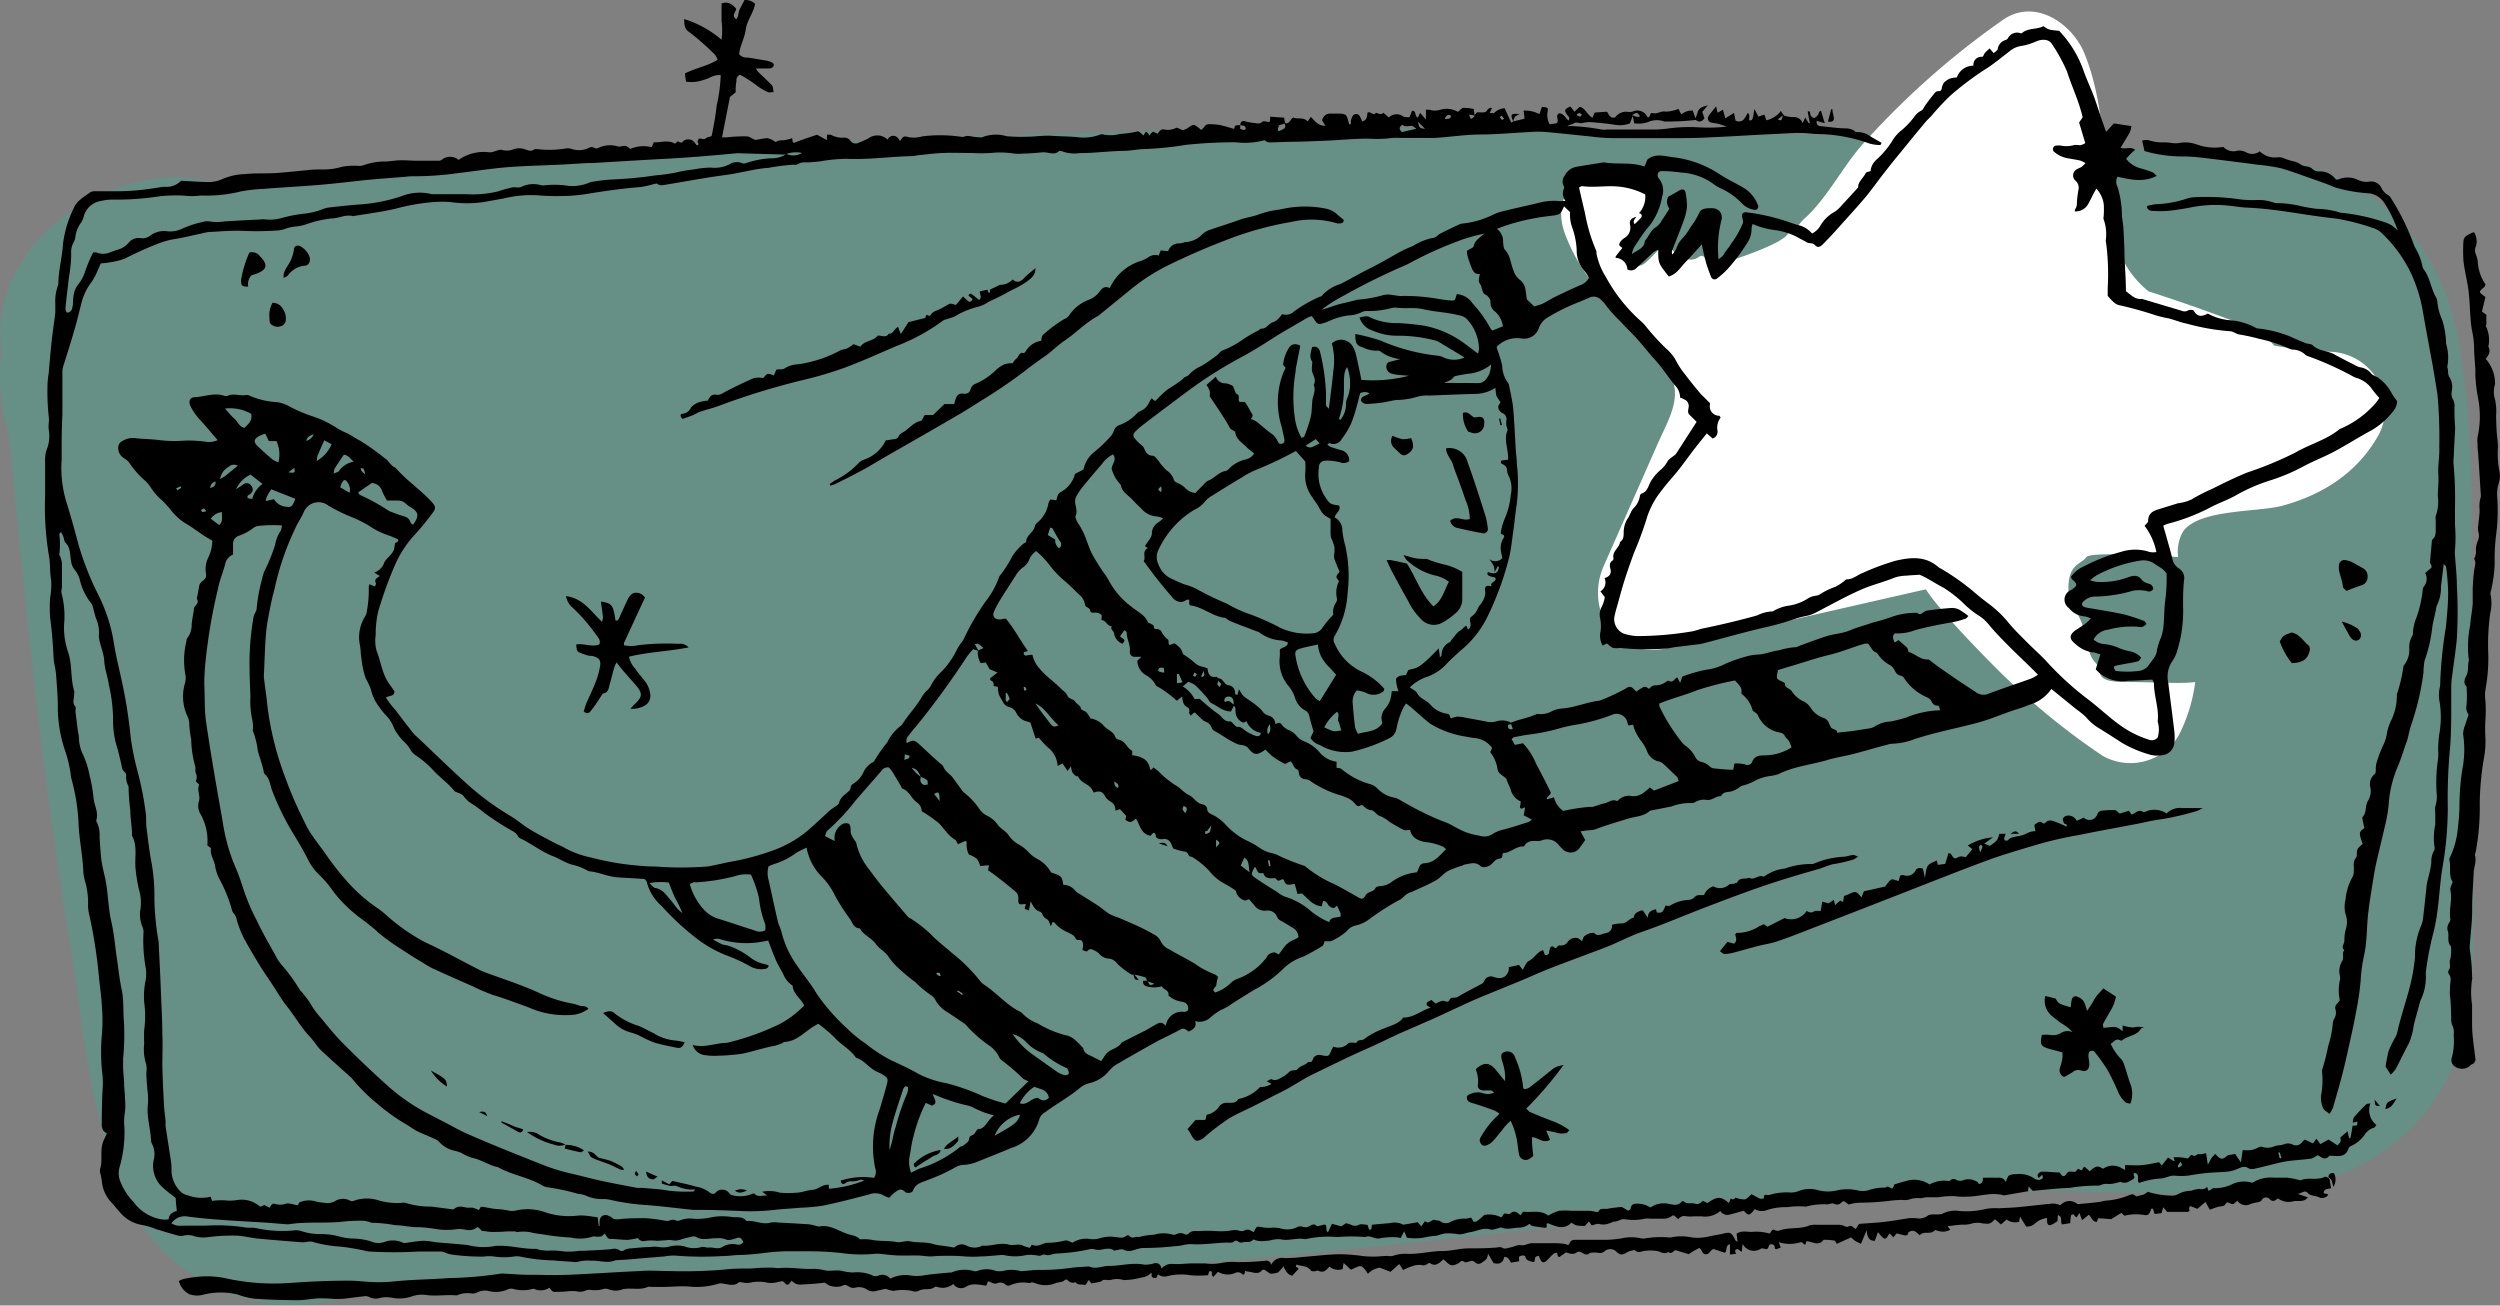
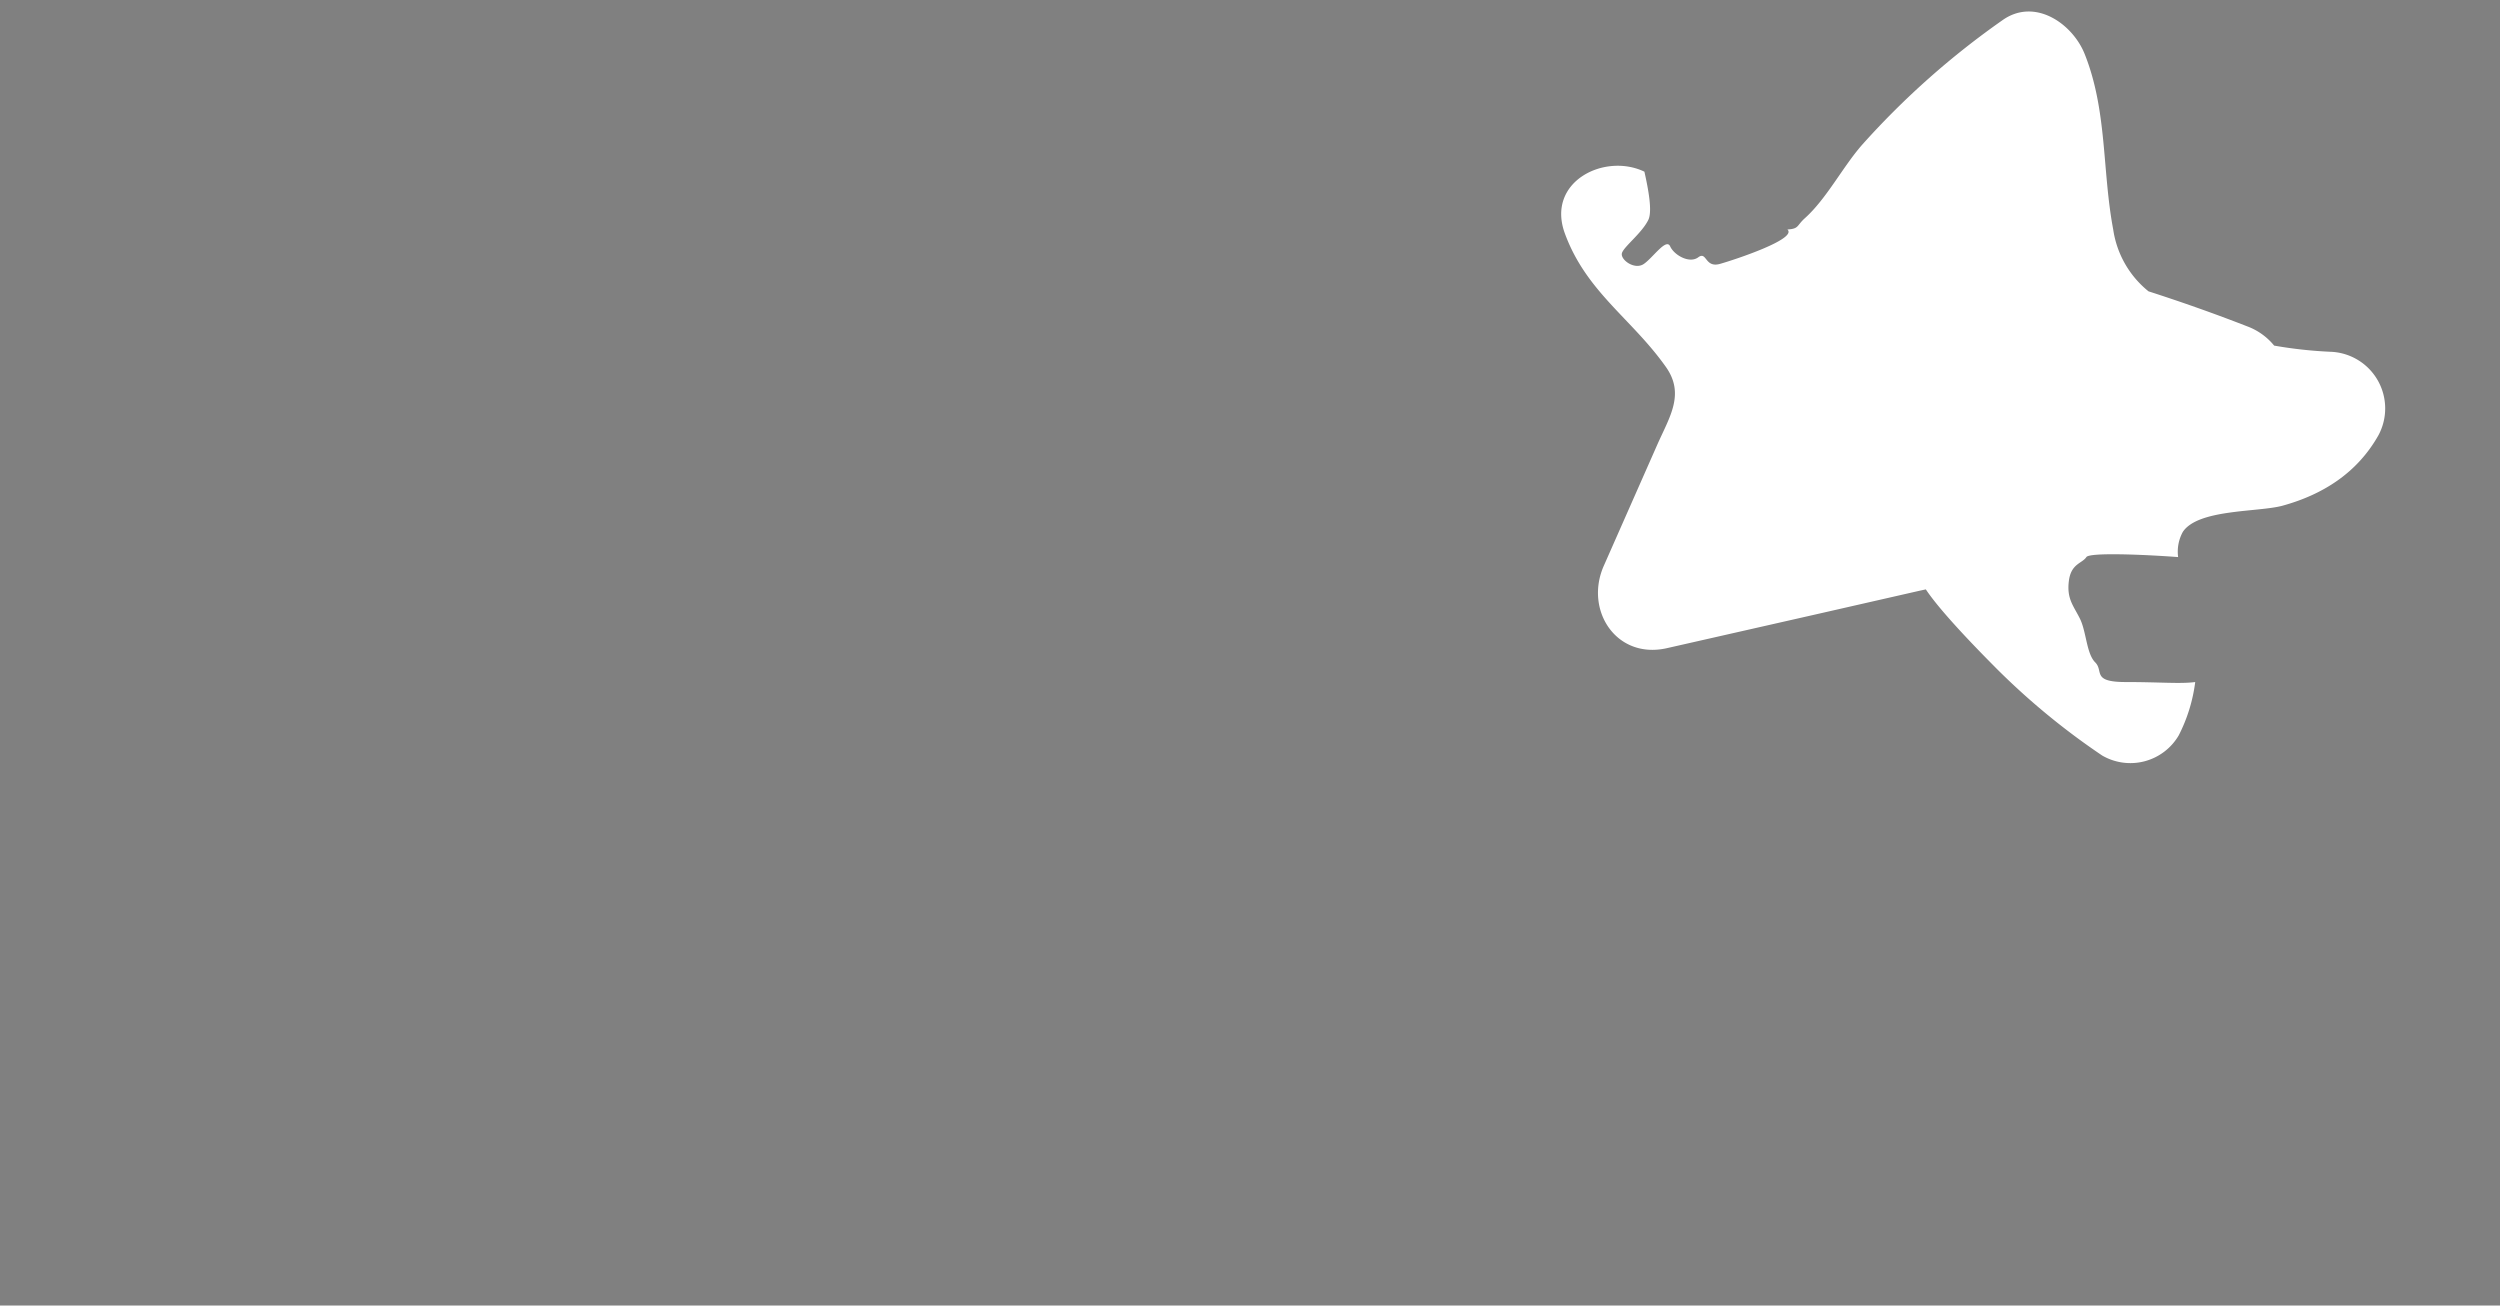
<svg xmlns="http://www.w3.org/2000/svg" viewBox="0 0 267.65 139.77">
  <rect x="0" y="0" width="267.65" height="139.77" fill="#808080" stroke="none" />
  <defs>
    <style>.cls-1{fill:#00cfa0;opacity:0.2;}.cls-2{fill:#fff;}</style>
  </defs>
  <title>Fichier 9</title>
  <g id="Calque_2" data-name="Calque 2">
    <g id="Calque_1-2" data-name="Calque 1">
-       <path class="cls-1" d="M264.57,69.49c-.1-11.11.64-22.65-1.48-33.6-1.48-7.63-6-14.06-13.26-17.12-6-2.55-13.15-2.31-19.63-2.7q-31.48-1.89-63-2.26A1307.39,1307.39,0,0,0,25.44,19.89L24.37,20a15.51,15.51,0,0,0-6.28-1c-9,.41-18.89,8-18,18,0,.32.06.64.08,1A18.48,18.48,0,0,0,0,40.46a21.38,21.38,0,0,0,1,6.22c1.68,18.37,3.58,36.73,6.59,54.93,1.69,10.25,2.4,25.14,10.24,32.7a20,20,0,0,0,13.57,5.46A48.7,48.7,0,0,0,37,139c.19,0,1.61-.25,1.89-.31,4.83-.64,9.71-1,14.57-1.32,20.75-1.28,41.57-.32,62.33-1.33s41.41-3.78,62.08-5.93c10.32-1.08,20.65-2,31-2.47s20.33.29,30.52.21c6.93-.06,13.41-2,18.51-6.87,5.73-5.4,6.93-13,6.9-20.45C264.79,90.2,264.66,79.84,264.57,69.49Z" />
      <path class="cls-2" d="M249.47,37.66a46.79,46.79,0,0,1-6-.66,6.75,6.75,0,0,0-2.88-2.06c-3.49-1.36-7-2.6-10.57-3.75a10.43,10.43,0,0,1-3.78-6.62c-1.19-6.31-.63-12.73-3.06-18.8-1.3-3.24-5.35-6.08-8.82-3.59a87.34,87.34,0,0,0-15,13.32c-2.08,2.37-3.81,5.78-6.13,7.86-.91.82-.61,1.13-1.87,1.21,1.11,1-5.56,3.21-7.21,3.68s-1.4-1.4-2.34-.7-2.58-.24-3-1.17S177,27.55,176,28.25s-2.58-.47-2.35-1.17,2.11-2.11,2.81-3.52c.47-.92,0-3.35-.41-5.18-4.26-2.05-10.56,1.07-8.51,6.63,2.29,6.24,7.14,9.09,10.8,14.26,2.06,2.9.43,5.32-.9,8.31l-5.74,13c-2.09,4.74,1.33,10.05,6.77,8.81l15.87-3.6,7.46-1.7,3.73-.85.65-.14c1.79,2.71,6.74,7.64,7.57,8.48a76.35,76.35,0,0,0,11.3,9.3,6,6,0,0,0,8.21-2.16,17.29,17.29,0,0,0,1.76-5.7c-1.63.21-3.73,0-7.43,0s-2.34-1.17-3.28-2.11-.94-3.29-1.64-4.69-1.41-2.11-1.18-4,1.41-1.88,1.88-2.58c.33-.5,5.88-.29,9.82,0a4.41,4.41,0,0,1,.5-2.69c1.63-2.47,8.07-2.1,10.68-2.81,4.35-1.2,8-3.53,10.26-7.53A6.07,6.07,0,0,0,249.47,37.66Z" />
-       <path d="M149.77,48.43c.33.35.57.4.91.18.65-.4.76-.82.4-1.71a3.44,3.44,0,0,1-.91.12,5.45,5.45,0,0,1-1.08-.36,1,1,0,0,0,.22,1.33C149.45,48.15,149.62,48.28,149.77,48.43ZM153.14,60a2.78,2.78,0,0,0-.4-.16c-.39,0-.8,0-1.19-.07s-.75-.2-1.28-.34a2.49,2.49,0,0,0,.28.48,6.76,6.76,0,0,0,3,1.68,3.88,3.88,0,0,1,1.57.69c-.53,1-.71,2-1.66,2.64-1.38-1.37-1.88-3.17-2.85-4.59-.63-.14-1.16-.26-1.69-.36a2.21,2.21,0,0,0-.47,0c.21.45.37.82.55,1.16.57,1.06,1.13,2.12,1.73,3.16a7.32,7.32,0,0,0,1.52,2.11,1.85,1.85,0,0,0,2.13.28,7.64,7.64,0,0,0,1.42-1,1.94,1.94,0,0,0,.75-1.63c0-.93,0-1.87,0-2.82a6.44,6.44,0,0,0-2-.81A12.73,12.73,0,0,1,153.14,60Zm7.66-14.5-.18-.69-.13,0,.14.71Zm-3.27.82a1,1,0,0,0,1.37-.91c.08-.66-.21-.9-.88-.73l-.21,0c-.37-.18-.59-.67-1.19-.48a3.28,3.28,0,0,0,.56,2ZM46.13,114.61a5.17,5.17,0,0,0,1.73,1.72C47.79,115.54,47.75,115.5,46.13,114.61ZM159,55.12c-.6-1.87-1.18-3.74-1.86-5.58A2,2,0,0,0,154.82,48c0,.69.56,1.15.74,1.76s.47,1.29.7,1.94.44,1.24.65,1.86a5.17,5.17,0,0,1,.45,2c-.71.28-1.42-.44-2.1.19a1,1,0,0,0,.85.79c.85.2,1.7.38,2.56.54a.47.47,0,0,0,.61-.55A7.19,7.19,0,0,0,159,55.12Zm90.28,70.95h0ZM196.33,12.69c0-.32-.16-.65-.15-1l-.13,0L195.7,13C196,13.11,196.35,13,196.33,12.69ZM248.86,126c-.81.41-1.73,0-2.54.36-.11,0-.28-.06-.42-.09a7.59,7.59,0,0,0-1.06-.19c-.47,0-1,0-1.42,0a3.68,3.68,0,0,0-2.29.55,3,3,0,0,0-2,.08,4.18,4.18,0,0,1-2.09.49c-.17,0-.39.2-.58.31l-.17-.44a.8.8,0,0,1-.81.21,2.94,2.94,0,0,0-.87.2,3.13,3.13,0,0,0-1.54.42,1,1,0,0,1-.52.1,8.46,8.46,0,0,1-2.61-.41,2.09,2.09,0,0,1-.42.29c-.27.09-.56.14-.84.21-.35-.44-.72-.11-1.07,0a8.21,8.21,0,0,1-2,.44c-.33,0-.64.14-1,.17-.68.08-1.36.14-2,.2a.36.36,0,0,1-.21,0,1.28,1.28,0,0,0-1.81.13,2.74,2.74,0,0,0-.77-.18c-1.26.11-2.52.27-3.78.39-.68.06-1.37.08-2.06.12a5.82,5.82,0,0,0-1.39.07,8.57,8.57,0,0,1-2.8.22,3,3,0,0,0-1.89.32c-.1.06-.26,0-.4.05-.38,0-.89-.06-1.14.15a1.55,1.55,0,0,1-1.22.25,4.83,4.83,0,0,0-.76,0c-.9.13-1.79.3-2.69.4s-1.71.14-2.66.21c-.08.11-.21.33-.35.54-.26-.09-.4-.49-.83-.24-.18.1-.55-.19-.85-.2-.8,0-1.6,0-2.4,0a2.69,2.69,0,0,0-.86.06c-1.07.46-2.25.15-3.32.58a.7.7,0,0,1-.41-.08c-.38-.16-.36.29-.58.37a5.23,5.23,0,0,0-1.69-.19c-.58.08-1.22-.2-1.82.21l.1.87c-.11-.08-.19-.11-.22-.16-.46-.88-.53-.91-1.4-.7-.53.13-1.07.19-1.6.32a5,5,0,0,1-1.68.07,5.24,5.24,0,0,0-2.23,0c-.06,0-.14,0-.21,0a10.37,10.37,0,0,0-2.49.09,1.18,1.18,0,0,1-.53,0,4.63,4.63,0,0,0-2,0,12.67,12.67,0,0,1-1.51.16c-1.13,0-2.25,0-3.37,0-.29,0-.59,0-.73.35s-.32.14-.48.1a7.21,7.21,0,0,0-1.28-.08c-.36,0-.72,0-1.08,0s-.81,0-1.2,0-.8.28-1.16.21-.76.16-1.14.24-.61.22-.94,0a.76.76,0,0,0-.43,0c-1,.09-2.08.1-3.13.1-.9,0-1.8.28-2.7.28-1.27,0-2.51.34-3.78.31a3.91,3.91,0,0,0-1.62.22,1.54,1.54,0,0,1-.53,0c-.47,0-1,.07-1.42.07s-.94,0-1.41-.08a19.64,19.64,0,0,0-2.16-.17c-1.37,0-2.73.19-4.1.29a15.61,15.61,0,0,1-2,.12,1.26,1.26,0,0,0-1.4.74.51.51,0,0,0-.64-.45,27.93,27.93,0,0,1-3,.14,5.52,5.52,0,0,0-1.62.08,5.55,5.55,0,0,1-1.82.06c-.43,0-.87,0-1.3,0-.72,0-1.43.11-2.15.06a1.39,1.39,0,0,0-1.21.5c-.1-.48-.36-.65-.8-.57a2.92,2.92,0,0,1-1.08.14c-1.27-.25-2.51.15-3.77.14-.69,0-1.38.39-2.09.06,0,0-.07,0-.11,0-.65.05-1.31.06-2,.17a23.59,23.59,0,0,1-3.36.2c-.51,0-1,.08-1.52.11a1,1,0,0,1-.42,0,3.55,3.55,0,0,0-1.83,0,2.3,2.3,0,0,1-.74,0,2.81,2.81,0,0,0-2,0,.67.67,0,0,1-.42,0,3.46,3.46,0,0,0-2.35.17c-.06,0-.14,0-.22,0-1,.1-1.95.16-2.91.33a4.43,4.43,0,0,1-1.15,0,3.49,3.49,0,0,0-2.27.33,1.06,1.06,0,0,0-1.27-.33.78.78,0,0,1-.73-.07,4.12,4.12,0,0,0-1.7-.29c-.18,0-.36.05-.54,0-.43,0-.85-.16-1.28-.19s-.94.07-1.4,0a6.18,6.18,0,0,0-1.24-.18c-1.26.08-2.52-.21-3.79-.07a5.11,5.11,0,0,1-.55-.05H81.9c-.54,0-1.08.07-1.63.09-.87,0-1.75,0-2.61.1a49.88,49.88,0,0,1-6,.17c-1,0-2.11-.09-3.16,0-2.55.11-5.09.29-7.63.4-1.45.06-2.91,0-4.37,0-.83,0-1.66-.09-2.49-.12a1.56,1.56,0,0,0-.43,0,41,41,0,0,1-5.53.47c-1.89.15-3.78.15-5.67.34a15.7,15.7,0,0,1-2.06.1c-1,0-2.1-.18-3.15-.16-2,0-4.08.1-6.11.24a23.84,23.84,0,0,1-7-.52,9.77,9.77,0,0,0-3.05-.12,11.34,11.34,0,0,0-1.4.23,2.07,2.07,0,0,0-.46.21,2.25,2.25,0,0,0,1.08,1.39,2.48,2.48,0,0,0,1.57.06,7.6,7.6,0,0,1,3.67,0,7.68,7.68,0,0,0,1.79.44c1.52.11,3,.15,4.57.16.76,0,1.51-.16,2.27-.2.51,0,1,0,1.52.05a9.91,9.91,0,0,0,1.09,0c.76-.08,1.51-.19,2.27-.27a.86.86,0,0,1,.53.07,1.54,1.54,0,0,0,1.26.08,3.6,3.6,0,0,1,1.18,0,4.16,4.16,0,0,0,2-.09,3.36,3.36,0,0,1,1.59-.21c1.13.18,2.24-.06,3.36.06a2.78,2.78,0,0,1,1.66-.2,1.32,1.32,0,0,0,.63-.17,1.81,1.81,0,0,1,1.15-.1,3.06,3.06,0,0,0,2-.17.92.92,0,0,1,.52-.08A4,4,0,0,0,57,138a.26.26,0,0,1,.21,0,1.7,1.7,0,0,0,1.62-.14c.17.26.31.47.62.45s.87,0,1.31-.06a4.51,4.51,0,0,1,1,0,1.38,1.38,0,0,0,.94-.09,1.18,1.18,0,0,1,.53-.06,3.5,3.5,0,0,0,1.29-.07.91.91,0,0,1,.65,0,2,2,0,0,0,1.49,0c.89-.2,1.82.14,2.69-.25.11-.06.28,0,.43,0l1.08,0c1,0,1.9-.11,2.84-.05a8,8,0,0,0,3.22-.3,1.19,1.19,0,0,1,.53,0c.56.07,1.14.31,1.66-.15.06-.05.22,0,.31,0a2,2,0,0,0,1.07,0,4.65,4.65,0,0,1,1.49,0,2.12,2.12,0,0,0,1.17,0,4.53,4.53,0,0,1,.67-.12c.5.52.5.52.94-.06a1.15,1.15,0,0,0,1.12.41,23.18,23.18,0,0,0,2.4-.19c.32.18.49.34.68.36a2.09,2.09,0,0,0,1.17,0c.5-.31.72.15,1.08.19a1.17,1.17,0,0,0,.32,0,1.51,1.51,0,0,1,1.23.15,1.19,1.19,0,0,0,1,.2c.41-.11.83-.18,1.07-.24a3,3,0,0,0,.84.22,5.06,5.06,0,0,1,1.94,0,1,1,0,0,0,.74,0c.55-.34,1.24,0,1.75-.43a.25.25,0,0,1,.21,0,1.8,1.8,0,0,0,1.75-.31,1,1,0,0,0,1.31.33c.75-.49,1.48-.22,2.22-.15l.19-.47c.36.09.58.35,1,.21a.82.82,0,0,1,.91.18.45.45,0,0,0,.41.06,3.43,3.43,0,0,1,2.07-.26.2.2,0,0,0,.11,0c.24-.16.41,0,.65.05a2.86,2.86,0,0,0,2,0c.35-.19.79-.06,1.07-.38a.3.3,0,0,1,.29,0,.71.71,0,0,0,.85.24c.22.34.59.21.9.28a.65.65,0,0,0,.19,0l.34-.52.27.37c.34-.06.63-.1.91-.17s.24-.17.37-.2a1.73,1.73,0,0,1,.39,0,1.42,1.42,0,0,0,.41,0,2.32,2.32,0,0,1,1.33,0,.81.81,0,0,0,.31,0,6.34,6.34,0,0,0,1.16-.14c.5-.15,1.07-.12,1.45-.57,0,0,.11,0,.16,0-.14.42.08.52.46.5l.18-.39a1.14,1.14,0,0,0,1,.2,6,6,0,0,1,2.43-.11,10.32,10.32,0,0,0,1.93,0c.07-.19.1-.4.17-.42.28-.07.24.15.24.33s.09.16.16.28c.17-.2.32-.35.5-.55a2,2,0,0,0,1.86.11.67.67,0,0,1,.79.19s.12,0,.18-.05l.07-.36a1.43,1.43,0,0,0,.27.09c.54,0,1.12.43,1.58-.2,0,0,.13,0,.22,0l.62.42a2.77,2.77,0,0,0,.81-.12,3.3,3.3,0,0,0,.6-.66c.22.44.42.87.94,1l.67-.71c0-.27-.46-.1-.18-.49.48.22,1.11.09,1.5.63.06.09.25.1.38.1s.32-.12.42-.07c.55.29.88-.06,1.19-.44a1.48,1.48,0,0,0,1.42.27l.1-.66.79.72.41-.18c.67-.31.77-.28,1.23.35.06.09.11.18.18.27a2.18,2.18,0,0,1,1.28-.65l1.14.44.88-.79s.11,0,.1,0l.36.6a7.58,7.58,0,0,1,.95-.4,2.09,2.09,0,0,1,1.06-.13c.39.12.56-.15.83-.24.64.48,1.05,0,1.48-.37l.2.16c.59.57.73.59,1.42.25a.75.75,0,0,0,.17-.14c.16-.17.29-.1.46,0s.26,0,.37,0c.28-.1.52-.22.79.07a.53.53,0,0,0,.71,0,2.2,2.2,0,0,0,.5-.4,1.7,1.7,0,0,0,.16-.55l.59,1c.7.19,1-.06,1.15-.66.42,0,.55.33.71.62l.88-.15c0-.21-.05-.41,0-.47.21-.19.63-.21.67,0,.11.47.5.41.78.55,0,0,.14,0,.2-.06.06-.52.06-.52.49-.61,0,.1,0,.2.09.3.19.48.41.53.77.17s.43-.46.67-.67a.91.91,0,0,1,.33-.13c.2.15,0,.44.32.46l.7-.49c.39.12.75.28,1.15,0s.75.34,1.18.21c.09,0,.17-.14.27-.16a2.78,2.78,0,0,1,.86,0,.76.76,0,0,0,.68-.18.94.94,0,0,1,1.2,0c.44.48.74.42,1.2.11a2.77,2.77,0,0,1,.82-.23c.36.42.77.08,1.16.08a4.24,4.24,0,0,1,1.39.06c.39.16.68.29,1.05.07.35.28.51-.11.73-.2l1.44.43c.22-.14.39-.26.58-.37l.54-.29c.33.14.25.61.68.67s.51-.47.86-.56l1.21.4c.31-.24,0-.77.55-.92v1.11l.66-.08c-.15-.26-.16-.46.15-.51l.45.31.1-.86a1.35,1.35,0,0,0,1.93.53c.29-.16.48.13.71,0a.88.88,0,0,0,.12-.17c.05-.19.12-.35.36-.32s.3.16.32.36.08.1.14.18l.49-.18-.2-.58a3.94,3.94,0,0,0,2.35,0c.31,0,.29.37.54.2,0-.11.05-.3.08-.3.61,0,1.27.6,1.82-.16,0,0,.14,0,.21,0a5.76,5.76,0,0,1,.94.09c.1,0,.16.19.27.35l1.53-.7a3.71,3.71,0,0,0,.45.39,5.81,5.81,0,0,0,.61.3l.6-1.45c.07.62.17,1.14.88,1.13l.33-.92c.21.23.34.41.5.56s.39.23.58-.19a1.06,1.06,0,0,1,.19-.24l.37.42.38-.42c.33.08.59.16.86.21s.37-.15.41-.39c0,0,.13,0,.19-.05.43-.17.66.14,1,.43.42-.53,1.17,0,1.63-.55,0-.05.26.08.39.1a1.63,1.63,0,0,0,1.25-.15l-.3-.37c.52-.06,1.05-.14,1.59-.17a2.76,2.76,0,0,0,1.05-.13,2.49,2.49,0,0,1,1.15,0c.75.07.75.08,1.29-.45l.64.56.62-.53a1.47,1.47,0,0,0,1.32.24l.11-.55c.26.44.47.76.65,1.06a1.19,1.19,0,0,0,.95-.33,2.29,2.29,0,0,1,1.29-.58c0,.12,0,.21,0,.3,0,.4.16.56.49.41s.41-.25.62-.37l.05-.65c.52.15.23.63.44,1l.88-.14a7.73,7.73,0,0,1,.07-.79c0-.07.17-.15.26-.16s.1.14.17.21a.7.7,0,0,0,.18.11l.31-.45.28.77.71-.59c.32.26.37.77.87.76l.14-.39,1.39.1,1.1-.67c.15.13.27.31.35.3a5.17,5.17,0,0,1,2.11-.07c.42.07.53-.07.74-.68,0,0,.06,0,.17,0l.19.57.73-.09.19-.63.41.49h1.4l.85,0s.1-.08.15-.12-.19-.35.12-.49l.72.29.87-.74.46.83c.36-.12.66-.26,1-.33s.54,0,.73-.34.58.27.88,0l.35-.29a1.06,1.06,0,0,0,1.39.35,7,7,0,0,1,.82-.2.59.59,0,0,0,.37-.18.52.52,0,0,1,.9-.11c.36.33.58.08.86-.11a1.93,1.93,0,0,0,1.54.34c.52-.19,1.17.18,1.66-.45l-1.09-.37c.43-.07.78-.45,1.07-.11s.82.29,1.21.47a.78.78,0,0,0,1-.28c-.07,0-.14-.1-.19-.09s-.32,0-.31-.17a.45.45,0,0,1,.23-.3,3.61,3.61,0,0,1,.57-.12c-.07-.38-.12-.69-.17-1C249.13,126,249,125.94,248.86,126Zm.4.08h0l0,0ZM103.6,32.2c-.16-.13-.3-.28-.49-.47l-.77.92c-.52-.15-.61-.17-.73-.1-.35.18-.67.4-1,.55s-.82.26-1,.69c0,0-.15.05-.2,0-.39-.25-.23.26-.41.26l-1.74.44c-.26.41-.5.79-.82,1.27L96.15,35c-.43.2-.5.76-1,.73-.31.51-.79.14-1.19.21-.49.64-1.43.5-1.84,1.18l-.73-.27a6,6,0,0,1-.7.45c-.23.11-.53.1-.76.23A13.59,13.59,0,0,1,85.45,39a2.91,2.91,0,0,0-1.34.37c-.34.28-.68.1-1,.22l-.26.61c-.69-.27-.69-.27-1.14.28a2.42,2.42,0,0,0-1,0c-1,.42-2,.92-2.92,1.39-.32.15-.69.45-1,.4-.63-.12-.84.24-1,.62a4.41,4.41,0,0,0-.94.17,1.92,1.92,0,0,0-.88.58,1.09,1.09,0,0,1-.89.66c-.25,0-.33.26,0,.55.33-.12.7-.24,1.07-.39s.51-.28.78-.37c.72-.24,1.46-.42,2.17-.69a79,79,0,0,1,9.18-2.79,40.74,40.74,0,0,0,4.17-1.25c1.87-.7,3.7-1.53,5.54-2.32a20.77,20.77,0,0,0,5-2.74.91.91,0,0,1,.29-.1c.3-.1.61-.19.91-.31a9.2,9.2,0,0,1,2.59-1.07,3.6,3.6,0,0,0,1.07-.51l.68-.32c.35-.17.71-.35,1.06-.54l.56-.31a13.29,13.29,0,0,0,1.62-.88c.49-.36,1.1-.72,1.09-1.56-.44.39-.88.7-1.23,1.08s-.75.55-1.22.14a1.76,1.76,0,0,1-1.27.57,1,1,0,0,0-.38.15L106,31c-.1,0,.12.32-.15.36l-.15-.35-.8.19c0,.35.26.68-.09.91-.28-.22-.53-.45-.81-.63-.12-.09-.28,0-.3.18l.43.35C104,32.3,103.83,32.4,103.6,32.2Zm6.23,5.38c-.06.09-.17.23-.22.22-.52-.15-.53.4-.8.59a2.13,2.13,0,0,0-.4.5,2.69,2.69,0,0,0-.82.09,3.48,3.48,0,0,0-1,.67,7,7,0,0,1-2.23,1.47.79.79,0,0,0-.42.46c-.11.51-.43.62-.88.56a.65.65,0,0,0-.69.43,3.81,3.81,0,0,0-.21.69h-1.05l-1.21,1.17H99c-.17.26-.27.61-.44.64-.72.14-1.14.71-1.69,1.09-.22.15-.54.27-.63.49a.58.58,0,0,1-.57.37l-.84.13a4,4,0,0,1-2.36,2.07,1.36,1.36,0,0,0-.54.35,8.92,8.92,0,0,1-2.51,1.85c-.13.07-.24.16-.36.24s-.3.08-.15.34c.16-.06.32-.1.48-.17,1.44-.7,2.86-1.42,4.24-2.24,1.53-.91,3.08-1.78,4.63-2.67s3-1.73,4.53-2.62c.75-.44,1.48-.92,2.22-1.38a55.54,55.54,0,0,0,4.86-3.32c.65-.52,1.34-1,2-1.46s1.32-1.12,2-1.6c1.27-.83,2.33-2,3.68-2.71a1.92,1.92,0,0,0,.17-.13l3.39-2.76a21,21,0,0,1,4.12-2.62c1.92-.94,3.89-1.79,5.89-2.56a35.09,35.09,0,0,1,7.13-2,9.6,9.6,0,0,1,4.76.11.86.86,0,0,0,.42.05c.23,0,.43-.09.43-.38-.28-.23-.56-.45-.82-.69a2.56,2.56,0,0,0-1.17-.53,11.44,11.44,0,0,0-4.84.11,10.68,10.68,0,0,0-2.12.47c-.7.29-1.44.37-2.14.61-1.09.39-2.19.74-3.29,1.11a2,2,0,0,0-.81.52,2.74,2.74,0,0,1-1.63.77c-.25,0-.49.14-.74.15a1.2,1.2,0,0,0-1.24.83l-.79-.08-.22.55a1.23,1.23,0,0,0-1,.11,3.72,3.72,0,0,1-1.08.52,5.36,5.36,0,0,0-3.16,2.86c-.48-.28-.83,0-1.09.37a2.58,2.58,0,0,1-1.19.89,4.32,4.32,0,0,0-2.09,1.69,1.18,1.18,0,0,1-.5.36,14.3,14.3,0,0,0-2.3,1.71c-.13.1-.12.38-.18.62A2.29,2.29,0,0,0,109.83,37.58ZM27.36,29.34c1.25-.45,1.38-1,.44-1.94a1,1,0,0,0-1.11-.35,12.2,12.2,0,0,0-.86,2.79,1.53,1.53,0,0,0,0,.43c0,.33.15.42.75.42a1.36,1.36,0,0,1,.35-1.22C27,29.44,27.19,29.4,27.36,29.34ZM60.6,63.82A2.07,2.07,0,0,0,61.24,65a18.53,18.53,0,0,1,2.61,3c.21.29.49.56.31,1-.82.31-1.65-.15-2.47,0,.06.65.07.72.36.86a7,7,0,0,0,.91.32c.21.06.44,0,.65.11.53.16.73.42.64,1a8.67,8.67,0,0,1-.42,1.57c-.29.78-.65,1.53-1,2.3-.14.33-.24.67-.34,1,.29.28.54.22.72,0A11.82,11.82,0,0,0,64,75.07c.18-.26.35-.54.53-.82.63-.07.63-.61.75-1,.17-.59.31-1.19.48-1.78a3.36,3.36,0,0,1,.25-.55c.32.4.55.72.8,1,.43.49.88,1,1.3,1.48.69.81.66,1.21-.11,1.94-.15.13-.28.29-.51.53a2.6,2.6,0,0,0,1.59-.36,1.2,1.2,0,0,0,.51-1.33A2.7,2.7,0,0,0,69,72.87c-.34-.42-.69-.84-1-1.29a2.67,2.67,0,0,1-.66-1.27c2.09-.53,4.23-.56,6.38-1a1.19,1.19,0,0,0-1.06-.38,25.44,25.44,0,0,0-4.36.15,3.61,3.61,0,0,1-1.5,0c0-.1,0-.18,0-.24.74-1.61,1.49-3.22,2.25-4.86a1.1,1.1,0,0,0-1-.52.72.72,0,0,0-.47.19,1.83,1.83,0,0,0-.38.53c-.31.65-.61,1.32-.92,2-.07.16-.15.34-.39.22-.24-1.65-.37-1.81-1.56-2,.08.58.17,1.15.23,1.72a1.54,1.54,0,0,1-.12.44C63.29,65.49,62.43,64.05,60.6,63.82ZM29.17,32.42a2.85,2.85,0,0,0-.32,1.65c0,.29,0,.6.31.75a1.07,1.07,0,0,0,1.13,0,.79.79,0,0,0,.29-.43,1.8,1.8,0,0,0-.3-1.33A1.23,1.23,0,0,0,29.17,32.42ZM215.24,89.27h.9C215.86,88.85,215.62,89,215.24,89.27ZM32.64,28.44c.49,0,.68-.64.43-1.11a2.14,2.14,0,0,0-.87-.94c-.35-.2-.69-.08-.73.32a4.31,4.31,0,0,1-.77,1.89,3.6,3.6,0,0,0-.32.69,1.29,1.29,0,0,0,0,.46,2.07,2.07,0,0,0,.44-.25A2.5,2.5,0,0,1,32.64,28.44Zm222.17,90-.58-.71C254.27,118.39,254.27,118.39,254.81,118.41Zm.58.29c.61-.09.84-.56,1.2-1.14C255.52,118,255.52,118,255.39,118.7Zm6.89-38.38c.11-1.24.14-2.47.15-3.71,0-1,0-2.11,0-3.16a9.52,9.52,0,0,1,.12-1.3c.16-1.26.36-2.52.48-3.79a50.65,50.65,0,0,0,0-5.78c0-1-.13-2.1-.2-3.16a2.44,2.44,0,0,1,0-.54,16.47,16.47,0,0,0,0-2.72c0-.62,0-1.24,0-1.86a39.27,39.27,0,0,0-.14-4.47,4.22,4.22,0,0,1,0-.87c.05-1.05.1-2.1.16-3.15a23.36,23.36,0,0,1-.07-2.37,1.3,1.3,0,0,0-.18-.73,1.25,1.25,0,0,1-.12-.83,2,2,0,0,0-.21-1.47c-.26-.37-.12-.78-.27-1.15a5.08,5.08,0,0,0-.12-2.48,9.4,9.4,0,0,0-.42-2.57,5.76,5.76,0,0,1-.5-1.78,1.51,1.51,0,0,0-.16-.63c-.55-.94-.63-2.09-1.32-3a.92.92,0,0,1-.15-.4,6.21,6.21,0,0,0-.71-1.82,2.38,2.38,0,0,1-.22-.49A25.66,25.66,0,0,0,256,21.25a1,1,0,0,0-.37-.39,1.63,1.63,0,0,1-.65-.7,1.23,1.23,0,0,0-1.23-.73,2,2,0,0,1-1.25-.15,2.59,2.59,0,0,0-2.19-.06c-.06,0-.14,0-.23,0a2.07,2.07,0,0,0-1.76-.87,1.07,1.07,0,0,1-.79-.29,1,1,0,0,0-.57-.24,1.41,1.41,0,0,1-.79-.31,2.27,2.27,0,0,0-.6-.23,7.07,7.07,0,0,1-1-.31,1.36,1.36,0,0,0-.72-.13,2.28,2.28,0,0,1-1.92-.64,1.32,1.32,0,0,1-1.43.12,1.58,1.58,0,0,0-.94-.19,1.49,1.49,0,0,1-1.53-.4,5.71,5.71,0,0,1-2.86-.27,3.59,3.59,0,0,0-1.92-.14,2.37,2.37,0,0,1-.65,0,8.33,8.33,0,0,0-.86-.08A4.55,4.55,0,0,1,230,15a1.74,1.74,0,0,0-.66.05l.25,1.12a14.37,14.37,0,0,0,4.14.58c.69,0,1.38.06,2.07.14,2,.24,4,.49,5.95.75a20.31,20.31,0,0,1,2.48.38c1,.29,2.07.69,3.1,1.05s1.79.62,2.67,1a16.72,16.72,0,0,0,3.64.63,2.28,2.28,0,0,1,1.61,1,13.06,13.06,0,0,1,1.46,3,3,3,0,0,0-1.45-.92,20.9,20.9,0,0,0-4.56-1,.71.71,0,0,1-.32-.07,8.91,8.91,0,0,0-2.35-.35c-.54-.07-1.08-.16-1.61-.27a11.2,11.2,0,0,0-2.37-.34,1.71,1.71,0,0,1-.75-.1,4.76,4.76,0,0,0-1.83-.23,11.21,11.21,0,0,1-2.17-.15,26.38,26.38,0,0,0-4.35-.16,3.25,3.25,0,0,0-1,.21,11.66,11.66,0,0,1-3.1.54,5.26,5.26,0,0,0-1,.2.51.51,0,0,0,.54.51,11.36,11.36,0,0,0,1.75,0,25.13,25.13,0,0,0,2.58-.4,13.51,13.51,0,0,1,3.7-.17c.72.06,1.44.2,2.17.23,3.21.13,6.34.85,9.53,1.17a24.83,24.83,0,0,1,3.91,1,2.48,2.48,0,0,1,1,.59A14.82,14.82,0,0,1,258,29a16,16,0,0,1,1.41,4.46c.32,1.83.66,3.65,1,5.48.2,1.11.37,2.22.55,3.33a51.75,51.75,0,0,1,.19,5.57c.05,1-.17,2-.1,3,.05.76-.05,1.52-.06,2.28a4.34,4.34,0,0,1-.22,2.11,1,1,0,0,0,0,.43c0,.32,0,.65,0,1s0,.86-.4,1.13c-.07.79-.15,1.59-.21,2.39,0,.12.11.26.15.39a.67.67,0,0,1,0,.2l-.67.58a1.3,1.3,0,0,1-.15,1.46.79.79,0,0,0-.12.41,12.57,12.57,0,0,1-.8,3.25,6.25,6.25,0,0,0-.23,1.06c0,.18,0,.41-.07.53a2.39,2.39,0,0,0-.33,1.43,2.65,2.65,0,0,1-.62,1.8,16.3,16.3,0,0,1-.72,3.07,5.88,5.88,0,0,1-.63,2.82,5.58,5.58,0,0,0-.43,1.35,4.09,4.09,0,0,1-.43,1.32,13.88,13.88,0,0,0-.71,1.93,3.22,3.22,0,0,0-.05.63c0,.17,0,.4-.15.49a1.39,1.39,0,0,0-.43,1.39,2,2,0,0,1-.26,1.46c-.33.5-.1,1.23-.57,1.71-.05.05,0,.21,0,.32.06.3.13.6.19.88-.6.41-.61.5-.18,1.68-.19.2-.46.37-.57.61s0,.62-.11.82a1.23,1.23,0,0,0-.28.79,6.32,6.32,0,0,1,0,.87,1,1,0,0,1-.14.48,5.85,5.85,0,0,0-.73,2.36,3.16,3.16,0,0,0,0,1.62,2.43,2.43,0,0,1,0,1.66,4.62,4.62,0,0,0-.13,1.17c0,.35-.4.68,0,1-.31.33,0,.76-.22,1.14a2.1,2.1,0,0,0-.27,1.58,1,1,0,0,1,0,.54,5,5,0,0,0,0,2.1c-.17.34-.62.52-.46,1a1.23,1.23,0,0,1-.15,1,1.11,1.11,0,0,0-.14.5,11.36,11.36,0,0,1-.49,2.4,23.83,23.83,0,0,1-.64,2.52,1.09,1.09,0,0,0,0,.44,8.85,8.85,0,0,1-.13,2.35,2.66,2.66,0,0,0,.24,1.37c.09.22.4.36.67.59a4.51,4.51,0,0,0,.36-.63c.34-1.19.69-2.37,1-3.57s.57-2.4.84-3.61.47-2.13.66-3.2a29.75,29.75,0,0,0,.47-3.24,17.32,17.32,0,0,1,.34-2.59,12.3,12.3,0,0,0,.26-1.72c.09-1,.1-2,.22-3,.16-1.34.39-2.66.6-4,.09-.54.2-1.08.32-1.61.33-1.41.68-2.82,1-4.24a14.09,14.09,0,0,0,.28-1.95,12.33,12.33,0,0,1,.94-3.79c.39-.91.66-1.85,1-2.78.18-.59.27-1.21.48-1.79A28.54,28.54,0,0,0,259.46,72a6.8,6.8,0,0,1,.12-1.29,15,15,0,0,0,.81-3.49c.09-.64.26-1.28.4-1.91a1.47,1.47,0,0,1,.12-.53,4.25,4.25,0,0,0,.42-2c.09-.76.19-1.53.3-2.41.14.18.25.25.25.33a25.12,25.12,0,0,1,.22,2.72c0,1.24-.12,2.47-.24,3.7a45.92,45.92,0,0,0-.61,6,2,2,0,0,1-.06.54,3.89,3.89,0,0,0,0,1.52,10.37,10.37,0,0,1-.05,3.47,12.78,12.78,0,0,0-.11,1.64,6.32,6.32,0,0,1,0,.87,17.44,17.44,0,0,0-.17,3.68,3.42,3.42,0,0,1-.14,1.52,2.25,2.25,0,0,0,0,.64c0,.44,0,.87,0,1.3a6.58,6.58,0,0,0-.08,2.38.57.57,0,0,1-.07.42,2.3,2.3,0,0,0-.27,1.26,11.23,11.23,0,0,1-.3,1.49c-.06.28-.15.56-.19.85-.13,1.15-.24,2.31-.38,3.46a3,3,0,0,1-.22.94,8,8,0,0,0-.66,3.27c0,.36-.08.72-.12,1.08-.31,2.43-1.26,4.7-1.78,7.08a2.25,2.25,0,0,1-.2.51,12.35,12.35,0,0,0-.72,1.46,15,15,0,0,0-.33,1.7c.17.25.34.52.55.85a3.53,3.53,0,0,0,.54-.61c.49-.93.94-1.89,1.44-2.81a7.42,7.42,0,0,0,.49-1.89c.17-.67.36-1.33.54-2a6.52,6.52,0,0,1,.18-.63,5.74,5.74,0,0,0,.57-2.73,2.94,2.94,0,0,1,.05-.66,30.57,30.57,0,0,1,.7-3.63,19.89,19.89,0,0,0,.52-2.77c.2-1.52.26-3,.53-4.55a37.66,37.66,0,0,0,.55-6.18Q262,83.42,262.28,80.32Zm5.31-29.88a9.72,9.72,0,0,1-.16-2.58c0-.54-.09-1.09-.13-1.63s-.05-1.16-.07-1.74a5.85,5.85,0,0,0-.11-1.74,2.73,2.73,0,0,1,0-1.65s0-.07,0-.11a4,4,0,0,0-1-2.6c.34-.41.56-.82.28-1.31a3.29,3.29,0,0,0-.27-2.2c0-.05.06-.14.06-.21v-1l-.47-.34c.15-.62.26-1.11.37-1.57-.75-.53-.75-.53-.14-1.05.05,0,.07-.12.16-.28a4.66,4.66,0,0,1-.84-2.47,3.83,3.83,0,0,0-.19-.74,1,1,0,0,1,0-.9,1.84,1.84,0,0,0-.22-1.5,4.82,4.82,0,0,0-.82.4.84.84,0,0,0-.3.53,15.84,15.84,0,0,0,0,2.18c.11.94.34,1.86.49,2.8.07.42.1.86.14,1.3.08,1.08.09,2.19.27,3.26a9.8,9.8,0,0,1,.24,1.94c0,1,.16,1.94.13,2.92a17.8,17.8,0,0,0,.3,2.49,10.16,10.16,0,0,1-.06,4.11,2.68,2.68,0,0,0,0,.75c0,.29,0,.58.05.86l.09,1.31.21,3.37a.2.2,0,0,1,0,.11,3.28,3.28,0,0,0-.13,1.39c0,.55-.1,1.08-.14,1.63a1.83,1.83,0,0,0,0,.74,1.35,1.35,0,0,1-.07,1,2.5,2.5,0,0,0-.19.94,1.57,1.57,0,0,1-.19.94c.26.42.06.83,0,1.26q-.12,1-.15,1.95c0,.54,0,1.09,0,1.63-.06.76-.22,1.51-.27,2.27a11.36,11.36,0,0,0-.14,3.77c-.16.52,0,1.07-.25,1.6-.17.33-.42.79,0,1.2a13.89,13.89,0,0,1,0,2,1.18,1.18,0,0,0,.22,1c-.14.43-.26.76-.36,1.1a2.65,2.65,0,0,0-.23,1,10.89,10.89,0,0,1-.1,3.86,26.32,26.32,0,0,0-.29,3.67c0,.93-.09,1.87-.2,2.8a9,9,0,0,1-.71,2.62c-.07.17-.2.36-.17.51.19.81-.11,1.68.35,2.35-.11.36-.3.65-.24.89.23,1.05-.19,2.09,0,3.14,0,.12-.09.27-.16.39a1,1,0,0,0-.12.84c.19.54-.14,1.18.35,1.66,0,0,0,.14,0,.21a3.76,3.76,0,0,1-.09,1.17c-.14.36.07.73-.08,1s-.2.44,0,.67a.93.93,0,0,1,.12.61,11.69,11.69,0,0,0-.08,1.46c.12.82.11,1.66.15,2.49a2,2,0,0,0,.08.75,1.88,1.88,0,0,1,.18,1.14,7.09,7.09,0,0,1-.18,2.34.83.83,0,0,0,.19.92,1.36,1.36,0,0,0,1.6.13c.11-.08.2-.22.33-.27a.57.57,0,0,0,.37-.7c-.07-.65-.17-1.29-.24-2-.06-.5-.09-1-.1-1.51,0-.72,0-1.44,0-2.16a9.12,9.12,0,0,1,0-2.71.91.91,0,0,0,0-.33,20.06,20.06,0,0,0-.23-2.79,2.68,2.68,0,0,1,0-.75c.09-1.23.25-2.45.24-3.69s.1-2.54.16-3.81c0-.65.35-1.27.13-1.94,0-.11.07-.27.1-.41a26.15,26.15,0,0,0,.42-5.22,31.27,31.27,0,0,1,.41-4.54,10.12,10.12,0,0,0,.2-2.38,15.7,15.7,0,0,1,0-1.94,15.74,15.74,0,0,0,0-2.06,4.23,4.23,0,0,1,0-1.18,18.23,18.23,0,0,0,.29-4.23,24.42,24.42,0,0,1,.22-3.92,4.75,4.75,0,0,0,.05-2c-.05-.15,0-.35.06-.53a15.23,15.23,0,0,0,.37-2.78,22.33,22.33,0,0,1,.12-2.83,20.51,20.51,0,0,0,.16-4.22,3.77,3.77,0,0,1,.13-1.5A2.68,2.68,0,0,0,267.59,50.44ZM162.67,12.21c-.9-.07-1,0-.67.78C162.16,12.49,162.17,12.48,162.67,12.21ZM51.3,119.06l.85.43C52.06,119.09,51.86,118.92,51.3,119.06Zm198,7c.41.17.37.62.51,1a1.42,1.42,0,0,0,.06-1.46C249.49,125.55,249.29,125.69,249.28,126.06ZM132.72,13.43h0v0h0Zm121.06,104.7c-.2.05-.38,0-.47.12-.44.43-.87.87-1.27,1.34-.12.15-.11.41-.16.61l.5-.13c0,.45,0,.45-.51.44-.07.43-.14.86-.22,1.28,0,0-.1.06-.15.09l-.17-.77-.77.67c.07.46.07.46-.31.84l-.95-.62-.89.49-.41-.58-.38.5-.85-.4a2.12,2.12,0,0,0-.27.21.8.8,0,0,1-1.12.28,1.18,1.18,0,0,0-.85,0c-.38.15-.81.1-1.14.26a1.74,1.74,0,0,1-1.25,0,1,1,0,0,0-.42.12,3.84,3.84,0,0,1-.72.25,5.93,5.93,0,0,1-.9,0l-.19,1.32-.61-.91c-.36.09-.75.07-.94.26-.57.54-.86.07-1.2-.26a3.42,3.42,0,0,0-.37.41c-.13.19-.23.4-.42.75l-.18-1.22c-.28,0-.55.15-.76.08s-.38.33-.67.14-.34.29-.57.32a5.74,5.74,0,0,0-1.49-.12,1.87,1.87,0,0,0,.08.25s0,.06.06.09l-.12.07-.61-.38-.67.85-.29-.35c-.63.11-1.23.26-1.84.31s-1.2,0-1.8,0l0,.52a3,3,0,0,0-.34-.18,1.81,1.81,0,0,0-1.94,0s-.16.06-.19,0c-.56-.44-.91,0-1.33.31l-.51-.46c-.28,0-.17.55-.58.26-.25-.18-.29.28-.5.27s-.43-.06-.63,0-.18.12-.24.2c-.21.34-.42.34-.66,0,0-.06-.09-.14-.15-.14-.58,0-1.15-.09-1.73-.08a.52.52,0,0,0-.57.41c0,.08.07.17.12.27l.38-.35c.09.21.07.38,0,.43a.78.78,0,0,1-.81,0,2.79,2.79,0,0,0-2-.49,1.56,1.56,0,0,0-.73.13c-.16.11-.22.39-.37.69-.29-.58-.76-.42-1.16-.44s-.86,0-1.28,0c0,.3,0,.6-.42.68-.05-.06-.09-.18-.17-.22a1.7,1.7,0,0,0-1.43-.23.91.91,0,0,1-.82,0,.53.53,0,0,0-.7.09c-.07.07-.27,0-.41,0a3.14,3.14,0,0,0-1.76.4,2.93,2.93,0,0,0-2.61-.34c-.38.08-.74.21-1.15.33l-.2.44c-.26,0-.48-.38-.77-.09a5.08,5.08,0,0,0-1.8.27,2.32,2.32,0,0,1-1.28,0,5,5,0,0,0-2.25.06,4.23,4.23,0,0,1-2-.09,3.17,3.17,0,0,0-2,.14,2.13,2.13,0,0,1-.83.14,6.17,6.17,0,0,0-2.22.25,1.25,1.25,0,0,1-.43,0c-.31,0-.1.33-.26.39a.59.59,0,0,1-.39,0c-.29-.13-.57-.3-.86-.46-.27.21-.49.52-.75.56a3,3,0,0,1-1-.2.29.29,0,0,1-.49.09l-.08.2-.11.3c-.82-.68-1.15-.8-2.31,0l-.48-.24c-.24.22-.44.43-.84.31s-.86.08-1.22-.25a.19.19,0,0,0-.19,0c-.43.57-1.06.32-1.52.24a2.51,2.51,0,0,0-1.85.42,2.53,2.53,0,0,0-1.57-.41.51.51,0,0,0-.54.54c0,.06-.15.13-.25.21l-.71-.41c-.52.06-1,.1-1.45.19s-.83-.15-1.06.35c0,0-.18,0-.27,0a3.39,3.39,0,0,0-.62-.12c-.65,0-1.31,0-2,0a6.4,6.4,0,0,0-1.31,0,5.55,5.55,0,0,0-1.16.51c-.82-.64-1.8-.3-2.69-.42l-.28.39c-.34-.29-.66-.62-1.12-.17-.06.07-.27,0-.4,0-.37-.13-.32.33-.57.38a2.76,2.76,0,0,0-1.79-.24c-.67.63-.91.78-1.13.72l-.28-.45a3.33,3.33,0,0,1-.56.12,3.2,3.2,0,0,0-1.62.34,1,1,0,0,1-1.12-.06c-.12-.1-.35-.06-.51-.13-.39-.17-.64.5-1.05.15,0,0-.08,0-.1,0l-.37.53-.38-.45-1.25.22c-.14,0-.31.09-.4,0a1.92,1.92,0,0,0-1.27-.13l-1.9.17c-.28.1.09.56-.37.54l-.19-.52c-.31,0-.67-.14-.92,0a.88.88,0,0,1-.82,0c-.16-.07-.34-.11-.54-.18l-.52.34-1-.27-.44.93c-.08-.14-.14-.19-.15-.25,0-.66-.05-.67-.64-.49-.13,0-.34.11-.4.05-.26-.27-.47-.17-.75,0a.89.89,0,0,1-.72.09.76.76,0,0,0-.72.08,2.48,2.48,0,0,1-1.5.13,3.58,3.58,0,0,0-1-.13,4.57,4.57,0,0,1-1.28-.06c-.46-.1-.5-.05-.76.54-.31-.11-.58-.42-1-.17a.81.81,0,0,1-.63,0,1.88,1.88,0,0,0-.85,0,7.13,7.13,0,0,1-1.6.06,11.23,11.23,0,0,0-1.74,0c-.41,0-.88-.11-1.21.32a.45.45,0,0,1-.41,0,.93.93,0,0,0-.83,0,.62.62,0,0,1-.41.07,3.36,3.36,0,0,0-2,0,7.1,7.1,0,0,0-1.66.26c-.31-.15-.71.28-1-.16a.32.32,0,0,0-.3,0c-.39.35-.81.17-1.24.14a3.73,3.73,0,0,0-1.62.14,2.51,2.51,0,0,1-1.06.08,2.65,2.65,0,0,0-1.85.39c-.32-.08-.53-.33-.93-.2a7.41,7.41,0,0,1-1.71.21c-.56,0-1,.51-1.65.23,0,0-.06,0-.09,0l-.19.31a4.36,4.36,0,0,1-.72-.22c-.49-.26-1,0-1.5-.11-1-.29-1.9.19-2.87.1a1.81,1.81,0,0,1-1.68,0,1.06,1.06,0,0,0-1.22.13.38.38,0,0,1-.3.05c-.69-.16-1.43-.16-2.08-.36-.82-.25-1.64-.1-2.43-.28-.52-.11-1,.17-1.47.07-.79-.15-1.62-.08-2.43-.19a5,5,0,0,0-1.49-.09c-.36-.42-.91-.43-1.38-.6-1-.35-1.86-1-3-.78-.16,0-.35-.08-.52-.12a3.78,3.78,0,0,0-.64-.12c-1.06-.07-2.11-.13-3.17-.18a2.75,2.75,0,0,0-.86,0c-.89.27-1.72-.28-2.58-.16-.4-.52-1-.38-1.52-.43a6.68,6.68,0,0,0-2.14,0,6.69,6.69,0,0,1-2,.18,2.91,2.91,0,0,0-1.38.14.73.73,0,0,1-.49.06.76.76,0,0,0-.72,0,1.14,1.14,0,0,1-.52,0,17.61,17.61,0,0,0-2-.26c-1,0-2,0-3,.12-.28,0-.48,0-.66-.2a.66.66,0,0,0-.29-.14.63.63,0,0,0-1,.54,2.78,2.78,0,0,0,0,.5h-.1l-.11-.91c-.48-.07-.9-.14-1.33-.18a4,4,0,0,0-.85,0,8,8,0,0,1-3.34-.33,5.68,5.68,0,0,0-3.11-.25,2,2,0,0,1-1.07,0,9,9,0,0,0-1.28-.14c-.46-.06-.91-.16-1.36-.23-.07,0-.14,0-.21.06l-.17.29a5.73,5.73,0,0,0-.67-.26c-.21,0-.44,0-.65,0-.47-.1-.92-.23-1.34.15-.07.07-.27,0-.41,0l-2-.26a9.14,9.14,0,0,1-2.79-.4.89.89,0,0,0-.43,0,7.4,7.4,0,0,1-2.34-.23,4.09,4.09,0,0,0-2.74,0,.49.49,0,0,1-.41,0,1.61,1.61,0,0,0-1.67.07,1.65,1.65,0,0,1-1,.16,6.13,6.13,0,0,1-1-.15,2.56,2.56,0,0,0-1.79.11l-.13.3c-.5-.07-1-.29-1.33-.16a1.82,1.82,0,0,1-1.15,0c-.34-.08-.39.22-.57.42l-.53-.29-.46.18a3.56,3.56,0,0,0-.8-.51,3.08,3.08,0,0,0-1.81-.18,4.81,4.81,0,0,1-1.25,0c-.43,0-.86,0-1.3.07l-.14-.45a4.11,4.11,0,0,1-2.45-.15,1.49,1.49,0,0,1-.84-.46,3.23,3.23,0,0,1-.91-2.27,6.08,6.08,0,0,0-.1-1.2c-.17-1.15-.36-2.3-.53-3.45a4.78,4.78,0,0,1,0-.54c-.06-.61-.15-1.22-.18-1.84-.07-1.38-.14-2.75-.17-4.13,0-1.09.05-2.19,0-3.28,0-1.67-.11-3.34-.17-5s-.15-3.27-.22-4.9a5.07,5.07,0,0,0-.09-.54,30,30,0,0,1-.37-4,21.06,21.06,0,0,0-.27-3.8c-.26-1.32-.41-2.66-.58-4-.06-.53,0-1.08-.09-1.62a34.46,34.46,0,0,0-.9-4.5,28.46,28.46,0,0,1-.7-3.52,52.35,52.35,0,0,0-1-6.24c-.28-1.28-.6-2.56-.8-3.85a17.54,17.54,0,0,0-1.59-5,31.5,31.5,0,0,1-2.18-5.47c-.37-1.4-.76-2.8-1.18-4.2A12.61,12.61,0,0,1,6.6,49.2c0-.15,0-.29,0-.44,0-1.45,0-2.91.08-4.36,0-.58,0-1.16,0-1.74,0-1,0-2,0-3A2.43,2.43,0,0,1,6.84,39c.39-1.25.79-2.5,1.15-3.76.26-.87.46-1.76.69-2.64a6.27,6.27,0,0,1,1.15-2.45,6.72,6.72,0,0,0,.65-1.25c.11-.22.2-.46.3-.7a8,8,0,0,0,.9-.1,8.25,8.25,0,0,0,1.68-.41A38.18,38.18,0,0,1,17.14,26a9.37,9.37,0,0,1,1.47-.39c1-.16,1.92-.39,2.88-.59a6.58,6.58,0,0,1,.86-.18c1.23-.06,2.47-.18,3.71-.12a32.6,32.6,0,0,0,3.7-.05,2.72,2.72,0,0,0,.74-.16,4.49,4.49,0,0,1,1.27-.27A4.94,4.94,0,0,0,32.82,24a12,12,0,0,1,2.65-.61c.79,0,1.52-.47,2.32-.25,1.5-.25,3-.44,4.5-.78a22,22,0,0,1,4.18-.73,11.13,11.13,0,0,1,1.73,0,12.27,12.27,0,0,0,3.58,0l2.14-.38a12,12,0,0,1,3.77-.33,23.67,23.67,0,0,0,2.39.07,18.61,18.61,0,0,0,3.24-.31c1.76-.28,3.52-.52,5.3-.66a11.14,11.14,0,0,0,1.47-.34c.09,0,.22-.07.27,0,.34.25.7.12,1.06.07,2-.33,4.08-.72,6.14-1,1.59-.19,3.12-.67,4.72-.78a22.13,22.13,0,0,1,2.7-.34.77.77,0,0,0,.43-.05c.43-.29.9-.17,1.36-.21s.65-.05,1-.09A18.08,18.08,0,0,1,90.57,17c2.41.12,4.79-.25,7.19-.29a3.25,3.25,0,0,0,.43-.08c.9-.09,1.81-.21,2.71-.25,1.06-.05,2.12,0,3.17,0a18.32,18.32,0,0,0,2,0,9.43,9.43,0,0,1,2.49.06,4.58,4.58,0,0,0,1,0c.65,0,1.3-.07,2-.13s1.27.38,1.85-.15c0,0,.15,0,.2,0a3.79,3.79,0,0,0,2,.23c1.55,0,3.1-.21,4.66-.24.76,0,1.52-.18,2.28-.19a36,36,0,0,0,4.4-.45,50.08,50.08,0,0,1,5.33-.28,8.21,8.21,0,0,0,2.92-.17.29.29,0,0,1,.27,0c.24.25.55.18.83.18l1.63-.06c1.42,0,2.84-.07,4.26-.13s3-.23,4.47-.2a12.64,12.64,0,0,0,2.38-.08,5,5,0,0,1,.87,0c1.2,0,2.41,0,3.6,0,1.63-.09,3.24-.35,4.88-.37,1.82,0,3.63-.18,5.45-.27a11.09,11.09,0,0,1,1.63,0c1.63.14,3.26.33,4.89.49a21.86,21.86,0,0,0,2.28.17c2,0,4,0,6,0,1.49,0,3,0,4.47-.09,1.67-.07,3.34-.17,5-.26l3.93-.2a8.44,8.44,0,0,1,.87,0c.55,0,1.09.09,1.63.11a16.93,16.93,0,0,1,5.56,1,3.87,3.87,0,0,0,1,.17c.13,0,.3.06.32-.24-.4-.24-.84-.47-1.26-.74a2.16,2.16,0,0,0-1.12-.39c-.14,0-.33,0-.42-.06-.49-.44-1.09-.32-1.66-.37s-1.37-.14-2.06-.22c-.29,0-.45-.2-.41-.56l.87.25c-.16-.51-.28-.92-.4-1.32-.3.05-.22.3-.32.42s-.24.3-.39.33-.37-.15-.44-.38.05-.4-.28-.29c.08.42.15.82.23,1.23l-.13,0-.36-.61-.27.61a1,1,0,0,0-1.07-.64,3.45,3.45,0,0,1-.94-.17l-.33-.49a2.74,2.74,0,0,1-1.54,1l-.23-.61-.63.21-.44-.81c-.06.38-.09.62-.14.85s-.12.42-.4.36c-.09-.25.17-.55-.17-.79-.29.53-.51,1.14-1.3.83l-.17-.83-.93.58-.25-.92-.57.32-.17-.68c-.31.4-.56.7-.78,1a.46.46,0,0,0,.31.74c.25.06.51.07.75.14s.58.19.86.29a18.38,18.38,0,0,1-3.05.07,17,17,0,0,0-2.94.09,14.78,14.78,0,0,1-1.62.15c-1.75,0-3.49,0-5.24,0a1.94,1.94,0,0,1-.54,0,21.93,21.93,0,0,0-2.79-.35,4.4,4.4,0,0,0-.89,0c.25-.19.56-.19.75-.34s.55.05.82,0a4.31,4.31,0,0,1,.86-.11c.9.07,1.8.15,2.68.29a3.1,3.1,0,0,0,1.6-.15l.3-.79.16.78a3.11,3.11,0,0,0,1.44-.12,2.31,2.31,0,0,1,1.77-.07,27.72,27.72,0,0,0,3.41-.17l-.35-1a1.73,1.73,0,0,0-1.23.41l-.3-.59a4,4,0,0,1-1.36.29c-.52-.1-.94.29-1.34.17s-.31.35-.5.44c0,0-.09,0-.11,0a1.2,1.2,0,0,0-1.64-.6,2.25,2.25,0,0,1-.64,0,1.44,1.44,0,0,0-1.19.61c-.57.14-.67-.34-.88-.61l-1.31.09-.24.56c-.59-.34-.78-1.06-1.37-1.17l-.56.52-.44-.56c-.61.29-.67.39-.38.84.13.2.4.35.19.66-.33-.25-.48-.73-1-.77-.51.25.08.77-.29,1.07l-.73.11a2,2,0,0,1-.22-1.37c.06-.42,0-.44-.61-.5l-.27.78a3.28,3.28,0,0,0-1.69-.38l.1.87L162,13h0v0l-.21.13-.7-1.54a1.72,1.72,0,0,0-1.12.5c-.09.07-.3,0-.48,0l.24-.53c-.48-.08-.49.38-.74.45a3.36,3.36,0,0,1-.84,0l-.28.31-.09-.65a4.78,4.78,0,0,0-1.09-.12c-.21,0-.4.27-.6.43a2.38,2.38,0,0,0-1.89-.23,1.94,1.94,0,0,1-1.17,0c-.08,0-.2,0-.37,0V12.8l-.62-.72-.24.51c-.4-.15-.1-.73-.63-.73l-.27.69c-.24,0-.5,0-.66-.07a1.18,1.18,0,0,0-1.55.1l-.59-.51c-.27.28-.53.07-.79,0-.32.41-.56-.22-.91,0-.05.34,0,.78-.56.93-.08-.18-.16-.37-.26-.56a.43.43,0,0,0-.77,0,1.51,1.51,0,0,0-.2.61c0,.14.06.29-.18.26-.26-1.14-.26-1.14-1.42-1.15h-.54a.87.87,0,0,0-.92.74l.34.57c-.79,0-1.13-.52-1.55-.95L140,13c-.46-.5-1.07-.2-1.54-.42-.35.2-.4.73-.88.6l-.1-.58-1.5-.11c0,.63,0,.63-.5.5-.09,0-.25,0-.29,0-.29.36-.68.18-1,.17a6.39,6.39,0,0,1-.95-.19c-.33-.06-.44.14-.46.42.24.08.6,0,.58.42-.19.23-.39,0-.58,0l0-.41c-.55,0-.55,0-.66.4-.55-.15-1.09-.33-1.64-.44a7.74,7.74,0,0,0-1.08-.06c-.44,0-.5.48-.82.6a2.32,2.32,0,0,0-.18-.16c-.61-.49-.6-.48-1.29,0a2.72,2.72,0,0,1-.48.2c-.37-.13-.6-.31-.72-.25a1.87,1.87,0,0,1-1.27.17c-.39-.08-.53.25-.71.46-.16-.08-.29-.15-.42-.2s-.07,0-.1,0l-.16.14c-.07.08-.12.16-.19.25-.35-.53-.36-.53-.63,0-.5-.44-.53-.49-.77-.41a11.81,11.81,0,0,1-1.76.24,3.74,3.74,0,0,1-1.82.05.66.66,0,0,0-.41.06,4.94,4.94,0,0,1-2.35.23c-.9-.08-1.82-.08-2.72-.14s-1.79.1-2.69.1a17.16,17.16,0,0,1-2.15-.06,4.08,4.08,0,0,0-2.56.09c-.18.1-.48,0-.73,0s-.84-.2-1.16-.07-.5,0-.75,0a15.18,15.18,0,0,0-3.81,0,3.26,3.26,0,0,1-1.39.1c-.62-.16-.63-.14-1,.39-.16-.21-.25-.45-.58-.53a.65.65,0,0,0-.75.39,1.59,1.59,0,0,0-2.08-.12,10.63,10.63,0,0,1-1,.44.68.68,0,0,1-.89-.18.76.76,0,0,0-.73-.35,2.51,2.51,0,0,1-1.37-.31,1.37,1.37,0,0,0-.43,0V15l-1.06-.58c-.69.24-1.43.47-2.16.76-.43.17-.43.19-.5-.39a4.5,4.5,0,0,1-.91.23c-.32,0-.64,0-.84.2a2.7,2.7,0,0,0-.87-.43,6.91,6.91,0,0,0-1.17.18c-.41.05-.64-.37-1.1-.37a15.7,15.7,0,0,0-2.06.1,5.18,5.18,0,0,1-.56,0c.29-1.48.56-2.86.85-4.32l.61-.5c0-.41,0-.81.09-1.2A.62.62,0,0,1,79.22,8a13.2,13.2,0,0,1,1.87,1.21,6.28,6.28,0,0,0,1.12.65c.17.08.4,0,.61,0-.09-.62-.08-.64-.29-.84-.46-.47-.94-.91-1.41-1.37a1.65,1.65,0,0,1-.18-.32c.54,0,1,0,1.47,0a.55.55,0,0,0,.41-.26c.09-.25-.12-.38-.34-.45a2,2,0,0,0-.42-.13l-1.93-.32c-.32,0-.67,0-1-.37.09-.88.59-1.72.71-2.65s.83-1.77,1-2.74A1.47,1.47,0,0,0,79.71,0l-.52,1c-.16.33-.09.77-.38,1.05-.55-.41,0-.77,0-1.13-.42-.44-.83-.82-1.56-.54,0,.64,0,1.25,0,1.87a7.43,7.43,0,0,1,0,2,11.41,11.41,0,0,0-4-2.21c0,.8.1,1.11.6,1.44a27.62,27.62,0,0,1,2.69,2.37,2,2,0,0,1,.29.55c-1.12.69-2.37.88-3.49,1.46,0,.3.08.6.11.88a3.8,3.8,0,0,0,1.89-.19c.59-.13,1.09-.6,1.82-.5a17.2,17.2,0,0,1-.43,3.24,31.16,31.16,0,0,1-.55,3.28c-.26.1-.51.12-.65.26s-.42,0-.6,0-.18.19-.25.3.27.28,0,.41a.38.38,0,0,1-.11,0c-.19-.26-.35-.56-.73-.6a.81.81,0,0,0-.79.27c-.18.23-.47-.29-.66.08a.19.19,0,0,1-.17.07c-.73-.42-1.5-.07-2.23-.13l-.22.53a3.54,3.54,0,0,0-2.28.18c-.48-.35-.48-.35-.86-.3a1.51,1.51,0,0,1-.41.06,2.92,2.92,0,0,0-2.28.19s-.21,0-.29-.05a.56.56,0,0,0-.62,0,2.42,2.42,0,0,1-1.81.11,1.44,1.44,0,0,0-.54-.07,11.28,11.28,0,0,1-3.23.08c-.07,0-.17,0-.21,0-.36.34-.75.11-1.12,0a1.85,1.85,0,0,0-1.27.07,1.91,1.91,0,0,1-1.18,0c-.45,0-.78.28-1.25.28a4.66,4.66,0,0,0-3.32.81,1.41,1.41,0,0,0-1.82,0,.56.56,0,0,1-.31.09c-.76,0-1.52,0-2.28,0-.61,0-1.22-.06-1.83-.05s-1,.11-1.52.13a6.82,6.82,0,0,0-2.45.41,1.57,1.57,0,0,1-.53.06,6.76,6.76,0,0,0-1.81.11,6.32,6.32,0,0,1-1.92.27c-.54,0-1.09,0-1.64.07-1.12.1-2.24.23-3.36.31s-2.3,0-3.45.12a6.63,6.63,0,0,0-2.33.51,3.59,3.59,0,0,1-1.36.34c-1,0-2-.08-3.11-.14A2.12,2.12,0,0,1,17.7,20c-.36,0-.72.08-1.08.13a26.93,26.93,0,0,1-3.91.35c-.8,0-1.6,0-2.4,0a1.12,1.12,0,0,0-.64.1c-.66.5-1.45.89-1.78,1.72a11.93,11.93,0,0,0-1.15,3.84c-.08,1.41-.48,2.79-.49,4.21a.89.89,0,0,1-.08.32,4.89,4.89,0,0,0-.25,1.82c0,.32,0,.65,0,1-.13,1.08-.3,2.15-.41,3.23S5.3,38.92,5.21,40a8.81,8.81,0,0,0-.13,1.61,23.8,23.8,0,0,0,.14,3,2.44,2.44,0,0,1,0,.65,3.22,3.22,0,0,0,0,.76,3.89,3.89,0,0,1-.23,2.14,3.4,3.4,0,0,0-.16,1.18c0,1.23,0,2.47,0,3.71a31.58,31.58,0,0,0,.42,6.51c.15.85.07,1.72.23,2.58a8.23,8.23,0,0,1-.11,1.84,14.4,14.4,0,0,0,0,2.18c.18,1.3.28,2.59.35,3.9A8.36,8.36,0,0,0,5.8,71,9.72,9.72,0,0,1,6,72.16c.09,1.27.21,2.54.19,3.8A14.58,14.58,0,0,0,7,80.46a13.72,13.72,0,0,1,.57,2.44c0,.21.07.43.12.64a20.86,20.86,0,0,1,.72,4.63c.07,1.74.45,3.45.51,5.19a6.35,6.35,0,0,0,.27,1.28,8.68,8.68,0,0,1,.24,2.27,3.59,3.59,0,0,0,.09.86,53.19,53.19,0,0,1,1.09,7c.11,1,.26,2.08.31,3.14a17.51,17.51,0,0,1,0,2.71,21.15,21.15,0,0,0,.06,4.57,9.65,9.65,0,0,1,0,1.52c-.07,1.23-.08,2.47-.09,3.71a1.23,1.23,0,0,0,.17.62,1.34,1.34,0,0,0,.38.3c-.14.33-.29.61-.4.9-.37,1,0,2-.35,3,0,.12,0,.28.07.43a8.41,8.41,0,0,1,.15.85,3.75,3.75,0,0,0,1.12,2.32c.24.26.45.56.7.81a3.9,3.9,0,0,0,2.45,1.49,8.16,8.16,0,0,1,1.56.46c.77.23,1.53.47,2.31.68a1.27,1.27,0,0,0,.64,0,2,2,0,0,1,1.18.09,3.66,3.66,0,0,0,1.4.08,20.67,20.67,0,0,1,2.83-.17c.87,0,1.72.25,2.59.33,1.56.15,3.12.27,4.67.39.22,0,.43-.05.65-.06a1.16,1.16,0,0,1,.42,0,12.72,12.72,0,0,0,2.86.51,22.38,22.38,0,0,1,2.8.46,2.26,2.26,0,0,0,.53.08,43.74,43.74,0,0,0,5.12,0c.84,0,1.67,0,2.51,0a2.21,2.21,0,0,1,.52.16,2.8,2.8,0,0,0,.63.17,23.64,23.64,0,0,0,3.37.21,4,4,0,0,1,1.19,0,7.07,7.07,0,0,0,2,0,2,2,0,0,1,.74,0,19.32,19.32,0,0,0,3.55.41c.69.07,1.38.1,2.06.15a1.22,1.22,0,0,0,.54,0,4.16,4.16,0,0,1,1.4-.12c.89-.06,1.8.34,2.68-.06,0,0,.14,0,.21,0l1-.06,1.73-.15,2.28-.19a5.69,5.69,0,0,1,1.08-.09,36.43,36.43,0,0,0,5,.06c.54,0,1.08-.07,1.62-.11a26.74,26.74,0,0,0,2.83-.21,22.63,22.63,0,0,1,2.47-.2c.79,0,1.58,0,2.37,0,1.16,0,2.33.06,3.48.18a15.19,15.19,0,0,0,3.69.09,2.13,2.13,0,0,1,.44,0c.68.06,1.37.16,2,.18s1.37,0,2,0,1.07.12,1.6.1a23.38,23.38,0,0,1,3.55,0,11.36,11.36,0,0,0,1.75,0c.65,0,1.3-.09,2-.13a1.76,1.76,0,0,1,.51,0,5.27,5.27,0,0,0,2.27,0,3.22,3.22,0,0,1,1,0c.24,0,.45.14.71,0s.45,0,.67,0,.63-.17.95-.18a20,20,0,0,0,3.44-.44,1.26,1.26,0,0,1,.64,0c.68.23,1.4-.37,2.06.13.07,0,.27-.06.41-.08s.48-.13.64,0c.56.28,1.06,0,1.57-.12a1.68,1.68,0,0,1,.54-.08,31,31,0,0,0,3.34-.19c.61,0,1.21-.26,1.81-.22,1.27.08,2.52-.14,3.78-.17.29,0,.58.08.82-.18,0-.05.22,0,.28,0a.57.57,0,0,0,.6.15c.36-.1.82.1,1.1-.31a2.29,2.29,0,0,0,1.27.16,4.93,4.93,0,0,0,.54-.05,3.16,3.16,0,0,1,1.08-.13c.91.23,1.79-.2,2.69,0a10.93,10.93,0,0,1,3.42-.23,17.8,17.8,0,0,1,3,0c.54-.26,1,.28,1.57.13a7.63,7.63,0,0,1,1.73-.11,2.65,2.65,0,0,1,.49.09l.37-.73.3.69a5.83,5.83,0,0,0,1.73,0,8.35,8.35,0,0,1,1.27-.2c.24,0,.48-.13.73-.18a1.89,1.89,0,0,1,.51-.09,6.82,6.82,0,0,1,1.18.08c.39.11.88-.13,1.33-.2.73-.1,1.42-.54,2.21-.29.22.07.5-.07.74-.12s.31-.13.42-.08c.65.25,1.29,0,1.93,0a1.7,1.7,0,0,0,1.06-.41c.13.1.2.21.3.23.44.08.89.15,1.34.19s0-.43.34-.48c.8.32,1.69.77,2.52-.06.51.33.51.33,1.44.35l.44-.49.28.43c.3-.06.62-.22.85-.14a1.64,1.64,0,0,0,1.05-.09c.17,0,.34-.18.51-.17.4,0,.73-.3,1.08-.27a5.53,5.53,0,0,0,2.22-.05,1.87,1.87,0,0,1,.53,0c.48,0,1,0,1.42,0a1.43,1.43,0,0,0,1-.34s.12,0,.17,0l.44.4a.81.81,0,0,1,.89-.31,3.12,3.12,0,0,0,.75,0c.29,0,.58,0,.86,0a2.47,2.47,0,0,0,2-.57.91.91,0,0,0,.9.41c.54-.13,1.07-.29,1.62-.44.52.57.58.56,1.18-.17a1.51,1.51,0,0,0,1.35.08,6.45,6.45,0,0,1,2.13-.29,8.49,8.49,0,0,1,2-.06,7.37,7.37,0,0,1,1.48-.24,4.54,4.54,0,0,1,.74,0c.26,0,.57-.17.77-.07.44.22.68,0,.94-.25,0,0,.13,0,.19,0l.45.34a4.41,4.41,0,0,1,1.37-.2,28.62,28.62,0,0,0,2.92-.19,13.41,13.41,0,0,1,1.4-.11,2,2,0,0,0,1-.11,3,3,0,0,1,1-.07c.21,0,.41-.09.62-.1l1.3,0a8.3,8.3,0,0,1,1.71-.12,7.32,7.32,0,0,0,1.4.05c1.29,0,2.56-.51,3.86-.14a.2.2,0,0,0,.11,0l2.52-.44.05-.52.44.48c1.35-.11,2.64-.28,3.94-.31a18.25,18.25,0,0,1,3-.25.91.91,0,0,0,.42-.09,1.42,1.42,0,0,1,.74-.08,2.75,2.75,0,0,0,.84-.12c.18,0,.38-.14.52-.09.53.22.9-.08,1.29-.31s-.19-.53.17-.66c.65.13.14.78.47,1.06a9.07,9.07,0,0,1,2.28-.47c.5,0,1-.33,1.47-.31a6.92,6.92,0,0,0,1.51,0c.68-.11,1.36-.22,2-.28s1.45-.08,2.17-.14a3.42,3.42,0,0,0,.93-.23c.42-.14.86-.49,1.38-.12a1.05,1.05,0,0,0,.75,0c.53-.1,1.06-.25,1.59-.38s1.17-.3,1.76-.39c.87-.12,1.74-.16,2.6-.28a2.29,2.29,0,0,0,.66-.36c.37.13.78.66,1.27.06,0,0,.19,0,.29,0,.73.05,1.46.14,1.77-.78,0-.15.26-.27.42-.34a3.56,3.56,0,0,0,1.3-1.14,1.8,1.8,0,0,1,1-.75c.08,0,.14-.15.26-.29A2,2,0,0,1,253.78,118.13ZM190.86,12.37a1.65,1.65,0,0,1-.14.46c0,.07-.21.06-.39-.06Zm-15.28.08c-.32.17-.58-.06-.86-.11C175.26,12,175.27,12,175.58,12.45Zm-6.48-.33c.09,0,.17.09.26.14-.06.08-.13.23-.18.22a1,1,0,0,1-.36-.15s0-.06,0-.12A1,1,0,0,1,169.1,12.12Zm-8.32.29a1.89,1.89,0,0,1,.25.3,1.28,1.28,0,0,1-.23.13,3.5,3.5,0,0,1-.24-.3C160.63,12.5,160.75,12.39,160.78,12.41Zm-2.92-.05a.2.2,0,0,1,0,.08c-.36.39-.4.38-.58-.18Zm-3.1.19c.16-.25.36-.32.52-.19s.06.05.05.08c0,.29-.27.27-.47.3,0,0-.07,0-.16,0A.62.62,0,0,1,154.76,12.55Zm-2.2,1.24c-.59-.07-.59-.07-.76-.77Zm-2.42-.44c.31.31.67.1,1,.13.13,0,.25.14.5.3l-1.56.36c-.06-.1-.23-.25-.23-.4S150,13.48,150.14,13.35Zm-13.27.09.65-.21c.07.2.17.41-.08.56s-.37.18-.54.26C136.64,13.77,137,13.61,136.87,13.44Zm-51,2.93a1.77,1.77,0,0,1-1.67.11A3.06,3.06,0,0,1,85.84,16.37ZM7.35,29.94c.06-.46.15-.93.19-1.4a11.11,11.11,0,0,0,.08-1.41A2.11,2.11,0,0,1,7.85,26a1.66,1.66,0,0,0,.22-.61,3.16,3.16,0,0,1,.64-1.6,2.44,2.44,0,0,0,.28-.7,2.24,2.24,0,0,1,1.8-1.57A5.28,5.28,0,0,1,12,21.37,30.28,30.28,0,0,0,17.19,21a17.4,17.4,0,0,1,2.5-.06,6.75,6.75,0,0,0,1.74,0,1.84,1.84,0,0,1,.33,0,15.36,15.36,0,0,0,4-.44,17.41,17.41,0,0,1,2.49-.28c2-.16,4.07-.27,6.1-.44,1.63-.14,3.26-.34,4.88-.51l1.31-.12,2.83-.22a6.32,6.32,0,0,1,.76-.06,33.44,33.44,0,0,0,5-.35c1.73-.2,3.46-.48,5.2-.62,2-.15,4-.19,6-.29l2.5-.15.54,0c2.69-.16,5.38-.33,8.07-.47,2.43-.13,4.85-.34,7.27-.57a6.43,6.43,0,0,1,.76,0l4.65.13a3.07,3.07,0,0,1-1.62.4,9.58,9.58,0,0,0-2.65.52.61.61,0,0,1-.4,0,1.44,1.44,0,0,0-1.35.12,3.48,3.48,0,0,1-2,.35,10.34,10.34,0,0,0-1.82.2,14.28,14.28,0,0,0-1.92.33,16.86,16.86,0,0,1-2.15.3,41.9,41.9,0,0,1-4.76.45,18.31,18.31,0,0,0-1.94.23,1,1,0,0,0-.42.1,4.59,4.59,0,0,1-2.64.29,10.49,10.49,0,0,0-2.17,0,.91.91,0,0,1-.33,0,2.89,2.89,0,0,0-2.12.16c-.28.15-.7,0-1,.07a14.27,14.27,0,0,0-1.55.43,11.37,11.37,0,0,1-3.34.29c-1.17,0-2.33,0-3.49,0l-.22,0A5.26,5.26,0,0,0,43,21a17.86,17.86,0,0,1-4.36.88c-1.15.08-2.3.21-3.46.34a3.19,3.19,0,0,0-.73.21,7.47,7.47,0,0,1-2,.46,14.49,14.49,0,0,0-2.22.43,4.7,4.7,0,0,1-1.83.17,1.57,1.57,0,0,0-.43,0c-1.34.07-2.67.13-4,.22a4.85,4.85,0,0,1-1.52,0,1.75,1.75,0,0,0-.75.05,11.47,11.47,0,0,0-2.17.71,3,3,0,0,1-1.56.3,2.45,2.45,0,0,0-1.93.49,1.29,1.29,0,0,1-1,.23,1.39,1.39,0,0,0-1.27.5,2.35,2.35,0,0,1-1.27.77c-.25.08-.48.18-.72.26a1.92,1.92,0,0,1-1.49,0c-.09,0-.21,0-.31,0a14.33,14.33,0,0,0-.83,1.94,4.44,4.44,0,0,1-.87,1.61,2.64,2.64,0,0,0-.42,1.21c-.08.35,0,.72-.11,1.08a.62.62,0,0,1-.57.62A.93.93,0,0,1,7,33.09C7.1,32,7.23,31,7.35,29.94Zm10.7,100.61a2.94,2.94,0,0,1-1.12-.08,4.66,4.66,0,0,1-2.63-1.78,6.76,6.76,0,0,1-1.45-2.28,2.4,2.4,0,0,1-.07-1.38,13.36,13.36,0,0,0,.54-4.31,6.63,6.63,0,0,1,.06-1.72,6.57,6.57,0,0,0,0-1.4c0-.47-.06-.94-.09-1.41,0-.62-.09-1.23-.11-1.85,0-.32,0-.65,0-1a27.16,27.16,0,0,0,.1-3.82c-.12-1.18,0-2.38-.25-3.56s-.36-2.3-.53-3.45-.29-2.61-.59-3.88-.33-2.87-.59-4.29c-.14-.75-.36-1.48-.46-2.24s-.14-1.66-.2-2.49a3.21,3.21,0,0,0-.25-1.5c-.05-.09-.13-.22-.1-.3.28-.86-.26-1.62-.3-2.45A17.74,17.74,0,0,0,9.59,83a9.52,9.52,0,0,0-.68-2.16A4.28,4.28,0,0,1,8.45,79a2.84,2.84,0,0,0-.1-.64l-.27-2.16c0-.18.05-.43,0-.53-.39-.42-.13-.87-.15-1.31,0-.14.08-.3,0-.43-.39-1.32-.19-2.73-.62-4.06a8.07,8.07,0,0,1-.45-3,9.74,9.74,0,0,0-.29-3.44,2,2,0,0,1,.06-.53c0-.88,0-1.75,0-2.62a2.43,2.43,0,0,0-.16-.63c0-.1-.15-.22-.12-.29a8.61,8.61,0,0,0,0-2.15c0-.06.08-.12.18-.26a4.86,4.86,0,0,1,.23.45c.1.24.1.55.26.71.58.57.44,1.33.6,2a1.65,1.65,0,0,0,.37.88,2.89,2.89,0,0,1,.6,1.26,6.17,6.17,0,0,0,1.1,2.24,1,1,0,0,1,.21.36c.14.45.23.91.38,1.36a3.69,3.69,0,0,1,.31,1.8.86.86,0,0,0,0,.22c.11.85.52,1.63.57,2.53s.38,1.69.49,2.54a17.07,17.07,0,0,1,.46,4,9.32,9.32,0,0,0,.52,3c.11.49.24,1,.35,1.48.07.32.07.65.38.88a.5.5,0,0,1,.15.37,2,2,0,0,0,.25,1.15,24.09,24.09,0,0,0,.19,2.57c0,.92.2,1.8.18,2.71.6,1.09.29,2.27.37,3.41A16.9,16.9,0,0,0,15,95.72a5,5,0,0,1,0,1.84,3.42,3.42,0,0,0,.22,1.59,1.52,1.52,0,0,1,.15.6,16,16,0,0,0,.24,3.91,4.18,4.18,0,0,1-.06,1.5,8.33,8.33,0,0,0-.11,2.17,10.43,10.43,0,0,1,0,2.9,12.76,12.76,0,0,0,0,1.51,5.06,5.06,0,0,0,.23,2.25,3.49,3.49,0,0,1,0,.86c0,.58.06,1.16.1,1.73a8.6,8.6,0,0,1,.08,1.51c-.2,1.4.28,2.74.33,4.11a.91.91,0,0,0,.12.31,2.43,2.43,0,0,1,.15,1.7,3.11,3.11,0,0,0,1.06,3c.43.39.9.73,1.31,1.06,0,.48.07.9.11,1.37C18.49,129.77,18.08,130,18.05,130.55Zm61.18,2.69a.57.57,0,0,1-.32,0,2.13,2.13,0,0,0-1.56.25c-.49.32-1,0-1.53.08-.25,0-.54-.13-.75-.05a2.9,2.9,0,0,1-1.82-.09,3.36,3.36,0,0,0-1.48,0,2.59,2.59,0,0,1-1.18.08,3.17,3.17,0,0,0-1,0c-.65,0-1.31.08-2,.14a1.71,1.71,0,0,0-.73.17.43.43,0,0,1-.58,0,1.06,1.06,0,0,0-.82-.09c-1,.1-2,.13-3,.18-.14,0-.29,0-.44,0a6.66,6.66,0,0,1-1.72.06,8.38,8.38,0,0,0-1.73-.07,8.2,8.2,0,0,1-.85-.1c-.11,0-.21-.1-.31-.1-1.38.05-2.73-.38-4.11-.32a1.41,1.41,0,0,0-.21,0,6.75,6.75,0,0,1-3-.08c-1.15-.13-2.31-.2-3.47-.31a9.76,9.76,0,0,0-1.18-.15c-.68,0-1.36.15-2.2.25a2.6,2.6,0,0,0-2.15-.1,2,2,0,0,1-1.4-.09,6.7,6.7,0,0,0-1.93-.3,5.84,5.84,0,0,1-1.39-.21,7.71,7.71,0,0,0-1.9-.27,6.35,6.35,0,0,1-2.24-.33,2,2,0,0,0-.86-.05,13.31,13.31,0,0,1-3.88-.24c-.44-.12-.95,0-1.4-.12a20.65,20.65,0,0,0-4.08-.16l-2.18,0a8.26,8.26,0,0,1-.86,0,2.43,2.43,0,0,1-.62-.25,1.73,1.73,0,0,1,1.67-.74c1.18.17,2.38.27,3.58.36,1.7.13,3.4.21,5.11.32l1.84.15a2.2,2.2,0,0,0,.44,0c1.94-.3,3.92-.05,5.87-.29a18.06,18.06,0,0,1,1.95-.08,2.32,2.32,0,0,1,.63.11c.14,0,.28.13.41.11a15.93,15.93,0,0,1,2.48.26c.83,0,1.66.25,2.49.21a15,15,0,0,1,1.92.21,7.17,7.17,0,0,0,2.17,0,3.17,3.17,0,0,1,1,.08,1.49,1.49,0,0,0,1.23-.31c.07.06.16.12.23.19a1.57,1.57,0,0,1,.21.24c.37,0,.73.1,1.08.1.54,0,1.08,0,1.63-.06.24,0,.49,0,.74,0s.21.07.31.08a4.53,4.53,0,0,1,1.38,0,8.24,8.24,0,0,0,1.27.22,25.42,25.42,0,0,0,3.13.36,4.28,4.28,0,0,0,2.35-.11.53.53,0,0,1,.22,0,2.15,2.15,0,0,0,.62,0c.15,0,.27-.2.41-.3.24.19.25.55.63.56.61,0,1.23.1,1.84.1a7.49,7.49,0,0,0,1.1-.19.71.71,0,0,0,.83.29,5.3,5.3,0,0,1,1.2,0l1-.06a1.93,1.93,0,0,1,.63,0,1.83,1.83,0,0,0,1.06-.12c.35-.11.71-.18,1.06-.26a.64.64,0,0,1,.41,0c.72.47,1.5.13,2.24.17a2.11,2.11,0,0,1,1,.13c.27.13.69,0,1-.1s.43-.16.62,0a.84.84,0,0,1,.24.43S79.36,133.19,79.23,133.24Zm154-8.24c0-.06-.1-.14-.08-.17a4.35,4.35,0,0,1,.3-.45c.1.18.19.32.17.34A2.28,2.28,0,0,1,233.27,125Zm10.83-1-.15-.62.16,0,.19.61ZM181.48,12.78c.37.34.7.3,1-.12l-.24-.68.6-.7c-.65.15-1,.33-1.11.81a5.8,5.8,0,0,1-.27.69h0ZM69.92,126.26c.12,0,.25-.15.48-.29l-1.23-.54C69.25,126,69.41,126.22,69.92,126.26Zm-3.32-1.35a10.62,10.62,0,0,0-1.16-.6c-.4-.15-.83-.23-1.24-.34s-.54-.72-1.27-.68c.16.27.23.5.37.6a4.67,4.67,0,0,0,.89.38c.37.15.75.26,1.12.42s.78.37,1.18.55c.07,0,.18,0,.33,0C66.72,125.06,66.68,125,66.6,124.91Zm1.35.76a1.06,1.06,0,0,0,.25.27c.06-.08.17-.17.15-.22s-.12-.2-.24-.36C68,125.53,67.92,125.63,68,125.67Zm2.14-15c-.58-.27-1.15-.61-1.75-.85a7.66,7.66,0,0,1-2.57-1.36c-.3-.28-.72-.23-1.2,0l1.5,1.33a3.83,3.83,0,0,0,1.43.74,6.32,6.32,0,0,1,.92.33,13.63,13.63,0,0,0,1.55.73c.79.25,1.61.4,2.42.57.45.09.64,0,.92-.56a5.87,5.87,0,0,0-1-.2A5.31,5.31,0,0,1,70.09,110.69Zm8.58,16.8c.55.4.92.12,1.3,0A1.44,1.44,0,0,0,78.67,127.49Zm-18.11-4.92-.1.42c.61.15,1.16.29,1.71.39.08,0,.2-.1.36-.2A3.42,3.42,0,0,0,60.56,122.57Zm-6.09-2.21-.78-.31c0,.1,0,.15,0,.16.6.32,1.19.66,1.81,1,.18.09.44.06.51-.29l-.82-.25Zm3.16,1.07a1.85,1.85,0,0,0-1.2-.21,8.48,8.48,0,0,0,2.87,1.34,1.66,1.66,0,0,0,1.24,0,4.1,4.1,0,0,0-.48-.21A7,7,0,0,1,57.63,121.43Zm2.91,1.13h0v0ZM98,125c.29-.19.58-.4.88-.59s.63-.36.92-.57.8-.15.9-.72a5.09,5.09,0,0,0-2.73,1.35C97.82,124.54,97.74,124.73,98,125ZM252.32,67.24a4.88,4.88,0,0,0-1.61-.69c.35.64.58,1.08.83,1.51s.55.6.87.49a.52.52,0,0,0,.3-.28c.17-.39-.06-.69-.31-1C252.37,67.28,252.35,67.25,252.32,67.24Zm-7,.48c-.87.32-.87.32-1.25.94A7.73,7.73,0,0,0,245.37,71c1.18-.07,1.67-.4,1.9-1.31a.69.69,0,0,0-.11-.59C246.57,68.64,246.19,67.86,245.33,67.72ZM101.06,123c.75.1,1.11-.42,1.53-.85,0-.06,0-.21,0-.49C102,122.2,101.39,122.38,101.06,123ZM235.21,86.82a4.29,4.29,0,0,0,.61-.31h-2.18a2,2,0,0,0-1.68.58,2.36,2.36,0,0,0-2.32-.17.24.24,0,0,1-.2,0c-.5-.32-.83.16-1.23.29l-.28-.41-1,.3c-.22-.17-.36-.36-.51-.37a9.37,9.37,0,0,0-1.4.06.55.55,0,0,0-.48.4,1,1,0,0,1-.22.34.87.87,0,0,1-1.23,0l-.75.35a1,1,0,0,0-1.13-.54.61.61,0,0,0-.37.33c0,.13.06.32.14.47s.39,0,.25.37a7.9,7.9,0,0,0-1-.46c-.42-.14-.87-.42-1.28.07a.29.29,0,0,1-.27,0c-.31-.31-.55,0-.77.1s0,.51,0,.77a1.88,1.88,0,0,0-.74.14,3.37,3.37,0,0,1-1.23.41c-.35.08-.72.1-1,.45,0,0-.22,0-.29,0a.31.31,0,0,1-.07-.27,1.76,1.76,0,0,1,.16-.45l-.69,0c-.2.7-.2.7-1,1.29l-.62-.24.93-.67a6.06,6.06,0,0,0-2.69.87l.49.39-.71.86a1.86,1.86,0,0,0-.54-.08c-.21,0-.4.21-.59.21s-.34-.33-.49-.52c0,0-.13,0-.22-.06l-.36,1.17-.78.1-.11-.46c-1.07.44-1.08.46-1.27,1.86-.11-.49-.16-.74-.22-1-.3-.08-.62-.11-.79.19a1,1,0,0,1-1.28.51c-.12,0-.27,0-.38.07l-.15.56c-.3-.06-.62-.24-.81-.14s-.42.46-.65.74l-2.26.5-.26.65c-.6-.69-.6-.69-1.38-.33a3.23,3.23,0,0,1-.49.18l-.1.65c-.13-.06-.28-.17-.32-.14a4.6,4.6,0,0,0-.53.48l-.14-.57-.57.37-.66-.18-.18,1c-.28,0-.6-.06-.76.07s-.49.11-.73-.08a2,2,0,0,1-2.38.77l-1.82.92-.4-.26-.48.21a4.42,4.42,0,0,1-2.42.72c-.05,0-.1.09-.16.15.07.33.26.68-.12,1l-.71-.19-.81,1c.18.11.35.3.51.29a4.34,4.34,0,0,0,1.07-.17c.81-.21,1.61-.45,2.42-.66s1.43-.28,2.11-.51c1.27-.43,2.52-.92,3.77-1.41q4.34-1.67,8.65-3.36c3.32-1.29,6.63-2.62,10-3.87,1.63-.61,3.32-1.09,5-1.6a39.85,39.85,0,0,1,4.44-1.07c.76-.13,1.5-.3,2.25-.44l4.4-.83c.85-.16,1.7-.39,2.57-.49A28.9,28.9,0,0,0,235.21,86.82ZM212,91.25a2.38,2.38,0,0,1-.13-.58c0-.07.11-.14.17-.21s.2.15.2.2A3.1,3.1,0,0,1,212,91.25Zm-44.36,30.07c.14,0,.23-.19.38-.32a7.33,7.33,0,0,0-1.88-1c-.78-.3-1.55-.61-2.32-.94-.15-.06-.25-.22-.42-.37a39.15,39.15,0,0,0,4-4.68c-.86.2-.86.2-1.3.55-.79.63-1.58,1.27-2.39,1.89a1.47,1.47,0,0,1-.54.16c-.06-.1-.09-.13-.1-.16a10.17,10.17,0,0,0-.87-3.25.83.83,0,0,0-1.1-.58c-.41.14-.45.33-.28,1a5.12,5.12,0,0,1,.31,2.13l-.9-1.1c-.72-.93-1.35-1-2.24-.17a3.29,3.29,0,0,1,.24,1.59c-.09.43.18.66.64.68a6.43,6.43,0,0,1,.76,0c.12,0,.22.14.33.22a1.59,1.59,0,0,1-1.24.05,1.89,1.89,0,0,0-1.28.09c-.21.09-.42.17-.4.44a.54.54,0,0,0,.39.48c.28.1.56.17.84.26.58.2,1.17.39,1.75.61a3.79,3.79,0,0,1,.52.34c-.24.24-.43.41-.6.59a9.43,9.43,0,0,0-1.46,2,.56.56,0,0,0,.07.61.46.46,0,0,0,.58.18,1.61,1.61,0,0,0,.63-.38c.38-.39.71-.83,1.06-1.25a5.43,5.43,0,0,1,.91-1,8.28,8.28,0,0,1,.77,2.78c.05.25.05.51.12.75a.72.72,0,0,0,1.15.52,2.63,2.63,0,0,0,.39-.29,13.88,13.88,0,0,1-.15-2c.67,0,1.19.72,1.94.28l-.42-1,1,.2A2,2,0,0,0,167.59,121.32ZM227,111.38a.21.21,0,0,0,.2,0c.61-.52,1.57-.48,2-1.24.05-.07.19-.09.32-.14a2.17,2.17,0,0,0-1.1,0,3.85,3.85,0,0,1-1.17-.22l0,.62c-.66-.52-.66-.52-2.06-.35,0-.16-.11-.35,0-.48.2-.42.46-.81.68-1.23a4.36,4.36,0,0,0,.66-1.64l-1.34-.88c-.29.32-.52.55-.72.8s-.31.49-.46.74-.33.5-.56.87c-.11-.35-.17-.55-.24-.75a1.16,1.16,0,0,0-.64-.7c-.45-.23-.69-.13-.79.35-.05.23-.06.46-.1.71-1.27-.37-1.27-.37-1.61-.94l-1.1-.27a2.09,2.09,0,0,0,.64,2.08c.32.29.69.53,1,.8a4.88,4.88,0,0,1,1.29,1,1.34,1.34,0,0,0-1.33.13,1.64,1.64,0,0,1-1.05.16,4.7,4.7,0,0,0-.92,0c-.2,1-.13,1.2.69,1.46.48.15,1,.26,1.51.41a3.3,3.3,0,0,1,0,.63,6.33,6.33,0,0,1-.25,1,.77.77,0,0,0,.44,1,9.48,9.48,0,0,0,.92-.53.88.88,0,0,1,.89-.16c.59.18.9-.13.88-.73,0-.43-.21-.85,0-1.28a.42.42,0,0,1,.66.13,19.63,19.63,0,0,1,1.26,1.77,23.39,23.39,0,0,1,1.1,2.25,3.31,3.31,0,0,0,.85,1.26,1.39,1.39,0,0,0,.53.14,3,3,0,0,0-.06-2.26c-.22-.64-.4-1.31-.64-2a1.64,1.64,0,0,0-.41-.63,5.67,5.67,0,0,1-1-1.51C226.3,111.57,226.51,111.12,227,111.38ZM200.26,18.32c-.2.07-.45.09-.51.21-.29.56-.87,1-.81,1.53-.64.7-1.18,1.3-1.74,1.89a3.4,3.4,0,0,1-.79.73,3.92,3.92,0,0,0-1.54,1.51A2.08,2.08,0,0,1,194,25a2.78,2.78,0,0,0-1.51-.91c-.38-.11-.76-.23-1.14-.37a21.89,21.89,0,0,0-4.46-1,.81.81,0,0,0-.29.09c-.25.35.07.67,0,1.06a10.71,10.71,0,0,1-1.27,2.24c-.22.39-.57.72-.8,1.15-.08.17-.28.28-.54.51a11.93,11.93,0,0,1,.29-4.13,1.08,1.08,0,0,0-.16-1,1.14,1.14,0,0,0-.89-.35c-.51,0-1.11,0-1.32.52a8.56,8.56,0,0,1-.94,1.54,6.39,6.39,0,0,1-.75,1.07,3,3,0,0,0-.79,1.27,3,3,0,0,1-.39.56.56.56,0,0,1,0-.47c.4-1.05.83-2.09,1.21-3.15a6,6,0,0,0,.36-1.47,8.4,8.4,0,0,0-.13-1.41c-.06-.49-.31-.59-.76-.32s-.74.42-1.13.64a1.2,1.2,0,0,0,.14,1.27c-.29.45-.53.85-.8,1.23a2.31,2.31,0,0,1-.61.73c-.62.35-.78,1-1.22,1.49-.06.8-.75.95-1.41,1.42a4.06,4.06,0,0,1,.26-.75c.54-.78,1-1.58,1.65-2.3a7,7,0,0,0,1.34-3.07,2.06,2.06,0,0,0-.36-2,.58.58,0,0,1-.09-.5c.07-.23.3-.29.53-.27.69,0,1.38.08,2.06.16a6.51,6.51,0,0,1,3.34,1.2,4.21,4.21,0,0,0,.94.55,7.24,7.24,0,0,1,2.11,1.52,2.29,2.29,0,0,0,1.33.71.35.35,0,0,0,.42-.46,3.68,3.68,0,0,0-1.74-2c-.81-.47-1.68-.87-2.46-1.4a11.54,11.54,0,0,0-5-1.78c-.87-.11-1.8-.43-2.65.26l-.31.75c-1.46-.51-2.94-.19-4.36-.45-1,.17-2.09.32-3.12.52a1.78,1.78,0,0,0-1.06.9,1,1,0,0,0-.1,1.12.4.4,0,0,1,0,.32,1.25,1.25,0,0,0,.18,1.27c-.36,0-.61.05-.86,0a6.35,6.35,0,0,0-1.84.17c-1.41.34-2.83.64-4.25,1a6,6,0,0,0-.71.26,9.63,9.63,0,0,1-3.43,1,1.28,1.28,0,0,0-.4.14c-.65.31-1.3.61-1.93.94-.25.13-.47.44-.71.44a6.13,6.13,0,0,0-2.2.88,12.68,12.68,0,0,0-1.67.78c-.88.51-1.75,1-2.67,1.48-1.17.56-2.28,1.23-3.43,1.81a4.2,4.2,0,0,0-2,1.28c0,.05-.13.05-.19.07a14.8,14.8,0,0,0-2.74,1.56,1.25,1.25,0,0,1-1.29.31c-.32.35-.52.72-1,.87s-.64.66-1.16.68c-.17,0-.33.16-.48.24a14.9,14.9,0,0,0-1.51.88,10,10,0,0,1-2.27,1.23c-.22.09-.37.35-.57.5a17.69,17.69,0,0,1-1.7,1.17,3.59,3.59,0,0,0-1.3.92c-.13.17-.45.2-.58.37a2.79,2.79,0,0,1-.58.46c-.4.31-.84.53-1.24.83a12.44,12.44,0,0,0-1.17,1.13s-.06,0-.1,0l-.33-.27c-.09.15-.17.26-.24.39a1.8,1.8,0,0,1-1,1,1.07,1.07,0,0,0-.35.25,4.77,4.77,0,0,1-1.86,1.23,1,1,0,0,0-.63.71,1.82,1.82,0,0,1-.41.61,14.26,14.26,0,0,1-1.65,1.56A3.18,3.18,0,0,0,116,50.27l-.91.46a3.09,3.09,0,0,1-1.42,1.89c-.45.27-.41.33-.58.94l-.64-.09a1.49,1.49,0,0,0-.2.4A3.47,3.47,0,0,1,111,56a.68.68,0,0,0-.21.35c-.13.65-.92.93-.93,1.66,0,.08-.25.14-.34.24a6,6,0,0,0-1.14,1.3,13.29,13.29,0,0,1-1.21,1.93.88.88,0,0,0-.23.36,9,9,0,0,1-1.42,2.55,25.86,25.86,0,0,0-2.33,4,2.59,2.59,0,0,1-.3.46,4.7,4.7,0,0,0-.46.73,8.8,8.8,0,0,1-1.68,2.37,5.26,5.26,0,0,0-1.09,1.46,1.87,1.87,0,0,1-.4.5,3.7,3.7,0,0,0-.49.57c-.6,1.08-1.5,2-2.13,3a.72.72,0,0,1-.22.24A4.7,4.7,0,0,0,95,79.47a16.22,16.22,0,0,0-1.36,1.92.49.49,0,0,1-.22.23,2.25,2.25,0,0,0-1,1.11,2.85,2.85,0,0,1-1.09,1.19.51.51,0,0,0-.25.33c0,.37-.34.55-.57.77a1.68,1.68,0,0,0-.69.94c0,.14-.23.26-.36.37a7.32,7.32,0,0,0-.7.5c-.62.61-1.27,1.18-1.92,1.77A12,12,0,0,1,82.88,91a25.92,25.92,0,0,1-4.72,1.27c-.39.07-.78.17-1.17.25s-.84.19-1.27.25a36.85,36.85,0,0,1-5.56,0c-.91,0-1.82-.09-2.72-.18a29.62,29.62,0,0,1-4.18-.79,9.88,9.88,0,0,1-2.76-1c-.3-.19-.65-.32-1-.49-.9-.48-1.81-.94-2.68-1.46s-1.46-1.08-2.25-1.54a28.87,28.87,0,0,1-4.79-3.58c-1.81-1.64-3.55-3.36-5.31-5a5,5,0,0,1-.56-.66c-.54-.69-1.07-1.38-1.59-2.08a8.56,8.56,0,0,1-1-1.3c.33-.26.92-.09.91-.67-.17-.24-.32-.49-.5-.72-.81-1.07-.93-2.41-1.41-3.62A4.1,4.1,0,0,1,40.22,68a11.32,11.32,0,0,1,.25-2.47,43.88,43.88,0,0,1,1.72-4.82,11.88,11.88,0,0,1,2.29-3.55,29.32,29.32,0,0,0,1.86-2.28c.36-.48.29-.69-.12-1.14-1.19-1.32-2.72-2.3-3.87-3.67-.52-.17-.7-.74-1.14-1a28.16,28.16,0,0,0-2.65-1.89c-.54-.25-1-.64-1.61-.89a8.18,8.18,0,0,1-1.05-.57,11.07,11.07,0,0,0-2.56-1.19,16,16,0,0,1-2.58-1.14,3.78,3.78,0,0,0-1.13-.34,8.47,8.47,0,0,1-2.85-.66.79.79,0,0,0-.42-.1c-.68.12-1.37-.21-2,.09a.5.5,0,0,1-.32,0c-1.1-.38-2.15.1-3.23.15-.47,0-.64.45-.44.9a6.08,6.08,0,0,0,1.12,1.6c.61.66,1.18,1.36,1.81,2.09a2.14,2.14,0,0,1-1.34.16,14.34,14.34,0,0,0-2.17-.11,13.76,13.76,0,0,1-2.94-.08C16,47,15.15,47,14.32,46.89a2.26,2.26,0,0,0-1.25.34.77.77,0,0,0-.41.72,1.22,1.22,0,0,0,.47,1c.26.2.6.37.74.64a9.64,9.64,0,0,0,1.73,1.93,3.41,3.41,0,0,1,.49.59,6.37,6.37,0,0,0,1.27,1.47,10.86,10.86,0,0,1,1,1.11,6,6,0,0,0,1.73,1.48c.22.12.42.27.63.41l1.07.74c.3.2.62.37.94.56a4.23,4.23,0,0,1-.43,1.81,2.76,2.76,0,0,0-.25,1.69.72.72,0,0,1-.29.77.88.88,0,0,0-.45.68c-.07.43-.16.85-.24,1.28.36.51-.35.73-.32,1.15a.4.4,0,0,1,0,.11c-.08.49-.19,1-.23,1.48a2.27,2.27,0,0,1-.48,1.48c-.07.07-.06.2-.08.31a8.5,8.5,0,0,0-.12,3.55,2,2,0,0,1-.05,1,5,5,0,0,0,.28,3.5,1.77,1.77,0,0,1,.19.74,10,10,0,0,0,.21,1.72,11,11,0,0,0,.4,2.78c.1.25,0,.61.09.83a1,1,0,0,1,0,.88c.14.15.38.33.35.41-.23.56.15,1.11,0,1.69a1.7,1.7,0,0,0,.13,1.37,5.85,5.85,0,0,1,.76,3.39c.14.13.4.26.38.36-.1.69.37,1.23.45,1.87a4.76,4.76,0,0,0,.49,1.43A15.22,15.22,0,0,1,24.8,97.3a1.1,1.1,0,0,0,.22.49c.29.27.3.65.42,1a12.73,12.73,0,0,0,.65,1.62c.55,1,1.14,2,1.75,3,.44.71.92,1.39,1.38,2.09s.94,1.55,1.51,2.25c.86,1.08,1.53,2.29,2.49,3.29.42.45.73,1,1.16,1.42,1,.93,2,1.81,3,2.72a2.13,2.13,0,0,1,.31.29,18.28,18.28,0,0,0,2.68,2.67,20.41,20.41,0,0,0,3.18,2.27c.38.22.72.5,1.11.69.62.3,1.26.55,1.89.84a1.18,1.18,0,0,1,.44.28,3.09,3.09,0,0,0,1.77,1,5.45,5.45,0,0,1,.61.2,5.92,5.92,0,0,0,1.18.54c1,.19,1.79.81,2.77,1,1.48.85,3.23,1.06,4.71,1.94a1.69,1.69,0,0,0,.72.23,24.17,24.17,0,0,1,3.17.69,2.57,2.57,0,0,1,.74.16,4.25,4.25,0,0,0,2,.39,3.86,3.86,0,0,1,.75.1A23.81,23.81,0,0,0,69,129c1.74.12,3.47.35,5.21.53.21,0,.43,0,.65,0,1.34,0,2.69.05,4,.1a22.75,22.75,0,0,0,3.87-.08c1-.12,2-.16,2.93-.25a20.39,20.39,0,0,0,2.49-.23c1.64-.34,3.26-.77,4.88-1.19a1.87,1.87,0,0,1,1.67.16,2.73,2.73,0,0,0,.51.19,3.93,3.93,0,0,1,.4-.41,2.71,2.71,0,0,1,.6-.42c.26-.12.47,0,.68.2s.77.13.86-.14c.26-.75.94-.87,1.52-1.11a20,20,0,0,0,3-1.37,1.86,1.86,0,0,1,.92-.27,4.53,4.53,0,0,0,1.58-.39c1.17-.47,2.34-.93,3.5-1.42a4.47,4.47,0,0,0,3-3.09,1.29,1.29,0,0,1,.61-.73c1.26-.92,2.64-1.68,3.84-2.69a2.65,2.65,0,0,1,.88-.42,3.8,3.8,0,0,0,2.14-1.33,3.24,3.24,0,0,1,1-.8c1.38-.81,2.77-1.59,4.17-2.37.19-.11.39-.2.58-.29.56-.28,1.12-.55,1.66-.84s.55-.31,1.11.1c.48-.22.89-.47.69-1.12a1.71,1.71,0,0,0,1.65-.4,6.62,6.62,0,0,1,1.09-.78,5.65,5.65,0,0,0,1.13-.63c.79-.52,1.58-1,2.39-1.5a13.59,13.59,0,0,0,3.09-2.21,5.44,5.44,0,0,1,1.87-1.25,4.5,4.5,0,0,0,.51-.2c.63-.34,1.27-.67,1.88-1.06.15-.09.19-.36.26-.52.24,0,.49,0,.65,0a6,6,0,0,0,1.74-1.11,1.63,1.63,0,0,1,1-.59,3.78,3.78,0,0,0,1.45-.71,25.38,25.38,0,0,1,3.14-2,1.25,1.25,0,0,0,.43-.31,2,2,0,0,1,.92-.57c.86-.39,1.73-.76,2.55-1.21.47-.26.82-.73,1.28-1a10.49,10.49,0,0,1,1.51-.58c.1,0,.19-.12.3-.13.55-.07,1.11-.35,1.66.12.3.26.65.17,1,0s.57-.69,1.05-.75.26-.37.42-.6c.78,0,1.35-.74,2.19-.71a.13.13,0,0,0,.09-.06c.33-.58.88-.54,1.44-.52a1.23,1.23,0,0,0,.42-.07,1.57,1.57,0,0,1,1.84.52,1.77,1.77,0,0,0,.3.31,1.2,1.2,0,0,0,2-.15,8.3,8.3,0,0,0,.51-.72l-.5-.93.82-.11a2.94,2.94,0,0,0,.74-.09c1.15-.45,2.34-.78,3.51-1.15.79-.25,1.68-.22,2.34-.83a.47.47,0,0,1,.21-.06l2.12-.42a5.34,5.34,0,0,1,2.1-.36.71.71,0,0,0,.42-.1,1.85,1.85,0,0,1,1.27-.24c.58.07,1-.45,1.52-.4.22-.5.69-.42,1.1-.51a2.63,2.63,0,0,0,.68-.32c.16-.08.29-.23.45-.29a4.82,4.82,0,0,0,1.4-.54,5.05,5.05,0,0,1,1.54-.49,4.85,4.85,0,0,0,.95-.2c1.65-.84,3.49-1,5.22-1.51.93-.29,1.91-.42,2.86-.67,1.23-.32,2.44-.69,3.67-1a1.6,1.6,0,0,1,.53-.09,7.26,7.26,0,0,0,2.34-.5c.76-.24,1.53-.47,2.3-.66,1.55-.4,3.12-.72,4.66-1.15,1.12-.32,2.2-.77,3.3-1.16.65-.23,1.33-.4,1.95-.68a4.32,4.32,0,0,0,2.41-1.71l2.64,2.15a8.62,8.62,0,0,1,1.09.89,5.38,5.38,0,0,0,1.31,1.13c.86.52,1.7,1.07,2.54,1.61a12.63,12.63,0,0,0,2.89,1.23,3,3,0,0,0,1.4.08,1.44,1.44,0,0,0,1.29-1.28,5.74,5.74,0,0,0,0-1.31c-.2-1.73-.44-3.46-.65-5.19a2.9,2.9,0,0,1,.44-2.28,4,4,0,0,0,.51-1.08,14.43,14.43,0,0,0,.64-4.84c0-.91,0-1.82.1-2.73a1.2,1.2,0,0,0-.56-1.29,1.55,1.55,0,0,1-.68-1c-.21-.91-.49-1.81-.74-2.72-.08-.27-.16-.55-.24-.85a3.59,3.59,0,0,1,.43-.19,21.39,21.39,0,0,0,4.47-1.69c1-.55,2.05-.88,3-1.44a19,19,0,0,1,3.49-1.51,20.21,20.21,0,0,0,3.5-1.46c1.12-.61,2.32-1.06,3.44-1.66,1.34-.72,2.63-1.55,4-2.28a8.1,8.1,0,0,0,2.2-1.92,1.87,1.87,0,0,0,.51-1.18,6.48,6.48,0,0,1-.61-.9,4.84,4.84,0,0,0-1.35-1.56c-.25-.2-.64-.27-.82-.51a1.86,1.86,0,0,0-1.2-.66,1.59,1.59,0,0,1-.41-.16c-.77-.4-1.56-.78-2.32-1.21s-1.68-.34-2.35-1c-.17-.15-.49-.12-.73-.21-.44-.17-.86-.36-1.3-.54a6.19,6.19,0,0,0-.8-.34,12.92,12.92,0,0,0-2.95-.69.48.48,0,0,1-.29-.07,6.87,6.87,0,0,0-2.78-.82,5.73,5.73,0,0,1-2.36-.71c-.61.33-1.12.39-1.5-.3-.06-.1-.45-.13-.59-.05a.73.73,0,0,1-.71.05L229.32,32c-.74.09-1.17-.43-1.72-.82,0-1.26-.1-2.49-.15-3.73,0-.94-.06-1.89-.11-2.83,0-.55-.15-1.09-.17-1.63a10.62,10.62,0,0,0-.47-3,1.13,1.13,0,0,1,0-1.07c1.38.3,2.75.65,4.2-.09-.2-.17-.31-.33-.46-.39a12.52,12.52,0,0,0-1.35-.44A2.87,2.87,0,0,1,227.62,17c.18-.2.32-.36.47-.51a6,6,0,0,1,.5-.45c-.52-.41-1.06,0-1.56-.23.34-.55.68-1.1,1-1.67a2.7,2.7,0,0,0,.16-.64l-1.88-.29-.83.91c-.18-.51-.33-.92-.47-1.33-.28-.82-.54-1.66-.84-2.47s-.77-1.81-1.1-2.74a11.84,11.84,0,0,0-2.62-4.28c-1.13-.11-1.13-.11-1.69-.5-.71.4-1.64.15-2.31.76a.13.13,0,0,1-.11,0,1.11,1.11,0,0,0-1.38.55.48.48,0,0,1-.26.18,1.17,1.17,0,0,0-.82.93c0,.18-.27.31-.43.47L213,5.18c-.22.24-.52.43-.62.7s-.18.18-.36.21a.83.83,0,0,0-.74.94,1.87,1.87,0,0,0-1.78,1.26,3.12,3.12,0,0,0-.7.11,1.92,1.92,0,0,0-.7.47,2,2,0,0,0-.24.7c-.11.33-.48.06-.69.35A16.39,16.39,0,0,0,206,11.46a.82.82,0,0,1-.34.41c-.5.22-.73.69-1.06,1.06a7.69,7.69,0,0,1-1,1,4.14,4.14,0,0,0-1,1.13,9.42,9.42,0,0,1-1.67,2A1.86,1.86,0,0,0,200.26,18.32ZM19,52.49l-.15-.2c.15-.07.29-.14.43-.19s.1.13.1.13A3.19,3.19,0,0,1,19,52.49Zm2.68,2.33c-.06,0-.1-.14-.16-.22a1.8,1.8,0,0,1,.34-.17s.11.14.22.29A1.28,1.28,0,0,1,21.67,54.82ZM164.44,23.34c.57-.11,1.15-.18,1.73-.25.84-.11.88-.13,1.28-1l.64.62a4.13,4.13,0,0,0,.29,1.81,8.38,8.38,0,0,1,.42,2.24,3.28,3.28,0,0,0,.86,2.29,3.64,3.64,0,0,1,.45.7,1.63,1.63,0,0,1-.93.78c-.9.4-1.79.81-2.67,1.24-.45.22-.87.5-1.33.73-.28.13-.6.2-.92.31l-.8-.76c-.05-.34-.08-.7-.15-1.06a1.58,1.58,0,0,0-.66-1.08,2,2,0,0,1-.63-1c-.31-.71-.3-1.55-.89-2.16-.18-.18-.17-.55-.21-.83a1.65,1.65,0,0,0-.66-1.42A21.21,21.21,0,0,1,164.44,23.34Zm-20.5,8.27c2-1.13,4.12-2.17,6.25-3.1a7.27,7.27,0,0,0,.69-.32,39.59,39.59,0,0,1,5-2.29,13.94,13.94,0,0,1,1.54-.52c.45-.14.9-.23,1.51-.38-.53.46-1,.71-1.15,1.32,0,.2-.44.33-.73.53a3.15,3.15,0,0,0,.07.58,12.77,12.77,0,0,0,.43,1.23c.15.37.34.73.89.68a3.2,3.2,0,0,0-.12.71c0,.21.19.39.26.59a4,4,0,0,0,.23.72c.1.16.35.22.48.37s.31.39.28.56a1.23,1.23,0,0,0,.56,1.12,2.65,2.65,0,0,1,.77,1.52l-1.12.46a1.16,1.16,0,0,1-.24-.28,12.43,12.43,0,0,0-1.88-2.62,2.21,2.21,0,0,0-1.7-1l-.19.62a.82.82,0,0,1-.28.07,14.63,14.63,0,0,1-1.62-.2,20.48,20.48,0,0,0-3.91-.29c-.29,0-.57-.08-.86-.1a2.25,2.25,0,0,0-1,0,12.5,12.5,0,0,1-2.76.49l-.84.22c-.49.12-1,.22-1.47.37s-1,.35-1.54.49A15.85,15.85,0,0,1,143.94,31.61ZM160.42,43.7a.8.8,0,0,0,.47.54.7.7,0,0,1,.39.73,1.83,1.83,0,0,0,.12,1s0,.07,0,.1c-.45,1,.11,2,.06,3.14l-.7.09a.23.23,0,0,0,.09.39.74.74,0,0,1,.5.65,1.33,1.33,0,0,0,.13.53,3.08,3.08,0,0,1,.26,2.12,8.25,8.25,0,0,1-.67,2.6,6.06,6.06,0,0,0-.4,1.48c0,.19.55.13.31.52a2,2,0,0,0-.28,1.47c.05.24.09.48.13.7a1,1,0,0,1-1.37.1,7.16,7.16,0,0,1,.46.74,3.92,3.92,0,0,1,.1.64l.34-.64c.05.07.13.12.12.15-.12.56-.34.71-.88.58-.14,0-.29-.15-.35,0s.1.32.29.37l.55.14c.19.51-.64.44-.4.92,0,0-.07,0-.1,0-.22-.05-.47-.11-.57.14s0,.34,0,.51a2,2,0,0,1-.38,1.1c-.08.16-.24.28-.32.44-.37.74-.36.74-.87,1.13-.27.39.31.87-.29,1.33L157,67c-.33.12-.43.39-.69.52s-.58.6-.86.92c-.09.1-.14.27-.25.32a1.46,1.46,0,0,0-.86,1.4s-.08.1-.19.25c0-.35-.08-.61-.12-1-2.38,2.51-2.38,2-3.27,2.34l-.23.51c-.36.08-.79,0-1.08.42a4.5,4.5,0,0,0,.27,1.32H149a5,5,0,0,1-.18,1,3,3,0,0,1-.49.83,1.49,1.49,0,0,0-.33,1.57c-.63,1-1.66.86-2.6,1.16a2.3,2.3,0,0,1-.32-.68c-.11-.83-.19-1.66-.25-2.5a1.82,1.82,0,0,1,.42-1.46,3.13,3.13,0,0,1,1.21.36,1.72,1.72,0,0,0,1.64-.26c.05,0,.06-.13.11-.27a7.38,7.38,0,0,0-2.45-1.85,5.87,5.87,0,0,1-2.87-3,.78.78,0,0,1,0-.82,10.1,10.1,0,0,0,1.38-4.56,14.69,14.69,0,0,0-.27-5.2,9.92,9.92,0,0,1-.29-1.5,1.52,1.52,0,0,0-.82-1.42c.07-.49.73-.72.47-1.28-1.05-.15-1-.18-1.62-1.13a4.6,4.6,0,0,1-.55-2.85c0-.6.31-.84.92-.83a6,6,0,0,1,1.39.19.92.92,0,0,0,.94-.13,1.1,1.1,0,0,0-.88-1.18c-.38-.11-.77-.22-1.14-.36a1.14,1.14,0,0,1-.31-.25c.12-.08.2-.16.23-.14a1,1,0,0,0,1.32-.46,8.66,8.66,0,0,0,1-1.66,16.23,16.23,0,0,0,.66-2.08c.11-.38.2-.77.29-1.13a1,1,0,0,1,1,0c-.35.31-.91.24-.9.79a.71.71,0,0,0,.71.34,14.78,14.78,0,0,0,1.62-.15c.5-.07,1-.22,1.5-.27a7.89,7.89,0,0,0,2.25-.36,3.57,3.57,0,0,1,1.19-.11c1.67-.06,3.34-.14,5-.18a4,4,0,0,0,2.12-.65,5.21,5.21,0,0,0,.11.86,3.52,3.52,0,0,0,.42.64C160.65,43.21,160.33,43.35,160.42,43.7Zm-19.89,9.58c.18.31.42.59.6.9.5.89.49.9,1.32,1.37v1.6a1.93,1.93,0,0,0,.06.42,8.42,8.42,0,0,1,.36,1,5.13,5.13,0,0,1-.05.95,1.2,1.2,0,0,0,.08.42c.16.44.34.87.51,1.27-.14.21-.31.36-.33.53s.16.31.27.47a2.86,2.86,0,0,0-.21,1.91.6.6,0,0,1-.11.39,1.8,1.8,0,0,0-.29,1.3,12,12,0,0,0-1.11,1.32,1.34,1.34,0,0,1-1.17.68,6.76,6.76,0,0,1-3.38-.59,25.66,25.66,0,0,0-3.8-1.65,15.24,15.24,0,0,1-1.95-.95A32.19,32.19,0,0,1,128,63a6.78,6.78,0,0,0-1.22-.44q-.81-.33-1.59-.72a2.66,2.66,0,0,1-1.16-1.4,1.76,1.76,0,0,1,0-1.58,9.79,9.79,0,0,1,3.78-4.25A3.26,3.26,0,0,0,129,53.7a2.75,2.75,0,0,1,.83-.67c1.05-.66,2.1-1.31,3.16-1.94a9,9,0,0,1,1.54-.81,38.51,38.51,0,0,0,4.21-2l1,1.13a7,7,0,0,1,0,1.21A3.86,3.86,0,0,0,140.53,53.28Zm-.76-5.56,1.1-.71.4.46C140.26,48,140.26,48,139.77,47.72Zm-.54,21.71c.59-.17,1.19-.28,1.87-.43a3.66,3.66,0,0,0,.32,1.24,5.11,5.11,0,0,0,.74,1.05c.31.29.59.63.89.95l-1.75,2.82a2.33,2.33,0,0,1-.45-.29,8.9,8.9,0,0,1-2.14-4.46C138.61,69.77,138.69,69.58,139.23,69.43Zm3.92,6.77c.33.35,0,.73.13,1s.21.68.32,1c-.83.14-.83.14-1.82-.33A4.78,4.78,0,0,1,143.15,76.2Zm.2-31.37a9.83,9.83,0,0,0,.53-3.53c0-.47,0-.94.08-1.41a2.27,2.27,0,0,1,.26-.6,4.65,4.65,0,0,1,.32,1.75,3.87,3.87,0,0,1-.31,1.6,1.59,1.59,0,0,0-.13.73,2.58,2.58,0,0,1-.61,1.59C143.43,44.9,143.34,44.84,143.35,44.83ZM154.61,41c.34-.19.74-.23,1-.61.07-.12.32-.15.5-.19s.64-.12,1-.18a4.49,4.49,0,0,0,2.53-1,4,4,0,0,1-.19,1c-.24.49-.57,1-1.19,1C157,41,155.8,41,154.61,41ZM121.46,46.3a6.29,6.29,0,0,1,.81-.74c1.64-1.26,3.31-2.5,5-3.77a47.17,47.17,0,0,1,6-3.75c1.37-.76,2.67-1.63,4-2.45L140,34a3.89,3.89,0,0,1,.41-.16c.36.28.43.9.95.84a5.25,5.25,0,0,0,1.11-.39,7.26,7.26,0,0,1,1.89-.52,3.47,3.47,0,0,0,1.47-.37,1.24,1.24,0,0,1,.64-.1A9.43,9.43,0,0,0,148.9,33a1.71,1.71,0,0,1,.54-.07c1,.14,1.95-.05,2.92.17,1.27.3,2.59.33,3.86.66a1.48,1.48,0,0,1,.85.43,4.79,4.79,0,0,1,1.27,3.17,3.63,3.63,0,0,1-.1.5c-.56-.41-1.05-.8-1.57-1.17a10.57,10.57,0,0,0-4.15-1.81,27.23,27.23,0,0,0-2.82-.29,6.64,6.64,0,0,1-3-.6c-.31-.19-.51-.14-1.15,0A2.11,2.11,0,0,0,147,35.41a6.45,6.45,0,0,0,2.77.53,15.83,15.83,0,0,1,3.88.51,1.18,1.18,0,0,1,.4.17c.9.53,1.79,1.07,2.74,1.65a2.67,2.67,0,0,1-2.23,0,1.9,1.9,0,0,0-.74-.2,21,21,0,0,1-6-1.6,19.78,19.78,0,0,0-2.72-.71c0,1,.12,1.22.83,1.44a3.14,3.14,0,0,0,1.57.34.43.43,0,0,1,.3.09,4.14,4.14,0,0,0,2.11.81l-.89.24c-.25.06-.52.09-.58.41A.76.76,0,0,0,149,40a3.82,3.82,0,0,0,.75.14l1.09.09a15.54,15.54,0,0,1-5.09.44c-.19-.93-.36-1.78-.56-2.63a3.13,3.13,0,0,0-.4-1,1.43,1.43,0,0,0-2.2-.27,7.16,7.16,0,0,1,.15,3c-.12,1.29-.3,2.57-.47,4-.17-.21-.3-.29-.31-.38,0-.43,0-.87,0-1.31a22.38,22.38,0,0,0-.61-4.31c-.07-.36-.23-.61-.61-.66a1,1,0,0,0-.27.06c-.1.49-.34,1,0,1.53.06.1,0,.28,0,.42a2.26,2.26,0,0,0,0,.64c.13.48.49.92.17,1.45.24.52,0,1-.11,1.48-.1.64-.06,1.31-.2,1.94a16.55,16.55,0,0,1-.68,2.06c0,.08-.17.11-.3.2a5.63,5.63,0,0,1-.7-2,15.65,15.65,0,0,1,.06-5.11c0-.29.07-.58.13-.87.1-.56.22-1.13.36-1.85,0-.12-.28-.18-.54-.21a.74.74,0,0,0-.64.35,4.16,4.16,0,0,0-.65,1.83c0,.08.16.21.27.34-.11.25-.24.51-.34.78a8.69,8.69,0,0,0-.11,5.45c.1.42.2.84.28,1.27.05.24.13.53-.22.63s-.37-.12-.49-.32a2.11,2.11,0,0,0-.53-.68c-.59-.4-1.11-.89-1.66-1.33a2.4,2.4,0,0,0-.67-.31c.12-.15.32-.31.12-.59a5.24,5.24,0,0,1-.32-.57c-.13-.22-.27-.43-.42-.67l-.53,0c-.34-.18.11-.64-.33-.85-.19-.09-.24-.47-.42-.85a2.21,2.21,0,0,0-.77-.29,1.05,1.05,0,0,1-1.06-.71l-1,.88a3.31,3.31,0,0,1,.34.64,1.89,1.89,0,0,1,0,.58l1,1.49.47.73c.17.28.35.54.51.83s.23.53.57.61a.34.34,0,0,1,.19.23c.13.76.77,1.11,1.24,1.58.23.23.49.41.78.65a1.44,1.44,0,0,1-.91.64,3.58,3.58,0,0,0-1.79,1,.76.76,0,0,1-.36.24c-.71.1-1.14.72-1.79,1-.31.11-.55.45-.81.7s-.45.46-.63.65a1.77,1.77,0,0,1-1.12-.56,2.46,2.46,0,0,0-.7-.47c-.22-.09-.41-.17-.49-.39a1.87,1.87,0,0,0-.77-1,5.76,5.76,0,0,1-.85-1c-.19-.21-.41-.56-.62-.57-.66,0-.79-.47-1-.91-.07-.14-.25-.23-.37-.35a5.64,5.64,0,0,1-.59-.61A.46.46,0,0,1,121.46,46.3Zm2.9,6.08a1.88,1.88,0,0,1-.06.31c-.37-.28-.37-.28,0-.61A1.28,1.28,0,0,1,124.36,52.38Zm-11.93,4.1c.13.05.22.05.25.1.27.46.5.94.81,1.38a.5.5,0,0,1-.1.74,1.06,1.06,0,0,1-.42-.94l-.79-.48Zm-7.69,12.46a4.2,4.2,0,0,1,.55.44l-.56.26-.37-.69C104.51,68.94,104.66,68.89,104.74,68.94ZM96.87,80.75l.51.16c0,.35-.26.32-.55.45Zm-14.58,12a4.61,4.61,0,0,1,.66-.27,7.57,7.57,0,0,0,2.23-1.13c.35-.23.75-.39,1.17-.61A5.89,5.89,0,0,0,88,93.88a7.67,7.67,0,0,1,1.42,2.05A22,22,0,0,0,91,98.39c.28.39.39,1,1.06,1,.39.74,1.21,1,1.69,1.65s1.05.84,1.42,1.46a7.68,7.68,0,0,0,1.32,1.42A17.72,17.72,0,0,0,98,105.15a11.2,11.2,0,0,0,1.67,1.39,1.57,1.57,0,0,1,.55.66,3.56,3.56,0,0,0,1.25,1.19c.57.37,1.14.76,1.71,1.15a.85.85,0,0,1,.25.21A13.85,13.85,0,0,0,106,112a3.36,3.36,0,0,1,.92,1.06.94.94,0,0,0,.3.44,20.83,20.83,0,0,1,2.33,2,4.37,4.37,0,0,0,.56.26l-2.46,2.38a18.11,18.11,0,0,1-2.52-.83,23.16,23.16,0,0,0-3.8-1.34,10.72,10.72,0,0,1-3-1c-.94-.54-1.93-1-2.93-1.46a15.72,15.72,0,0,1-2.72-1.78,13.81,13.81,0,0,1-2-1.63,22.12,22.12,0,0,1-3.22-3.67c-.61-1.07-1.41-2-2.09-3a10.6,10.6,0,0,1-1.7-3.63c-.08-.39-.3-.75-.39-1.13-.25-1.06-.48-2.13-.71-3.19-.09-.39-.17-.78-.26-1.17A2.82,2.82,0,0,1,82.29,92.7Zm17.93,11.54a.92.92,0,0,1,.07-.13.61.61,0,0,1,.28,0c.07,0,.09.17.12.26s-.14.08-.17.06A1.86,1.86,0,0,1,100.22,104.24Zm2.2,1.89.13-.14.43.26s.07.11.1.16-.13.06-.17,0S102.58,106.23,102.42,106.13Zm-28-11.71a21.43,21.43,0,0,0,4.28-.67,3.63,3.63,0,0,1,1.7-.16,13,13,0,0,1,.86,2.52,10.7,10.7,0,0,0,.67,2.8,2.64,2.64,0,0,1,0,.64,1.27,1.27,0,0,1-1.17,0c-1.31-.4-2.61-.86-3.92-1.26a3.41,3.41,0,0,1-1.52-1,6.62,6.62,0,0,1-1.47-2.68A1.44,1.44,0,0,1,74.43,94.42Zm-2.8.07c.23.57.43,1.14.7,1.68a10.4,10.4,0,0,1,.73,1.54,5.57,5.57,0,0,1-.51-.46c-.28-.33-.52-.7-.8-1-.43-.51-.81-1.1-1.57-1.23-.2,0-.37-.29-.66-.53A7,7,0,0,1,71.63,94.49ZM39.1,50.78a2.21,2.21,0,0,1-.39-.35,1.23,1.23,0,0,1-.09-.29C39,50.06,39,50.36,39.1,50.78Zm.71.93a1.2,1.2,0,0,1,1.1.88,10.13,10.13,0,0,0,.52,1l1.15,0a1.2,1.2,0,0,1,.89.35,2.38,2.38,0,0,0,.51.37c.86.53.92.92.23,1.89-.09-.1-.22-.17-.26-.28a.94.94,0,0,0-.68-.64c-.46-.12-.9-.3-1.34-.46a1.6,1.6,0,0,1-.3-.13,22.14,22.14,0,0,0-3.13-1.72s-.08-.12-.16-.25Zm-4-1.52c.32-.52.67-1,1-1.51.48.06.69.42,1.06.75a2.37,2.37,0,0,0-1.58,1c-.06.11-.29.14-.57.27A1.62,1.62,0,0,1,35.82,50.19Zm1.61,2.56-1-.58a4.31,4.31,0,0,1,.17-.46,1.5,1.5,0,0,1,.24-.31c.11,0,.2,0,.24.08A1.36,1.36,0,0,1,37.43,52.75Zm-3.41-4c.21-.49.43-1,.71-1.61l.78.42a3.74,3.74,0,0,1-1.59,1.79A4.52,4.52,0,0,1,34,48.74Zm-.42-2.23a1.26,1.26,0,0,1-.8.68C32.89,46.73,33.23,46.61,33.6,46.51Zm-2.09,3.56c.1.56.1.57-.62.49Zm.12,3.32c-.36.92-.42.93-1.16.83a1.67,1.67,0,0,1-1.13-.79l-.85.2c-.1-.11.15-.69.57-1.25ZM27.7,46.71a3.59,3.59,0,0,1,.7-.28l.39.79h.81a3.45,3.45,0,0,1,.21,2.27,2.69,2.69,0,0,1-.61-.28c-.55-.46-1.09-.94-1.61-1.44S27.23,47,27.7,46.71ZM26.89,52a.56.56,0,0,0-.85-.13l-.77.51a3.13,3.13,0,0,1,1.56-1.57l1.28,1A2.89,2.89,0,0,0,27,53.42l-.5-.08c0-.13,0-.22,0-.25s.25-.15.35-.25A.57.57,0,0,0,26.89,52Zm0-7.7c.17.72-.31,1.1-.72,1.51-.6-.15-.74-.71-1.09-1s-.62-.68-1-1.07A4.63,4.63,0,0,1,26.85,44.28ZM24.46,50a.83.83,0,0,1,1-.14L24.06,51a4.47,4.47,0,0,1-.5.28A1.77,1.77,0,0,1,24.46,50Zm-1.39,1.54c.06.5-.26.6-.56.72A.72.72,0,0,1,23.07,51.55Zm-.5,4a1.58,1.58,0,0,1,1.21-.71c-.09.47.17.95-.32,1.38ZM95,115.88c-.25,1-.53,1.89-.8,2.83a11.45,11.45,0,0,0-.51,6.32,1.12,1.12,0,0,1-.12,1.07,7.93,7.93,0,0,0-3.55.29c0,.38.28.43.47.29a1,1,0,0,1,.8-.2,2.88,2.88,0,0,0,.83-.18.56.56,0,0,1,.38.1,13,13,0,0,1-3.77.87l0-.42c-.67-.09-1.14.5-1.72.53s-1.17.31-1.78.31a10.08,10.08,0,0,1-1.74,0,3.73,3.73,0,0,0-1.89-.1l.57.43c-.58-.09-1,.2-1.37-.2a.26.26,0,0,0-.27,0,3.38,3.38,0,0,1-2.13.14.49.49,0,0,1-.28-.15.94.94,0,0,0-1.56-.06.49.49,0,0,1-.48,0,3.29,3.29,0,0,0-1.63-.72c-.8-.25-1.62-.4-2.48-.6l-.31.37-.81-.43c0,.17,0,.33,0,.34a7.55,7.55,0,0,0,.93.26c.21,0,.49-.06.64,0a3.84,3.84,0,0,0,2,.37c-.08.13-.12.22-.15.22a14.93,14.93,0,0,1-2.83-.11c-.89-.16-1.81-.19-2.71-.28a4.73,4.73,0,0,1-.54,0c-1.29-.25-2.58-.48-3.86-.76-1.1-.24-2.19-.55-3.29-.79a21.41,21.41,0,0,1-3.32-1.07c-2.52-1-5.05-2-7.57-3.11-.8-.33-1.56-.78-2.33-1.18s-1.56-.8-2.33-1.21a20.7,20.7,0,0,1-4-2.82c-1.57-1.4-3.1-2.86-4.59-4.35C36,111,35.19,110,34.38,109a8.38,8.38,0,0,1-1.21-1.67A13.69,13.69,0,0,0,32.12,106a19.68,19.68,0,0,0-1.91-2.64,4.83,4.83,0,0,1-.73-1.09c-.69-1.24-1.4-2.47-2-3.74a22.12,22.12,0,0,1-1.51-3.62,25.65,25.65,0,0,0-1-2.63,20.37,20.37,0,0,1-1.13-4.32c-.62-3.51-1.24-7-1.76-10.56-.21-1.39-.14-2.82-.21-4.24a26.06,26.06,0,0,1,.2-2.93,56.68,56.68,0,0,1,1.24-7.08c.17-.92.54-1.81.79-2.72a1.4,1.4,0,0,1,.85-1.06c0-.39,0-.75,0-1.11a.9.9,0,0,1,.65-.91,5.54,5.54,0,0,0,1.53-.83,1.13,1.13,0,0,1,.49-.21,14.42,14.42,0,0,1,2.56-.06,1.81,1.81,0,0,1-.12.56,3.76,3.76,0,0,0-.6,1.5,19,19,0,0,1-1.19,2.92c-.13.38-.22.76-.31,1.14a17.33,17.33,0,0,0-.48,2.76c0,.31-.28.59-.33.9a28.74,28.74,0,0,0-.43,5.64c0,1,.07,2,.09,3A8.63,8.63,0,0,0,27,77a4.21,4.21,0,0,1,.09.87c0,.14-.05.32,0,.43a8.44,8.44,0,0,1,.51,2.08c.2.76.5,1.48.64,2.26a.39.39,0,0,0,.06.2c.6.47.6,1.21.85,1.84A29.35,29.35,0,0,0,31,88.58c.65,1.11,1.36,2.2,1.93,3.37a6.08,6.08,0,0,0,1.28,1.74,12.07,12.07,0,0,1,1.53,1.83A14.72,14.72,0,0,0,38,97.83c.41.36.87.65,1.3,1s.8.61,1.18,1a23.18,23.18,0,0,0,2.55,1.83c.76.51,1.54,1,2.31,1.45a8.87,8.87,0,0,0,.94.55q2.18,1,4.35,1.94a19.39,19.39,0,0,0,2.2.94c1.19.35,2.34.8,3.5,1.21l.4.16a9.59,9.59,0,0,0,4.79.72,3.56,3.56,0,0,0,1.48-.63c-.3-.4-.68-.22-1-.35a5,5,0,0,0-.84-.23,14.61,14.61,0,0,1-3.32-1.06c-1.82-.85-3.73-1.47-5.61-2.15a8.09,8.09,0,0,1-.81-.33c-2-1-3.91-2.1-5.91-3a21.28,21.28,0,0,1-4.26-3,9,9,0,0,0-.86-.67,17.44,17.44,0,0,1-3.11-2.71,30.26,30.26,0,0,1-2.54-3.25c-.5-.67-1-1.35-1.45-2a9.53,9.53,0,0,1-.73-1.33A43.27,43.27,0,0,1,30.45,83a33,33,0,0,1-1.82-7.4c-.09-1-.25-2-.37-3a2.08,2.08,0,0,1,0-.43c.07-1.53.1-3.06.24-4.58.1-1,.34-2.07.54-3.11.13-.64.33-1.27.46-1.91a28.92,28.92,0,0,1,2.14-6.06c.24-.56.6-1.06.86-1.63a1.71,1.71,0,0,1,2.64-.76,18.1,18.1,0,0,0,2.73,1.33,13.45,13.45,0,0,1,1.65.84,7.8,7.8,0,0,0,2,1c.38.13.74.3,1.08.44.14.37-.28.29-.32.48a5.93,5.93,0,0,1-.1.63,1.77,1.77,0,0,1-.34.53c-.24.31-.61.58-.73.93a1.67,1.67,0,0,1-1.05,1l.6.36c-.24.21-.64.32-.42.77.05.08-.06.24-.09.36l-.38-.14a1,1,0,0,1-.21-.13c0,.11-.1.22-.08.31a12.42,12.42,0,0,1-.2,2.58,1.34,1.34,0,0,1-.2.6,4.17,4.17,0,0,0-.53,3.14,8.33,8.33,0,0,1,.08.86c.06.43.1.87.18,1.29a8.8,8.8,0,0,0,.35,1.34,7.71,7.71,0,0,1,.55,1.17,4.71,4.71,0,0,0,.87,1.85,8.09,8.09,0,0,0,.67.85A3.93,3.93,0,0,1,42.2,78a6,6,0,0,0,1.19,1.54,2.86,2.86,0,0,1,.52.67,1.85,1.85,0,0,0,.66.7,10.22,10.22,0,0,1,1.89,1.64c.7.73,1.53,1.32,2.17,2.11a.6.6,0,0,0,.08.08c.32.15.72.23.92.48a2.78,2.78,0,0,0,.75.74A14,14,0,0,1,51.82,87a29.34,29.34,0,0,0,2.64,1.74c.36.23.79.37,1,.79a.54.54,0,0,0,.23.22c1.21.56,2.25,1.43,3.5,1.91.41.15.78.38,1.18.56a5.6,5.6,0,0,0,.8.33,6.17,6.17,0,0,1,1.72.65.5.5,0,0,0,.2.08c1,.08,2,.59,3.06.65l2.84.17s.22.16.25.31A5,5,0,0,0,70.84,97a27.61,27.61,0,0,0,4,3.67,13.18,13.18,0,0,0,3.16,1.7,16.47,16.47,0,0,1,2.16,1,2.45,2.45,0,0,0,1.88.33.62.62,0,0,0,.23-.2s0-.06,0-.16a5.25,5.25,0,0,0-.6-.17,3.66,3.66,0,0,1-1.33-.65,8.08,8.08,0,0,0-2.48-1.31,4.35,4.35,0,0,1-.52-.1c-.3-.13-.58-.3-1-.52a1.15,1.15,0,0,1,.88,0,9.57,9.57,0,0,0,3.57.34,12.48,12.48,0,0,0,1.45-.24c.28.72.53,1.44.84,2.13.21.49.5.94.75,1.42a2.81,2.81,0,0,0,.9,1.2c.06,0,.14.1.14.16.09.85.87,1.29,1.23,2.05a10.6,10.6,0,0,1-2.66,2,27.46,27.46,0,0,1-5.63,2c-1.19,0-2.33.56-3.65.23a1.58,1.58,0,0,0,1.36,1.09,6.63,6.63,0,0,0,1.41.05c.76,0,1.52-.09,2.28-.17a6.58,6.58,0,0,0,.86-.18c1-.24,1.93-.54,2.92-.72a3.83,3.83,0,0,0,.62-.22c.13,0,.26-.18.39-.18,1.26-.07,2.07-1,3-1.6l.6-.35a15.88,15.88,0,0,1,1.75,1.48c.7.79,1.7,1.26,2.29,2.16.79.23,1.27.92,1.94,1.33.27.17.59.28.87.44C95,115.35,95.07,115.45,95,115.88ZM97.14,117a25.48,25.48,0,0,0-1.26,3.69c-.18.51-.26,1-.39,1.57-.08.3-.18.59-.26.88a9.72,9.72,0,0,1,.35-3c.32-1.19.73-2.35,1.11-3.52a.7.7,0,0,1,.26-.33s.25.06.25.09A1.4,1.4,0,0,1,97.14,117Zm7.64,3.86c-.22,0-.34.46-.57.61s-.41.1-.45.45-.32.46-.53.65-.35.13-.48.25a12.82,12.82,0,0,1-4.28,2.28c-.3.12-.58.28-.93.45a3.35,3.35,0,0,1-.17-1.68c.15-.71.21-1.45.41-2.14a17.5,17.5,0,0,1,1.33-3.66l.66.3c.78-.31.12-.8.13-1.24a20.25,20.25,0,0,0,3.44,1.17,3.42,3.42,0,0,1,.73.21,9.54,9.54,0,0,0,2.36.9C105.68,119.93,105.58,120.75,104.78,120.9Zm1.73.68a3.67,3.67,0,0,1,2.71-2.21C108.93,120.17,108.76,120.31,106.51,121.58Zm4.6-4c-.72,0-1.11.85-1.93.58a4.31,4.31,0,0,1,1.56-1.77c.61.27,1.39.27,1.55,1.18C111.8,118,111.42,117.76,111.11,117.53Zm2.83-2.44a3.08,3.08,0,0,1-.78-.36c-.92-.63-1.82-1.3-2.74-1.94a8.66,8.66,0,0,1-2-2.09,3,3,0,0,1,1.44.86,4.52,4.52,0,0,0,1.69,1.14.44.44,0,0,1,.19.1,10,10,0,0,0,2.36,1.5c.06,0,.15.06.18.11a1.07,1.07,0,0,1,.15.49C114.34,115.11,114.11,115.14,113.94,115.09Zm13-6.78a1.23,1.23,0,0,1-.33,0,1.7,1.7,0,0,0-1.73,1.22,2.92,2.92,0,0,0-.11.32.58.58,0,0,0-.85-.27c-.41.22-.8.46-1.21.69-.15.09-.32.16-.48.24l-2.13,1.08c-.38.67-1.25.68-1.69,1.25-.19.25-.35.51-.51.75-.24-.12-.52-.25-.79-.4-.46-.26-1.07-.36-1.14-1-.57-.55-1.08-1.25-1.9-1.37a11.2,11.2,0,0,1-3-1.28,4.15,4.15,0,0,1-1.62-1.06.88.88,0,0,0-.27-.19c-1.44-.72-2.48-2-3.79-2.86a1.59,1.59,0,0,1-.41-.36,18.06,18.06,0,0,0-3-3c-.81-.72-1.67-1.35-2.42-2.15a14.66,14.66,0,0,0-2.06-1.59c-.09-.07-.21-.09-.28-.17-.92-1.07-1.84-2.14-2.74-3.23-.51-.61-1-1.28-1.46-1.9a6.84,6.84,0,0,1-1.33-2.7.52.52,0,0,0-.07-.21,3.32,3.32,0,0,1-.53-.92c-.06-.3.06-.64-.18-1a.81.81,0,0,0-.87.12,1.66,1.66,0,0,0-.66,1.71c-.39-.19-.7-.34-1.06-.53.07-.18.12-.34.19-.49a1.25,1.25,0,0,1,.23-.23,23.38,23.38,0,0,0,2.87-3.1l2.73-3.13a.82.82,0,0,1,.81-.4,2.28,2.28,0,0,1,.36.42c.34.55.66,1.11,1,1.67,0,.06.06.17.11.18.71.25.92,1,1.47,1.42a1.24,1.24,0,0,1,.59,1,15.62,15.62,0,0,1,1.81,1.26c.27.25.49.59.76.87a4.16,4.16,0,0,0,1,.93c.13.07.19.28.31.47l.8-.36c0,.05.15.11.14.13a2.38,2.38,0,0,0,.23,1.34,3.19,3.19,0,0,1,.84.44,2.36,2.36,0,0,1,.37.78l.94-.08-.1.53c.36.26.79.56,1.2.89.63.49,1.26,1,1.85,1.5a.94.94,0,0,1,.19.58c0,.73,0,.75.79.64,0,.17-.07.33-.11.53l.46.18.18-1c.28.59.53,1,1,1.12a.49.49,0,0,1,.27.31c.09.27.28.37.5.52s.25.44.4.73l.17-.43c.06,0,.16,0,.18,0a3.51,3.51,0,0,0,1.45,1.08c.32.18.69.29.84.65s.56,0,.72.35a1,1,0,0,1,0,.82c0,.1.44.3.54.19.26-.31.5-.21.77-.05a1.58,1.58,0,0,1,.45.29,1.49,1.49,0,0,0,1.13.57,1.28,1.28,0,0,1,.86.55,8.72,8.72,0,0,0,1.52,1.16s.14,0,.21,0c.12.54.12.54.57.6l-.46-.6a10.42,10.42,0,0,1,1.1.28c.12,0,.18.25.27.38l-.44,0a.48.48,0,0,0,.34.59,3,3,0,0,0,1.67,0c.14.4.79.36.7,1,0,0,.13.11.21.16a2.6,2.6,0,0,0,1.19.49.93.93,0,0,1,.5.2.73.73,0,0,1,.21.46C127.26,108.16,127.1,108.27,126.9,108.31ZM99.32,84c-.16,0-.35.09-.47,0-.35-.17-.36-.49-.26-.82a4.36,4.36,0,0,1-1-1c.59.21.66.29,1,1a2.84,2.84,0,0,1,.65.33C99.35,83.59,99.31,83.83,99.32,84Zm.68,1c.54-.28.57-.25.6.76Zm22.89,20.06.7.26C123.11,105.53,123.1,105.53,122.89,105.08Zm14.87-4c-.3.36-.57.74-.86,1.13-.16-.08-.34-.23-.51-.23a1.27,1.27,0,0,0-.59.25c-.11.07-.15.24-.24.35a6.82,6.82,0,0,1-3.1,2.24,2,2,0,0,0-.71.46,4.59,4.59,0,0,1-1.64,1c-.5-.36.09-.54.11-.81a6.44,6.44,0,0,1,.18-.87,1.65,1.65,0,0,0-.3-.24,11.68,11.68,0,0,1-1.63-.79c-1-.73-2.19-1.24-3.26-1.9a1.81,1.81,0,0,1-.94-.87,1.54,1.54,0,0,0-.76-.75q-.66-.39-1.35-.72c-.78-.37-1.58-.71-2.37-1.05a8.68,8.68,0,0,1-1-.4c-.42-.26-.8-.61-1.22-.89-.69-.46-1.4-.89-2.1-1.33a1.46,1.46,0,0,1-.34-.26,1.61,1.61,0,0,0-1.29-.65c-.16-.93-.16-.93-1.32-1.33A3.52,3.52,0,0,0,111.13,92a3.61,3.61,0,0,1-1.1-.86,4.5,4.5,0,0,0-1.12-.82,3.37,3.37,0,0,1-1-1,3.07,3.07,0,0,0-.56-.51,3,3,0,0,1-.54-.52,3,3,0,0,0-1.21-1,2,2,0,0,1-.72-.64,7.21,7.21,0,0,0-1.61-1.74,2,2,0,0,1-.36-.41L102,83.25c-.3-.4-.79-.63-1-1.15-.07-.21-.35-.36-.53-.53-.73-.65-1.44-1.32-2.18-2-.43-.37-.62-.35-1.2,0a.76.76,0,0,1,.18-.81c.26-.35.53-.69.81-1a87.52,87.52,0,0,0,5.4-7.4,7.68,7.68,0,0,1,.71-.86l.5.16A2.19,2.19,0,0,0,105,71l.54-.07.41.71.84.36-.78.61c0,.08,0,.21.11.26s.28.19.26.42,0,.13.45.25a4.27,4.27,0,0,0,.1.79,6.43,6.43,0,0,0,.42.77,1,1,0,0,0,.7.6,1.1,1.1,0,0,1,.73.57,1.74,1.74,0,0,0,1.3,1l.24.1c.18.55.37,1.13.55,1.7l.35-.09a11.71,11.71,0,0,0,.92,1A2.71,2.71,0,0,1,113.23,82l.52-.27.55.81.36-.51a2.65,2.65,0,0,0,.14.64,1.5,1.5,0,0,0,.43.44s.18,0,.19,0c.26.71,1.12.79,1.48,1.39.07.12.14.24.2.36.5-.2.89-.19,1.17.32a1.62,1.62,0,0,0,.6.62,1,1,0,0,1,.54,1l.49-.18.67.73-.08.44c.55.3.55.3,1.13-.15.43.67.51,1.64,1.55,1.84l.15-.16.13-.15c.42,0,.19.45.39.51.37.35.8,0,1.18.23s.4.59.59.93a6.28,6.28,0,0,0,1.22.33c.41,0,.35.6.75.55a8.72,8.72,0,0,1,1.85,1.48,5.36,5.36,0,0,0,1.63,1.39,10.34,10.34,0,0,1,1.18.72.49.49,0,0,1,.13.28,1.33,1.33,0,0,0,.92.82c.09,0,.26-.08.43-.14l.55.63a1.35,1.35,0,0,0,1.3.59,1.07,1.07,0,0,1,1.14.64c.14.34.38.42.61.55.38.21.74.45,1.1.66a1.15,1.15,0,0,1,.59,1C138.61,100.64,138.08,100.72,137.76,101.11ZM107.67,75v-.8l.13,0a2.55,2.55,0,0,1,.29.6c0,.09-.16.23-.26.35Zm1.92-1.42s.16-.07.16-.07.11.23.16.34l-.24.11A2.57,2.57,0,0,1,109.59,73.53Zm1.25,1.72c1.1.53,1.59,1.59,2.48,2.35-.37.21-.62.15-.82-.11-.33-.42-.65-.86-1-1.3Zm8.44,8.35c.29.19.54.32.44.67,0,0-.06.06-.08,0C119.29,84.21,119.33,83.92,119.28,83.6Zm7.47,2.65c.49.16.28.45.16.77C126.54,86.64,126.54,86.64,126.75,86.25Zm2.36,2.68s.15,0,.19-.09.16-.22.39-.53c-.1.42-.09.62-.18.73a.86.86,0,0,1-.44.2C129,89.26,129,89,129.11,88.93Zm1.08,1.78v-.87C130.66,90.24,130.66,90.24,130.19,90.71Zm2.64,1.91c.13-.27.24-.53.39-.85.59.36.4.89.57,1.57Zm10.7,5.44c-.44.18-1.05,0-1.23.61a7.7,7.7,0,0,1-2.1-1.3,7.43,7.43,0,0,0-2.56-1.4,2.64,2.64,0,0,1-.84-.48c-.8-.5-1.61-1-2.37-1.52-.54-.38-.51-.44-.08-1.24a3.72,3.72,0,0,1,.26.46c.13.33.39.24.64.23.2.64.72.57,1.23.54.05,0,.13.07.17.12.23.34.44,0,.74,0,.31.65.31.65,1.22.5.1.35.2.7.3,1.08l.48-.06c.63.54,1.13,1.3,2.12,1.38l.13-.57c.44,0,.46.37.67.54a1,1,0,0,0,.46.22c.1,0,.22-.15.37-.26.13.27.26.52.37.79A1,1,0,0,1,143.53,98.06Zm-7.79-6,.19,0,.09.62-.17,0Zm16.74.31a.61.61,0,0,0-.56.46c-.06.16-.14.32-.23.51a5.42,5.42,0,0,0-2.66,1,2.23,2.23,0,0,1-1.07.46c-.24,0-.62.06-.7.22-.23.47-.83.34-1.08.81s-.45.36-.82.16c-.82-.47-1.64-.94-2.47-1.37a12.84,12.84,0,0,1-3.13-1.9.35.35,0,0,0-.19-.1,22.16,22.16,0,0,1-2.91-1.18,4.48,4.48,0,0,0-.52-.16,3.48,3.48,0,0,1-1.28-.56,9.54,9.54,0,0,0-1.4-.79,7.36,7.36,0,0,1-2.24-1.69,5.27,5.27,0,0,0-1.28-1c-.27-.14-.7-.23-.7-.73a.67.67,0,0,0-.44-.44c-.68-.07-.94-.73-1.51-1s-.93-.79-1.47-1.07a10.17,10.17,0,0,1-1.82-1.5l-.51-.39-.25.27s-.12-.08-.12-.12c-.19-1.08-1-1.33-1.92-1.46,0-.16.06-.43,0-.47-.55-.3-.73-1.06-1.43-1.19a.48.48,0,0,1-.34-.23c-.19-.63-.82-.79-1.21-1.2a2.46,2.46,0,0,0-1.36-.83s-.09,0-.1,0a3.81,3.81,0,0,0-.47-.69c-.18-.16-.52-.16-.58-.44s-.49-.46-.61-.7-.65-.24-.82-.62-.42-.47-.65-.71c-.75-.77-1.67-1.37-2.37-2.23a3.23,3.23,0,0,1-.73-1.44,3.86,3.86,0,0,0-.54.06c-.22.07-.37,0-.39-.22s.27-.11.43-.27c-.81-1.11-1.43-2.36-2.35-3.44-.23,0-.44.08-.65.09-.55,0-.83-.35-.61-.84a9.78,9.78,0,0,1,.6-1.16c.56-.9,1.13-1.79,1.7-2.67a3,3,0,0,1,.93-1,2,2,0,0,0,.56-.77,1.9,1.9,0,0,1,.73-.88,10.18,10.18,0,0,1,1.46,1.54,10,10,0,0,0,1.55,1.63c.6.5,1.15,1.08,1.73,1.62a1.71,1.71,0,0,1,.48.93c.06.36.49.29.55.62s.34.25.6.24a.94.94,0,0,1,.61.25c.07.07,0,.33,0,.56.49,0,.59.65,1.11.66-.21.35.22.48.24.73a1.4,1.4,0,0,0,.9,1.14c.32-.38.32-.38-.27-.78l.49-.69c.1.11.23.18.23.25,0,.72.43,1.35.34,2.09a.5.5,0,0,0,.46.53c.2,0,.42,0,.78,0l-.44.42a1.84,1.84,0,0,0,1,1.58,2.76,2.76,0,0,1,.92.91c0,.09.11.21.2.25a8.77,8.77,0,0,1,1.29.86,10.18,10.18,0,0,1,.82.68l.57-.44c.06.47.09.9.56,1.13a.45.45,0,0,1,.18.57c0,.09.11.23.17.34l.28-.26.16-.09c.29.28.59.58.91.86.13.1.31.14.45.23a.88.88,0,0,1,.29.25c.14.2.21.5.4.61.85.46,1.62,1.06,2.51,1.44.23.1.5.08.74.16a.9.9,0,0,1,.42.27c.6.77.94.82,1.85.16a8.2,8.2,0,0,0,.75.72,9.37,9.37,0,0,0,1.28.79c.12.06.36-.13.63-.25.33.17.33.82.87.92,0,0,0,.19.05.3a.7.7,0,0,0,.69.69,1.16,1.16,0,0,1,.66.28,11.07,11.07,0,0,0,2.88,1.38,6.09,6.09,0,0,1,1.2.47,2.11,2.11,0,0,1,.56.48c.18.19.32.41.63.17.05,0,.23,0,.27.06a1.3,1.3,0,0,0,.92.49c.36.1.49.53.92.63a3.78,3.78,0,0,1,1,.63c.49.29,1,.6,1.49.84.17.08.42,0,.68,0,.18.85.81,1.12,1.56,1.29a6.18,6.18,0,0,1,2,.52,2.49,2.49,0,0,1,.29.25C154.09,91.64,153.54,92.38,152.48,92.42ZM124,71.79c0-.35.27-.33.59-.28l.06.48a.63.63,0,0,1-.23,0C124.22,71.94,123.94,71.86,124,71.79Zm2,1.37v-1l.21,0,.39.89Zm1.89.13c.44.42.86.87,1.27,1.33.19.2.3.54.52.65.67.31,1.23.9,2.11.9l.3-.6c.25.17.16.45.19.69a1.3,1.3,0,0,0,.5.93c.23.18.44.24.66,0A2,2,0,0,0,135,78.46c-.1.44-.42.37-.61.31a4.86,4.86,0,0,1-1-.5c-.3-.19-.52-.52-.95-.45-.09,0-.22-.15-.32-.24s-.28-.36-.39-.35c-.67.08-.92-.52-1.33-.81-.68-.47-1.28-1-1.93-1.57-.1-.07-.3,0-.57,0a3.41,3.41,0,0,0-1.28-1.36l.61-.5A3,3,0,0,1,127.85,73.29Zm-.12-1c0-.09.06-.19.1-.29l.27.17-.17.28C127.86,72.43,127.73,72.38,127.73,72.32Zm.89,0a3.6,3.6,0,0,1,.23-.48c0,.27.08.38.05.47s-.12.13-.19.19S128.6,72.41,128.62,72.36Zm1.78.6c.12.15.26.23.27.34s-.09.22-.14.33a1.22,1.22,0,0,1-.23-.29C130.28,73.26,130.35,73.15,130.4,73Zm.66,2a.35.35,0,0,1,.15-.25c.43-.17.71,0,.81.39a2.69,2.69,0,0,1,0,.4c-.24-.18-.42-.5-.81-.32C131.22,75.23,131.07,75.07,131.06,75Zm4.85,2.61c.07.46.12.77-.19,1.11A.94.94,0,0,1,135.91,77.6ZM163.65,88c-.86.27-1.7.55-2.57.79a3.6,3.6,0,0,0-1.38.56,1.55,1.55,0,0,1-1.25.13,7.81,7.81,0,0,1-1.58-.41,12.25,12.25,0,0,1-1.26-.62,5.45,5.45,0,0,0-.68-.35,27.66,27.66,0,0,1-2.85-1.25c-.8-.4-1.57-.84-2.35-1.29a1.17,1.17,0,0,0-.39-.15,3.38,3.38,0,0,1-1.88-1,1.85,1.85,0,0,0-.74-.45,8.11,8.11,0,0,1-3.1-1.63c-.12-.1-.33-.09-.53-.14v-.64a2.87,2.87,0,0,1-1.86-1.06,4.14,4.14,0,0,0-1.58-1.11,2.22,2.22,0,0,1-.79-.54,2.14,2.14,0,0,0-.94-.7,1.82,1.82,0,0,1-.74-.62c-.22-.24-.4-.09-.64,0a.94.94,0,0,0-.74-.91,1.27,1.27,0,0,1-.73-.58,7.63,7.63,0,0,0-1.23-1c-.23-.18-.5-.31-.71-.51a4.46,4.46,0,0,1-.49-.74l-.17.64c-.09-.06-.25-.11-.25-.16a.79.79,0,0,0-.74-.9c-.45-.09-.52-.72-1-.73-.09,0-.19-.19-.26-.17-.7.11-.89-.32-.94-.9a2.77,2.77,0,0,0-.53-.18,1.51,1.51,0,0,1-.85-.43,10.72,10.72,0,0,0-1.25-.92,2.05,2.05,0,0,0-.27-.61,3.38,3.38,0,0,0-.64-.55l-.53.19a.66.66,0,0,1-.1-.18c0-.14,0-.37-.06-.41a2.25,2.25,0,0,1-.73-.89.55.55,0,0,0-.44-.23c-.22,0-.31,0-.35-.25s-.18-.21-.28-.29-.31-.11-.36-.22c-.36-.82-1.18-1.13-1.8-1.67a8.46,8.46,0,0,1-2.38-2.77,5.48,5.48,0,0,0-.46-.72,23.31,23.31,0,0,1-1.31-2.07c-.37-.74-.6-1.55-.93-2.31a8.91,8.91,0,0,0-.57-1,2.71,2.71,0,0,1-.21-.37c0-.13-.14-.32-.09-.42.36-.7-.3-1.43.09-2.11a6.56,6.56,0,0,1,.66-1c.69-.84,1.39-1.68,2.11-2.5a3,3,0,0,1,1.16-1c.44.56-.09,1-.15,1.51a3.74,3.74,0,0,0,.82,1.56c.07.08.17.17.18.27.13.71.76,1,1.2,1.48s.67.67,1,1a2.38,2.38,0,0,0,1.71.83,2,2,0,0,1,.61.2c-.21.18-.33.3-.46.39a1.38,1.38,0,0,0-.75,1.21c0,.45-.45.86-.74,1.38l.31.2c-.69.34-.17,1-.45,1.38a48.37,48.37,0,0,0,3,3.81,1.37,1.37,0,0,0,.67.52.91.91,0,0,0,.92-.18s.13,0,.29,0l0,.47s.09.14.15.14c1.28.17,2.28,1.12,3.56,1.31.23,0,.43.26.66.36s.73.29,1.1.44l.71.26,1,.39a1.17,1.17,0,0,1,.3.11,4.29,4.29,0,0,0,2.42.88,4.38,4.38,0,0,1,.67.22c-.08.56-.6.44-.87.77,0,.19,0,.44,0,.69a4.11,4.11,0,0,0,.9,3.16,3.87,3.87,0,0,1,.7,1.21,2.31,2.31,0,0,0,1.1,1.44.87.87,0,0,1,.47.69c.12.48.27,1,.44,1.55l-.33.71a1.75,1.75,0,0,0,1,.75,5.34,5.34,0,0,0,3.46.71A17.36,17.36,0,0,0,148.8,79a1.38,1.38,0,0,0,.71-1,8.65,8.65,0,0,1,.75-2.27c.06-.13.16-.24.27-.42.2.15.37.27.52.4.69.59,1.36,1.22,2.07,1.77A10.24,10.24,0,0,0,157,78.87c.25.06.5.09.75.14a2.56,2.56,0,0,1,2,1.07l-.21.45a3.76,3.76,0,0,1,.79,1.84.78.78,0,0,0,.26.45c.24.25.68.43.74.71s.3.65.4,1a1.9,1.9,0,0,0,1.09,1.28l-.1.64c.19.27.33,0,.56,0l-.15.84.87.46A1.87,1.87,0,0,1,163.65,88Zm-2.22-10.23c0-.24.19-.22.36-.23l.17.5C161.62,78.17,161.46,78,161.43,77.75Zm15.65,6.87-.45-.34a4.84,4.84,0,0,1-.67.57,1.79,1.79,0,0,1-1.18.37,1.63,1.63,0,0,0-1.51.41c0,.05-.14.11-.18.1-.49-.23-.87.16-1.3.25s-.83.26-1.24.38a1.26,1.26,0,0,1-.33,0,19.22,19.22,0,0,0-2.85.44,2.46,2.46,0,0,1-1-1.46l-.77.22c0-.37.37-.38.43-.73-.48-1-1-2-1.57-3.07a7.3,7.3,0,0,0-1.41-2.21l-.86.18-.36-.61c.09-.08.16-.19.25-.21.56-.11,1.13-.23,1.7-.3a20.23,20.23,0,0,0,2.89-.57,17,17,0,0,1,2.33-.52,20.66,20.66,0,0,0,3.56-1,1.19,1.19,0,0,1,1.68.83c0,.09.07.19.11.3l.51-.08a1.42,1.42,0,0,0,.12.46,5.37,5.37,0,0,0,.64,1.17,4.43,4.43,0,0,1,.71,1.21,1.77,1.77,0,0,0,1.15,1.07,1.11,1.11,0,0,1,.5.19c.54.48,1.05,1,1.56,1.48.09.09.1.25.18.45ZM189,80.87c-.58,0-1.15,0-1.43.73a.52.52,0,0,1-.73.24,4,4,0,0,0-1.15-.1l-.13.67c-.66,0-1.34-.08-2-.14a.85.85,0,0,1-.5-.2,1.91,1.91,0,0,0-1-.52,1,1,0,0,1-.55-.47,3.2,3.2,0,0,0-1.05-1.23,2,2,0,0,1-.46-.46,19.9,19.9,0,0,1-2.35-3.78,1.59,1.59,0,0,1,0-.29c1.35-.56,2.72-.89,4-1.41a32.41,32.41,0,0,1,4.1-1.06c.71.78.71.78.69,1.43A3.18,3.18,0,0,1,187.62,76c0,.11.2.19.3.28s.24.17.28.29a3.11,3.11,0,0,0,2.35,1.86.72.72,0,0,1,.57.42c.08.18.3.3.4.47a4.63,4.63,0,0,1,.28.7A5.47,5.47,0,0,1,189,80.87Zm15.2-4.09a16.47,16.47,0,0,1-1.77.46,3.45,3.45,0,0,0-1.73.54A1.48,1.48,0,0,1,200,78c-.92.15-1.84.31-2.77.38-.19,0-.54.09-.54.07,0-.43-.56-.32-.69-.62a3.62,3.62,0,0,1-.19-.4.91.91,0,0,0-.61-.58,2.59,2.59,0,0,1-1.34-1.06,2,2,0,0,0-.69-.66,3,3,0,0,1-1.37-1.17c-.21-.29-.76-.29-.7-.81,0,0-.16-.12-.25-.16-.7-.31-.7-.31-.52-1.11a.82.82,0,0,1,0-.14l1.33-.4c1.42-.42,2.83-.91,4.27-1.25,1.28-.31,2.47-.83,3.72-1.18a2,2,0,0,1,.37,0c.15.22.3.46.47.69s.39.19.54.42a3.69,3.69,0,0,0,1.26,1.16,1.2,1.2,0,0,1,.51.51c.15.29.29.58.68.64a.68.68,0,0,1,.41.32,5.51,5.51,0,0,0,2.4,2,1,1,0,0,1,.42.31c.18.33.34.64.8.58.05,0,.13.28.23.5A10.32,10.32,0,0,0,204.17,76.78Zm13.33-4.16c-1.54.55-3.09,1.07-4.62,1.64a1.32,1.32,0,0,1-1.33-.13c-.82-.54-1.64-1.07-2.45-1.63s-1.67-1.13-2.46-1.76c-.08-.06-.18-.15-.27-.14-.79.06-1.31-.58-2-.78-.12,0-.12-.37-.25-.5s-.58-.51-.9-.79l-.36.23s-.1,0-.11-.09a1.91,1.91,0,0,1-.11-.41c0-.26.1-.48.32-.45a5.11,5.11,0,0,0,2-.33c1.4-.4,2.83-.65,4.27-.91a7.44,7.44,0,0,0,1.14-.33c.12,0,.21-.17.34-.29a8.68,8.68,0,0,0-1-.69,1.72,1.72,0,0,0-.83-.17c-.87.06-1.74.16-2.6.28a1.1,1.1,0,0,0-.45.24c-.19.12-.37.25-.58,0a8.12,8.12,0,0,0-2.52.35,19.81,19.81,0,0,1-2.26.69c-.81.29-1.65.5-2.46.84s-1.62.36-2.42.6c-1,.31-2,.7-3,1.06-.1,0-.2.14-.29.13a7.8,7.8,0,0,0-1.89.35c-.74.07-1.4.39-2.13.44a5.49,5.49,0,0,0-1.27.19,16.43,16.43,0,0,0-2.27.78,6,6,0,0,1-2.11.66,16,16,0,0,0-2.56.74l-.22.68-.31-.59c-.3.08-.43.62-.87.37a.31.31,0,0,0-.3.07,1.84,1.84,0,0,1-1.21.4.82.82,0,0,0-.48.21c-.16.23-.24.14-.41,0a.47.47,0,0,0-.4,0,8.06,8.06,0,0,0-.72.47c-.47-.55-.68-.66-1.15-.32a23.74,23.74,0,0,1-2.56,1.2,1.24,1.24,0,0,1-.42.11c-1.33.18-2.57.75-3.92.82a3.14,3.14,0,0,0-.94.26,2.56,2.56,0,0,1-1.46.33.31.31,0,0,0-.21,0c-.89.41-1.86.55-2.76.92h0a2,2,0,0,0-1.56-.14,2.16,2.16,0,0,1-1.18,0l-2.14-.4a4.13,4.13,0,0,0-.86-.11,2.43,2.43,0,0,0-.65.19c-.18-.06-.07-.42-.4-.49a2.89,2.89,0,0,1-1.8-.94c-.41-.52-1.13-.65-1.46-1.28-.13-.25-.48-.39-.78-.61a4.9,4.9,0,0,1,2-1.18,5.25,5.25,0,0,0,2-1.4c.58-.6,1.21-1.15,1.84-1.7A10.78,10.78,0,0,0,159.26,66a32.43,32.43,0,0,0,2.29-6.24c.25-1,.34-2.08.49-3.12s.2-1.81.35-2.71a19.09,19.09,0,0,0,0-4.34c0-.47-.08-.94-.11-1.41-.09-1.49-.15-3-.28-4.47-.08-.83-.29-1.64-.44-2.46a.52.52,0,0,0-.07-.2,3.14,3.14,0,0,1-.66-1.89,13.92,13.92,0,0,0-.58-1.87s0-.07,0-.18a3.06,3.06,0,0,1,2.61-.88,1.65,1.65,0,0,0,1.89-1.11,2.15,2.15,0,0,1,.94-1.13,21,21,0,0,1,3.43-1.68l1-.43a1.08,1.08,0,0,1,1.3.24,2.78,2.78,0,0,1,.38.39,14.07,14.07,0,0,0,1.7,1.92c.55.63,1.18,1.19,1.73,1.81.7.78,1.35,1.62,2.05,2.39s1.31,1.73,2,2.58a1.89,1.89,0,0,1,.59,1.36,3.07,3.07,0,0,1,.66.31.88.88,0,0,1,.27.56c0,.35-.22.71.11,1l.73.72-2.2,3.42a.27.27,0,0,1-.07.08c-.3.26-.71.46-.87.78a3.17,3.17,0,0,1-.76.9,4.9,4.9,0,0,0-1.08,1.34c-.2.44-.36,1-.91,1.16a.36.36,0,0,0-.18.25,2.34,2.34,0,0,1-.68,1.32c-.31.33-.4.82-.7,1.21a2.89,2.89,0,0,0-.36,1.41c0,.37,0,.72-.39,1-.07.63-.87,1-.7,1.72a.32.32,0,0,1-.11.27c-.34.23-.31.53-.22.87.13.51-.07.84-.63,1a1.11,1.11,0,0,1-.44,1.42l.47.62a3.63,3.63,0,0,1-.31,1,1.67,1.67,0,0,0-.19,1.25,4.4,4.4,0,0,1,.05,1.4,2.08,2.08,0,0,0,.22,1.53l.46-.23a3.08,3.08,0,0,0,.65.49,2.65,2.65,0,0,0,.75,0,28.14,28.14,0,0,0,4.68.08c.43,0,.86-.12,1.29-.18l2.38-.29a4.27,4.27,0,0,0,.64-.12c2.12-.55,4.22-1.15,6.34-1.65a30.8,30.8,0,0,0,3.55-1,11.75,11.75,0,0,1,1.17-.29,4.15,4.15,0,0,0,1.1-.44c1.58-.81,3.12-1.69,4.77-2.4,1.14-.49,2.35-.77,3.49-1.25a4.45,4.45,0,0,1,1.28-.2c.43-.05.86-.06,1.38-.1.85.35,1.68.94,2.58,1.4a13,13,0,0,1,2.28,1.82,9.63,9.63,0,0,0,1.36,1.08,4.53,4.53,0,0,1,1.16,1c.71.87,1.51,1.67,2.3,2.47,1,1,2,1.91,3,2.94C217.92,72.4,217.72,72.54,217.5,72.62Zm14.42-11.26a17.4,17.4,0,0,1-.12,2.78c-.14,1-.12,2-.21,2.93a5.86,5.86,0,0,1-.25,1.16,6.77,6.77,0,0,0-.44,1.34c-.05.72-.57,1.14-.91,1.68a1.56,1.56,0,0,1-1.13.59,9.67,9.67,0,0,1-2.28,0,.25.25,0,0,1-.18-.1.61.61,0,0,1-.11-.28.19.19,0,0,1,.11-.17q.69-.15,1.38-.27a9.49,9.49,0,0,0,1.06-.22c.14,0,.23-.23.37-.38a2.12,2.12,0,0,0-1.26-.7,6.16,6.16,0,0,1-1-.29,5,5,0,0,0-1.77-.48,1.87,1.87,0,0,1-1.07-.48,2,2,0,0,1,1.59-1.06,9.23,9.23,0,0,1,3.14-.31,1.1,1.1,0,0,0,.54,0,1.55,1.55,0,0,0,.4-.3c-.09-.11-.16-.28-.27-.32a20.37,20.37,0,0,0-2.17-.71c-1.31-.28-2.63-.48-4-.72a1.32,1.32,0,0,1-.3-.1.31.31,0,0,1-.1-.47,1.75,1.75,0,0,1,1.24-.61,15.25,15.25,0,0,0,4.19-.64,4.3,4.3,0,0,1,1.19,0c.17,0,.36.12.53.1a.62.62,0,0,0,.41-.27.59.59,0,0,0-.22-.44c-.12-.11-.33-.13-.49-.21a1.09,1.09,0,0,1-.46-.26c-.45-.67-1-.55-1.62-.31a8.13,8.13,0,0,1-3.32.45,3.18,3.18,0,0,1-.65-.17,5,5,0,0,1,.74-.55A14.54,14.54,0,0,1,229.27,60a2.07,2.07,0,0,1,1.34.32C231.05,60.67,231.6,60.84,231.92,61.36ZM202,18.15c.47-.61.95-1.2,1.44-1.79.89-1.1,1.79-2.2,2.7-3.29.21-.25.46-.47.68-.71a27.18,27.18,0,0,1,2-2.14,33.1,33.1,0,0,1,3.55-2.69c1-.61,1.83-1.32,2.72-2a2.57,2.57,0,0,1,1.37-.62,6,6,0,0,0,1.15-.32c.24-.08.47-.21.71-.27.68-.16,1.14,0,1.42.48a18.22,18.22,0,0,1,1.56,2.87c.52,1.62,1.27,3.17,1.67,4.88l-.38.57.66,2.2a1.84,1.84,0,0,1-.52.23c-.24,0-.51-.08-.74,0a3,3,0,0,1-1.29.05,2,2,0,0,0-.65,0,.39.39,0,0,0-.17.62,3,3,0,0,0,1.66.75c.39.08.78.13,1.17.22a3.06,3.06,0,0,1,.56.27,2.84,2.84,0,0,1-.39.39c-.15.11-.34.15-.49.25a.75.75,0,0,0-.16,1.27,1,1,0,0,1,.28,1,11.89,11.89,0,0,0-.15,1.18c0,.18,0,.37-.05.55s-.18.29-.19.53a1.53,1.53,0,0,0,1.42-.75c.22-.37.4-.77.6-1.16.08-.16.17-.3.29-.53a3,3,0,0,1,.8,1.7,9.72,9.72,0,0,1,0,1.09c0,.18-.07.39,0,.54a4.7,4.7,0,0,1,.21,2.23,1.88,1.88,0,0,0,.05.33,26.11,26.11,0,0,1,.16,4.76v.83a6.93,6.93,0,0,0,.63.67,1.4,1.4,0,0,0,.55.32,39.85,39.85,0,0,1,4,1.11,12.4,12.4,0,0,0,1.37.32c.66.18,1.29.44,2,.58a23.74,23.74,0,0,0,4.49.79c.44,0,.7.32,1.1.36a19.77,19.77,0,0,1,2.13.47,15.29,15.29,0,0,1,2.9.92,2.49,2.49,0,0,0,.61.22,2,2,0,0,1,1.38.55.69.69,0,0,0,.28.15,33.93,33.93,0,0,1,4.84,2.18,2.55,2.55,0,0,0,.29.13A3.12,3.12,0,0,1,254,41.73a10.54,10.54,0,0,0,.73.87,4.48,4.48,0,0,1-.37.53,10.38,10.38,0,0,1-3.65,2.71,1,1,0,0,0-.29.15c-1.41,1.13-3.18,1.58-4.71,2.48a38.74,38.74,0,0,1-5.13,2.12c-1.27.52-2.52,1.13-3.75,1.75a19.38,19.38,0,0,0-2.22,1.14,4.92,4.92,0,0,1-1.44.4l-2.19.68c-.59.19-1,.49-1,1.22,0,.16-.23.32-.38.52a6.75,6.75,0,0,1,1.26,2.8,1.78,1.78,0,0,1-1-.09,4.94,4.94,0,0,0-2.8.08,18.38,18.38,0,0,0-4,1.57,3.08,3.08,0,0,0-1.35,1.11c.05.08.07.2.14.26.57.5.58.67,0,1.06l-.19.11a1.1,1.1,0,0,0-.16,1.9,2.33,2.33,0,0,0,1.69.89,2.66,2.66,0,0,1,.66.22,4.57,4.57,0,0,1-1.14.93c-.2.16-.44.27-.63.43-.52.43-.53.83,0,1.27a3.61,3.61,0,0,0,1.9,1c.28,0,.55.13.89.21l-.5,1.6a3.71,3.71,0,0,0,3.44,1.23c.86,0,1.72-.08,2.62-.12a1.45,1.45,0,0,1,.17.39c0,1.38.57,2.71.4,4.1a2.93,2.93,0,0,1,0,1.71.83.83,0,0,1-.91.24,10.83,10.83,0,0,1-2.65-1.24c-1.35-.88-2.48-2-3.78-3A32.49,32.49,0,0,1,219,70.7c-.68-.71-1.42-1.36-2.11-2.06s-1.24-1.23-1.8-1.9a11.83,11.83,0,0,0-2.19-2.11c-.58-.43-1.15-.89-1.69-1.36a25.23,25.23,0,0,0-3.48-2.43,1.18,1.18,0,0,1-.19-.11c-1.4-1.23-2.95-1.08-4.63-.69a27.32,27.32,0,0,0-3.54,1.32c-.56.22-1,.67-1.69.67-.08,0-.16.13-.25.19a6.07,6.07,0,0,1-.9.59,8,8,0,0,0-1.76.86c-.13.1-.34.08-.52.14a1.7,1.7,0,0,0-.61.21,5.3,5.3,0,0,1-2.12.82,4.39,4.39,0,0,0-1.63.56.28.28,0,0,1-.2.06,3.93,3.93,0,0,0-1.55.42c-1.92.54-3.86,1-5.82,1.4-.42.09-.83.27-1.26.33a35.9,35.9,0,0,1-5.85.49,6,6,0,0,1-1.39-.27,1.7,1.7,0,0,1-1-1.69A9.77,9.77,0,0,1,173.1,65c.28-1,.54-2,.86-3s.65-1.93,1-2.87a38.65,38.65,0,0,0,1.42-3.9,9,9,0,0,1,1.54-2.75c.52-.71,1.12-1.35,1.65-2s1.27-1.69,1.92-2.53c.39-.51.81-1,1.24-1.55l.63.55a.77.77,0,0,0,.51-.87,1.76,1.76,0,0,1,.34-1.37c-.07-.1-.11-.2-.15-.2a1,1,0,0,1-1-1.15.72.72,0,0,0,0-.21c-.37-.38-.69-.68-1-1-.58-.69-1.15-1.39-1.69-2.11a8,8,0,0,1-.9-1.36,4.59,4.59,0,0,0-1.07-1.34,24.6,24.6,0,0,1-2.13-2.32,4.59,4.59,0,0,0-.51-.56,17.5,17.5,0,0,1-3.85-4.83,7.21,7.21,0,0,1-1-2.53.71.71,0,0,0,0-.21,18.33,18.33,0,0,1-1.22-4.07c-.22-.91-.43-1.83-.64-2.75.16-.07.26-.16.35-.14,1.31.18,2.62-.09,3.92.05a7.72,7.72,0,0,1,2.82.84,2.61,2.61,0,0,1-.67,2c.28.06.36.25.23.47A9,9,0,0,1,175,24c-.25-.39.07-.57.18-.79-.46.13-.79.31-.66.91a1.26,1.26,0,0,1-.56,1.33,1.52,1.52,0,0,0-.53.51c-.21.34.09.43.26.59-.25.3-.49.6-.72.91,0,0,0,.07,0,.15a1.3,1.3,0,0,1,1.26,1.24.8.8,0,0,0,1-.19c.6-.53,1.16-1.09,1.76-1.63a3,3,0,0,1,.54-.31c0,1.45,0,1.45,1.13,2.88.86-.24,1.26-1,1.85-1.6s1.08-1.17,1.68-1.84c.1.43.16.77.24,1.1s.17.71.28,1.06.3.89.48,1.33a.4.4,0,0,0,.64.16,8.45,8.45,0,0,0,1.12-1A19.07,19.07,0,0,0,187.06,26a2.55,2.55,0,0,0,.46-1.53,2,2,0,0,1,.12-.49,8.48,8.48,0,0,0,2.35.65,7.25,7.25,0,0,1,2.58.84c.28.17.59.3.86.47s.61,0,.9.32.58.15.86-.14c.43-.44.86-.89,1.27-1.34,1.14-1.28,2.3-2.53,3.4-3.84C200.61,20,201.26,19.07,202,18.15ZM176,99.69c2.16-.75,4.26-1.66,6.4-2.48s4.28-1.64,6.45-2.38c1.89-.64,3.81-1.21,5.73-1.76.55-.15,1.06-.4,1.62-.54a16.19,16.19,0,0,0,2.29-.53,4,4,0,0,0,.43-.3c-.26-.09-.39-.18-.5-.16-.32,0-.64.16-1,.18a9.2,9.2,0,0,0-3.15.71.78.78,0,0,1-.31.07,8.25,8.25,0,0,0-2.87.49,4.38,4.38,0,0,0-2.11.78c-.05,0-.15.1-.19.08-.53-.25-1,.45-1.52.12-.43.2-1.06-.1-1.3.55,0,0-.19,0-.28.07s-.47,0-.59.13a1.43,1.43,0,0,1-1.67.17,1.63,1.63,0,0,0-1,.93c-.39.05-.77-.1-1.05.27a1,1,0,0,1-.58.25,4.25,4.25,0,0,0-2,.61c-.11.09-.34,0-.48,0-.35.78-.35.78-.94.75l-.09-.36c-.52.12-.89.31-.86.94l-.54-.8c-.12,0-.16,0-.19,0-.37.15-.76.28-.79.77-.51.07-.76.66-1.34.61a4.49,4.49,0,0,0-1,.15.75.75,0,0,1-.67.89c-.39.06-.81.42-1.22,0-.07-.07-.29,0-.41,0a2,2,0,0,0-.67.34,1.31,1.31,0,0,0-.21.53c-.2-.13-.36-.32-.53-.34a1,1,0,0,0-1,.38.83.83,0,0,1-.81.41c-.1,0-.26,0-.3.1-.16.27-.3.21-.48,0,0,0-.23,0-.27.09a1.68,1.68,0,0,0-.15.51c0,.28-.2.35-.46.31l-.19-.51c-.66.21-.94.88-1.54,1.17-.27.13-.4.57-.64.94l-.39-.52-1.1.23a1.4,1.4,0,0,1-.05.5c-.31.65-.78.81-1.55.56a.76.76,0,0,0-1,.37c-.06.11-.12.26-.23.32-.88.49-1.8.93-2.66,1.45-.28.17-.69-.08-.86.32s-.56,0-.82.1a6,6,0,0,0-.68.28l-.44-.39c-.21.16-.55.16-.5.51,0,.11.25.2.42.32-1,.3-1.78,1.07-2.93,1.06-.49.7-1.4.87-2.16,1.21a7.68,7.68,0,0,0-2,1.08c-.26.22-.65,0-.84.39,0,.07-.33,0-.5,0s-.33,0-.4.1a1.46,1.46,0,0,1-1.59.33c-.09.18-.16.3-.22.44-.25.59-.27.61-.86.52a2,2,0,0,0-.53-.07.82.82,0,0,0-.46.24c-.11.12-.12.36-.24.46s-.37,0-.47.14c-.31.3-.78.32-1.06.7-.11.16-.51.06-.73.18s-.46.44-.74.57-.76.57-1.29.32c-.11-.05-.31.12-.53.21l.52.28a2.07,2.07,0,0,1-1.22.33,4.26,4.26,0,0,1-2.34,1.29c-.25.48-.71.4-1.14.41a1,1,0,0,0-.88.35,2,2,0,0,1-1.36.92l-.15.56H128l-.88,1c.41.37.45,1,1,1.24a1.62,1.62,0,0,0,.93-.48,25.55,25.55,0,0,1,2.51-1.91c1-.59,2-1,3-1.51s1.8-.93,2.71-1.38c1.23-.62,2.35-1.43,3.6-2,1.8-.87,3.59-1.76,5.41-2.56,1.2-.53,2.37-1.11,3.56-1.66L153.6,109c1.19-.55,2.37-1.11,3.56-1.65.69-.32,1.4-.61,2.1-.9l3.74-1.53c1-.43,2.06-.9,3.1-1.31,2.07-.8,4.16-1.55,6.23-2.36C173.54,100.74,174.71,100.12,176,99.69ZM124.06,90.3l.94.29C124.76,90.19,124.53,90.17,124.06,90.3ZM253.47,61.81a1,1,0,0,0-.52-1c-.42-.21-.82-.47-1.24-.67a2.13,2.13,0,0,0-.61-.17.57.57,0,0,0-.69.52,1.89,1.89,0,0,0,0,.53c.1.6.37,1.16.42,1.78,0,.17.25.31.37.46.56-.21,1.06-.41,1.56-.58A.9.9,0,0,0,253.47,61.81Z" />
    </g>
  </g>
</svg>